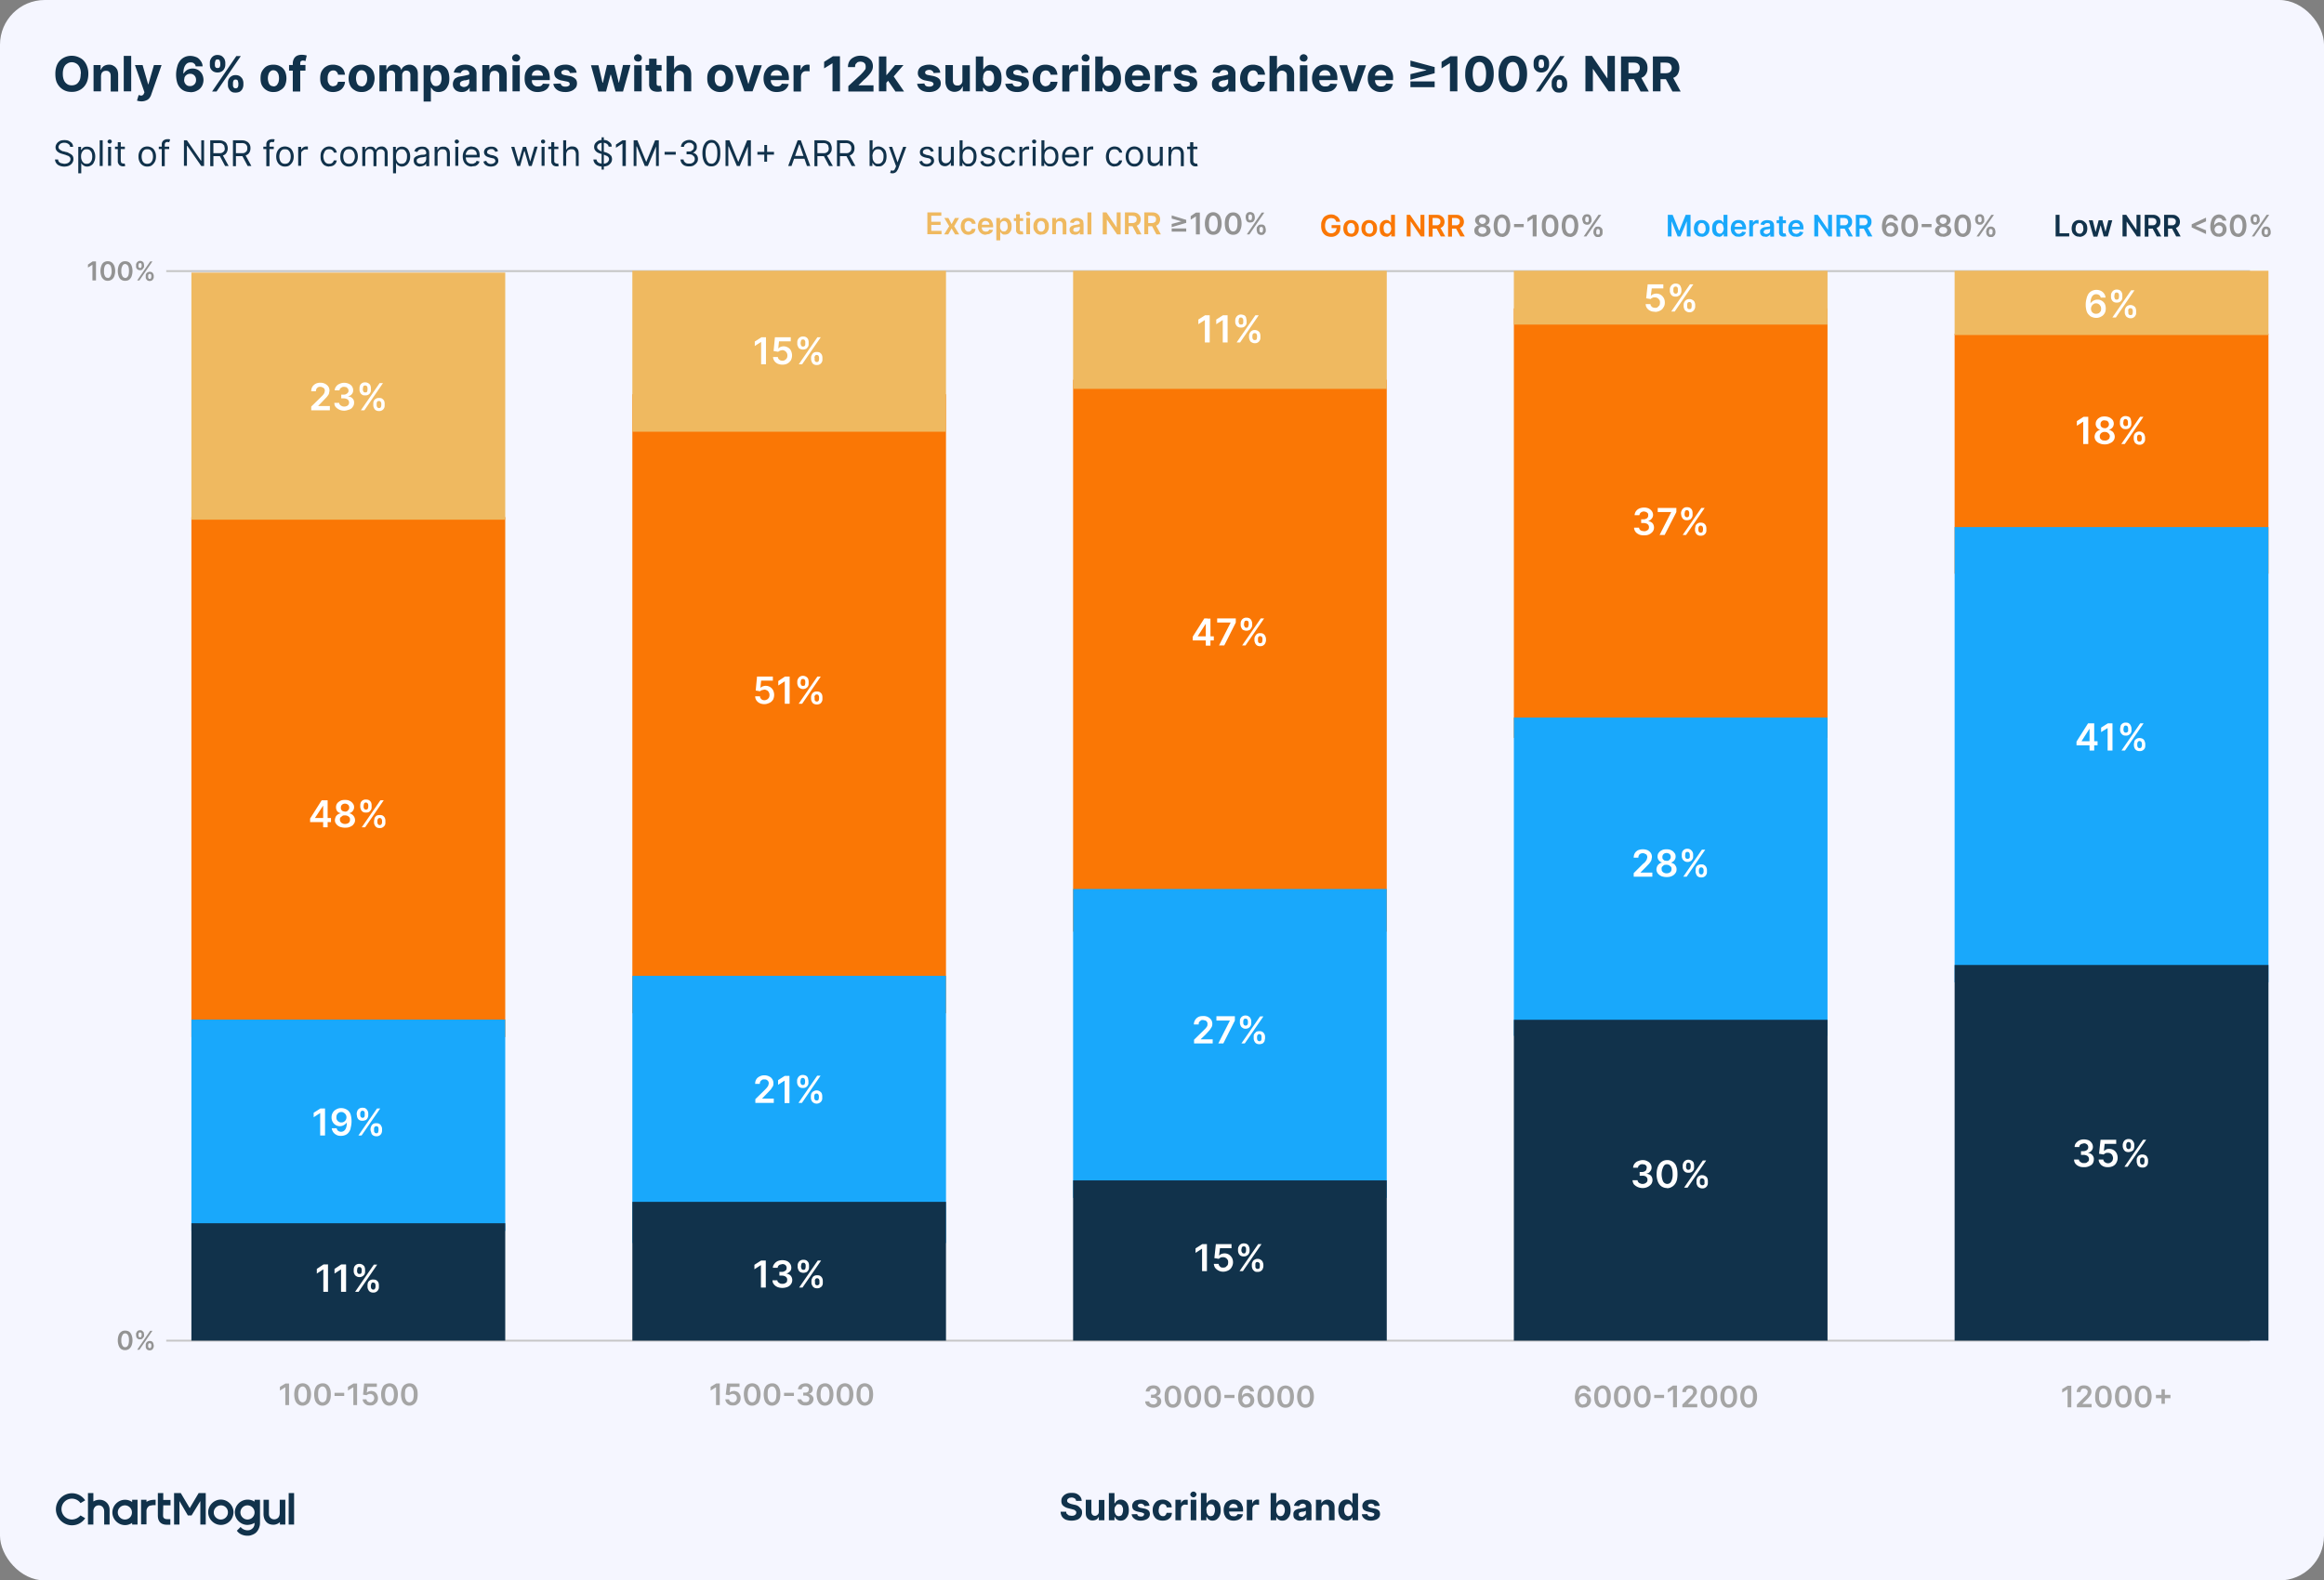
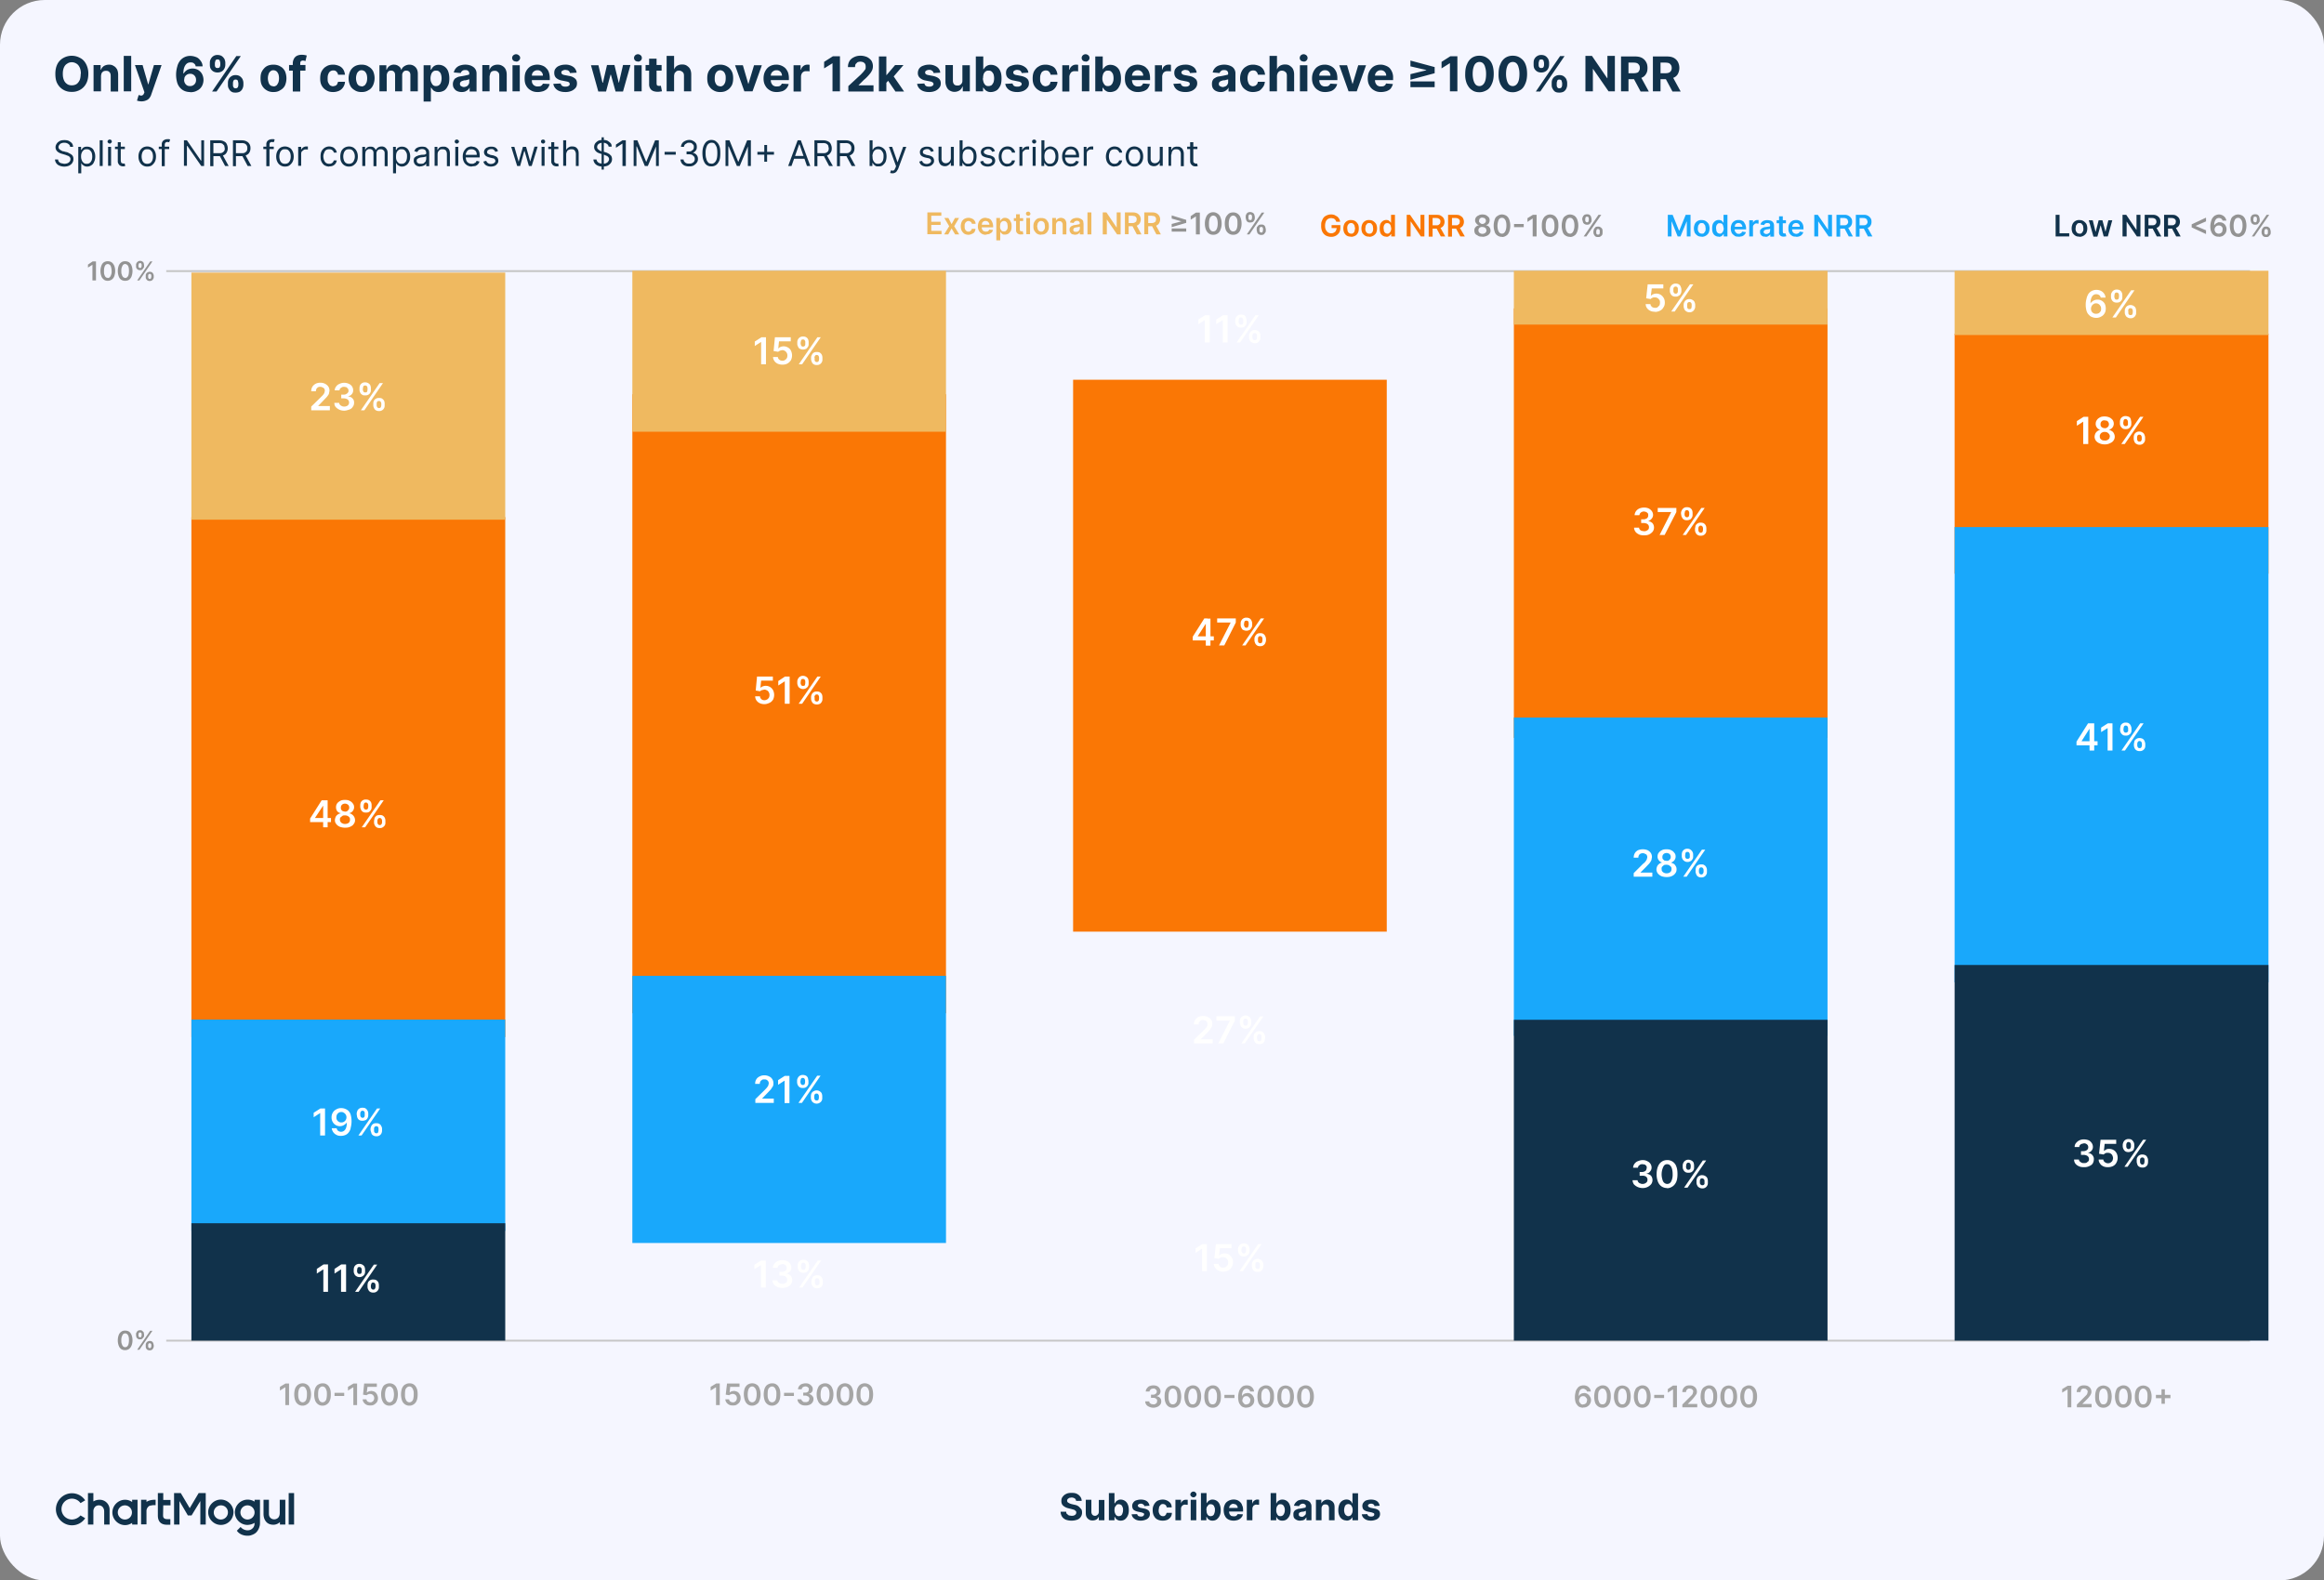
<svg xmlns="http://www.w3.org/2000/svg" id="Layer_1" data-name="Layer 1" viewBox="0 0 1247 848.2">
  <rect x="0" y="0" width="1247" height="848.2" fill="#808080" stroke="none" />
  <defs>
    <style>
      .cls-1{fill:#939393}.cls-2{fill:#fff}.cls-4{fill:#19a8fb}.cls-7{fill:#11324b}.cls-9{fill:#efb960}.cls-10{fill:#fa7705}
    </style>
  </defs>
  <rect width="1247" height="848.2" rx="24" ry="24" fill="#f5f6ff" />
  <path d="M89.2 145.5h1118.1M89.2 719.5h1118.1" fill="none" stroke="#c6c6c6" stroke-linejoin="round" />
  <path class="cls-7" d="M47.4 39.6c0 2-.4 3.9-1.2 5.3a8.1 8.1 0 0 1-3.2 3.3 8.4 8.4 0 0 1-4.5 1.1 8.4 8.4 0 0 1-7.7-4.4c-.8-1.4-1.1-3.2-1.1-5.3s.4-3.8 1.1-5.2 1.9-2.6 3.2-3.3a9.2 9.2 0 0 1 9 0c1.4.7 2.4 1.8 3.2 3.3a11 11 0 0 1 1.2 5.2Zm-4 0c0-1.3-.2-2.4-.6-3.3s-1-1.7-1.7-2.1c-.8-.5-1.6-.8-2.6-.8s-1.8.3-2.5.8c-.7.4-1.3 1.1-1.7 2-.4 1-.6 2-.6 3.4s.2 2.5.6 3.4c.4 1 1 1.6 1.7 2.1s1.6.7 2.5.7 1.8-.2 2.6-.7c.7-.5 1.2-1.2 1.6-2s.6-2.1.6-3.5Zm10.8 1.3V49h-4V34.9H54v2.5h.2a4 4 0 0 1 1.6-2c.7-.4 1.6-.7 2.7-.7 1 0 1.8.2 2.5.7.8.4 1.3 1 1.8 1.8.4.8.6 1.8.6 2.9v9h-4v-8.3c0-1-.2-1.6-.6-2-.5-.6-1-.8-1.9-.8-.5 0-1 .1-1.4.3s-.7.6-1 1c-.1.5-.3 1-.3 1.6Zm16.2-10.7V49h-4V30h4ZM76 54.4a7.8 7.8 0 0 1-2.5-.4l.9-3 1.2.3c.4 0 .7 0 1-.3.3-.1.5-.5.7-1l.2-.5-5.1-14.6h4.1l3 10.4h.1l3-10.4h4.1l-5.5 15.7c-.2.8-.6 1.4-1 2-.5.6-1 1-1.8 1.3a6 6 0 0 1-2.5.5Zm26-5c-1 0-2-.2-2.8-.5-1-.4-1.7-.9-2.4-1.6a7.5 7.5 0 0 1-1.7-2.9 15.4 15.4 0 0 1 0-8.6 8 8 0 0 1 1.5-3.2A6.8 6.8 0 0 1 102 30c1.3 0 2.4.3 3.4.7s1.7 1.2 2.3 2 1 1.8 1 2.9H105c-.1-.7-.4-1.2-1-1.6-.4-.4-1-.5-1.8-.5-1.2 0-2.1.5-2.8 1.6s-1 2.5-1 4.3h.2a5.1 5.1 0 0 1 2.8-2.3 6 6 0 0 1 5 .5c.8.5 1.5 1.2 2 2.1a6.9 6.9 0 0 1-.1 6.6c-.6 1-1.4 1.8-2.5 2.3-1 .6-2.3.9-3.7.9Zm0-3.2a3.1 3.1 0 0 0 2.8-1.6c.3-.5.4-1.1.4-1.7s-.1-1.2-.4-1.7a3 3 0 0 0-2.8-1.6 3.2 3.2 0 0 0-3 2l-.2 1.3a3.4 3.4 0 0 0 1.5 2.9c.5.3 1 .4 1.7.4Zm10.6-11.5v-1c0-.7.1-1.4.5-2a3.8 3.8 0 0 1 3.6-2.2c.9 0 1.7.2 2.3.6.6.4 1 .9 1.4 1.5.3.7.5 1.4.5 2.1v1c0 .8-.2 1.5-.5 2.1s-.8 1.2-1.4 1.5c-.6.4-1.4.6-2.3.6s-1.6-.2-2.3-.6a4 4 0 0 1-1.4-1.5c-.3-.6-.4-1.3-.4-2Zm1.2 14.4 13-19h2.4l-13 19h-2.4Zm1.5-15.4v1c0 .5 0 .9.3 1.3.2.4.6.5 1.1.5s1-.1 1.2-.5.3-.8.3-1.3v-1l-.3-1.2c-.2-.4-.6-.6-1.2-.6-.5 0-.9.2-1.1.6l-.3 1.2Zm7 11.8v-1c0-.7.1-1.4.4-2 .4-.7.8-1.2 1.5-1.6.6-.4 1.3-.6 2.2-.6s1.7.2 2.3.6a5 5 0 0 1 1.4 1.5c.3.7.5 1.4.5 2.1v1c0 .8-.2 1.5-.5 2.1-.3.7-.8 1.2-1.4 1.6-.6.3-1.4.5-2.3.5s-1.6-.1-2.2-.5c-.7-.4-1.1-1-1.4-1.6-.4-.6-.5-1.3-.5-2Zm2.7-1v1c0 .5 0 .9.3 1.3.2.4.6.6 1.1.6s1-.2 1.2-.6c.2-.4.3-.8.3-1.3v-1l-.3-1.2c-.2-.4-.6-.6-1.2-.6s-.9.2-1.1.6-.3.8-.3 1.3Zm21.7 4.9c-1.4 0-2.6-.3-3.7-1-1-.6-1.8-1.4-2.4-2.5s-.8-2.4-.8-3.9.2-2.7.8-3.8c.6-1 1.4-2 2.4-2.6 1-.6 2.3-.9 3.7-.9s2.7.3 3.8 1c1 .5 1.8 1.4 2.4 2.5a9.7 9.7 0 0 1 0 7.7 6 6 0 0 1-2.5 2.5c-1 .7-2.2 1-3.7 1Zm0-3c.7 0 1.3-.3 1.7-.6.4-.4.7-1 1-1.6a7.8 7.8 0 0 0 0-4.4c-.3-.6-.6-1.2-1-1.5s-1-.6-1.7-.6-1.2.2-1.6.6a3 3 0 0 0-1 1.5 6.7 6.7 0 0 0 0 4.4 3 3 0 0 0 1 1.6c.4.3 1 .5 1.7.5ZM163.9 35v2.9h-8.8v-3h8.8Zm-6.8 14V34c0-1 .3-1.9.7-2.6.4-.7 1-1.2 1.6-1.5a6 6 0 0 1 2.4-.5 9.4 9.4 0 0 1 2.8.4l-.7 3a4 4 0 0 0-1.3-.3c-.5 0-1 .2-1.2.4-.2.3-.3.7-.3 1.2v15h-4Zm21.6.4c-1.4 0-2.7-.3-3.7-1-1-.6-1.8-1.4-2.4-2.5-.6-1.1-.8-2.4-.8-3.8s.2-2.8.8-3.9c.6-1 1.4-2 2.4-2.5 1-.7 2.3-1 3.7-1 1.3 0 2.3.3 3.3.7a5 5 0 0 1 2.2 1.9c.5.8.8 1.8.9 2.8h-3.7c-.1-.7-.4-1.2-.9-1.7s-1-.6-1.7-.6c-.6 0-1.2.2-1.6.5s-.8.8-1 1.4c-.3.6-.4 1.4-.4 2.3s0 1.7.3 2.3c.3.6.6 1.1 1 1.5.6.3 1 .5 1.7.5l1.2-.3c.4-.2.7-.5.9-.8l.5-1.3h3.7c0 1-.4 2-.9 2.8s-1.2 1.5-2.2 2a8 8 0 0 1-3.2.7Zm15.3 0c-1.4 0-2.7-.3-3.7-1-1-.6-1.9-1.4-2.4-2.5a9.1 9.1 0 0 1 0-7.7 6 6 0 0 1 2.4-2.6c1-.6 2.3-.9 3.7-.9s2.7.3 3.7 1a6 6 0 0 1 2.5 2.5 9.2 9.2 0 0 1-.1 7.7c-.5 1-1.3 2-2.4 2.5-1 .7-2.2 1-3.7 1Zm0-3c.7 0 1.2-.3 1.7-.6.4-.4.7-1 1-1.6a7.8 7.8 0 0 0 0-4.4c-.3-.6-.6-1.2-1-1.5s-1-.6-1.7-.6-1.2.2-1.6.6a3 3 0 0 0-1 1.5 6.7 6.7 0 0 0 0 4.4 3 3 0 0 0 1 1.6c.4.3 1 .5 1.6.5Zm9.6 2.6V35h3.7v2.4h.2a4 4 0 0 1 4-2.7 4 4 0 0 1 2.4.8c.7.4 1.1 1 1.4 2h.1c.3-.9.8-1.5 1.6-2s1.7-.8 2.7-.8c1.3 0 2.4.5 3.2 1.3s1.3 2 1.3 3.6V49h-4v-8.8c0-.7-.2-1.3-.6-1.7-.4-.4-1-.6-1.6-.6-.7 0-1.2.2-1.6.7s-.6 1-.6 1.7V49H212v-8.8c0-.7-.2-1.3-.6-1.7a2 2 0 0 0-1.6-.6c-.4 0-.8 0-1.2.3a2 2 0 0 0-.8 1 3 3 0 0 0-.3 1.3V49h-4Zm23.7 5.4V35h3.8v2.4h.2l.8-1.2a4 4 0 0 1 3.3-1.4 5.3 5.3 0 0 1 5 3.3c.4 1 .7 2.4.7 4s-.2 3-.8 4c-.5 1.1-1.2 2-2 2.5-.9.5-1.9.8-3 .8-.7 0-1.4-.1-1.9-.4-.5-.2-1-.5-1.3-1l-.8-1h-.1v7.5h-4ZM231 42c0 .8.1 1.6.4 2.2s.5 1.1 1 1.5 1 .5 1.6.5 1.2-.2 1.6-.5a3 3 0 0 0 1-1.5 7 7 0 0 0 0-4.4c-.2-.6-.5-1-1-1.4-.4-.4-1-.5-1.6-.5s-1.2.1-1.6.5a3 3 0 0 0-1 1.4c-.2.6-.4 1.4-.4 2.2Zm16.8 7.4c-1 0-1.8-.2-2.5-.5s-1.2-.8-1.6-1.4c-.5-.6-.7-1.4-.7-2.4 0-.8.2-1.4.5-2s.6-1 1.1-1.2c.6-.4 1.1-.6 1.8-.8a44.1 44.1 0 0 0 5.1-1c.2 0 .3-.3.3-.6 0-.7-.2-1.1-.6-1.4-.3-.4-.8-.5-1.5-.5s-1.3.1-1.7.5c-.4.3-.7.7-.8 1.1l-3.7-.3a5 5 0 0 1 3.2-3.7 9 9 0 0 1 5.3-.2c.7.2 1.3.5 1.9.9a4.2 4.2 0 0 1 1.8 3.6v9.6H252v-2h-.1c-.2.5-.5.9-1 1.2a4 4 0 0 1-1.3.8c-.5.2-1.2.3-1.9.3Zm1-2.7c.7 0 1.2-.2 1.6-.4a2 2 0 0 0 1-1c.3-.3.4-.8.4-1.3v-1.5l-.5.2-.7.2-.8.2h-.7l-1.2.4a2 2 0 0 0-.8.6c-.2.2-.3.5-.3 1s.2.9.6 1.1.9.5 1.5.5Zm13.9-5.8V49h-3.9V34.9h3.8v2.5h.1a4 4 0 0 1 1.6-2c.7-.4 1.6-.7 2.7-.7 1 0 1.8.2 2.6.7.7.4 1.3 1 1.7 1.8.4.8.6 1.8.6 2.9v9h-4v-8.3c0-1-.1-1.6-.6-2-.5-.6-1-.8-1.9-.8-.5 0-1 .1-1.4.3s-.7.6-.9 1l-.4 1.6ZM277 33c-.6 0-1.1-.1-1.6-.5-.4-.4-.6-.9-.6-1.4s.2-1 .6-1.4c.5-.4 1-.6 1.5-.6s1.1.2 1.5.6c.5.4.7.8.7 1.4s-.3 1-.7 1.4a2 2 0 0 1-1.5.6Zm-2 16V35h3.9v14h-4Zm13.5.4c-1.5 0-2.7-.3-3.8-1a6 6 0 0 1-2.4-2.5c-.6-1-.8-2.3-.8-3.8s.2-2.8.8-3.9 1.4-2 2.4-2.6a7.6 7.6 0 0 1 6.3-.4c.8.3 1.5.7 2 1.3.7.6 1.2 1.4 1.5 2.3.3.9.5 2 .5 3.1V43h-12v-2.4h8.3c0-.6-.1-1.1-.4-1.5a2.7 2.7 0 0 0-2.5-1.4 3 3 0 0 0-2.7 1.5c-.2.4-.3 1-.3 1.5V43c0 .7 0 1.3.3 1.8s.7 1 1.2 1.2c.4.3 1 .4 1.7.4l1.2-.1a2.4 2.4 0 0 0 1.5-1.4l3.6.2c-.2.8-.5 1.6-1.1 2.3s-1.3 1.1-2.2 1.5c-1 .3-2 .5-3.1.5ZM309.4 39l-3.6.2c0-.3-.2-.6-.4-.9s-.5-.4-.8-.6l-1.2-.2a3 3 0 0 0-1.5.4 1 1 0 0 0-.7 1c0 .3.2.6.4.9.3.2.8.4 1.4.5l2.6.5a6 6 0 0 1 3 1.4c.7.6 1 1.5 1 2.5s-.2 1.7-.7 2.4c-.6.7-1.3 1.3-2.3 1.7a8 8 0 0 1-3.2.6c-1.9 0-3.4-.4-4.5-1.2s-1.8-1.9-2-3.2l4-.2c0 .5.3 1 .8 1.3.4.3 1 .4 1.7.4s1.2-.1 1.7-.4c.4-.2.6-.6.6-1s-.2-.7-.4-.9-.8-.4-1.4-.5l-2.5-.5a6 6 0 0 1-3-1.4c-.7-.7-1-1.6-1-2.7 0-.9.2-1.7.7-2.3.5-.7 1.2-1.2 2-1.5 1-.4 2-.6 3.2-.6a7 7 0 0 1 4.3 1.2c1 .7 1.6 1.8 1.8 3ZM321 49l-3.9-14h4l2.2 9.4h.2l2.2-9.5h4l2.3 9.5h.1l2.2-9.5h4l-4 14.2h-4l-2.5-9h-.2l-2.4 9H321Zm21.3-16c-.6 0-1-.1-1.5-.5-.4-.4-.6-.9-.6-1.4s.2-1 .6-1.4c.4-.4 1-.6 1.5-.6s1 .2 1.5.6c.4.4.6.8.6 1.4s-.2 1-.6 1.4c-.4.4-1 .6-1.5.6Zm-2 16V35h4v14h-4ZM355 35v2.9h-8.6v-3h8.5Zm-6.7-3.5h4v13.2l.1.9.5.4.7.1h.6l.4-.1.6 3-.8.1a7.4 7.4 0 0 1-3.8-.2c-.7-.3-1.3-.7-1.7-1.4a4 4 0 0 1-.6-2.3V31.5Zm13.4 9.4V49h-4V30h4v7.3a4 4 0 0 1 1.6-2c.7-.4 1.6-.7 2.7-.7 1 0 1.9.2 2.6.7s1.3 1 1.7 1.8.6 1.8.6 2.9v9H367v-8.3c0-1-.2-1.6-.7-2a2.9 2.9 0 0 0-3.3-.5l-1 1c-.1.5-.3 1-.3 1.6Zm24.7 8.5c-1.4 0-2.6-.3-3.7-1-1-.6-1.8-1.4-2.4-2.5s-.8-2.4-.8-3.9.2-2.7.8-3.8c.6-1 1.4-2 2.4-2.6 1-.6 2.3-.9 3.7-.9s2.7.3 3.8 1c1 .5 1.8 1.4 2.4 2.5.6 1.1.8 2.4.8 3.8s-.2 2.8-.8 3.9c-.6 1-1.4 2-2.4 2.5-1 .7-2.3 1-3.7 1Zm0-3c.7 0 1.3-.3 1.7-.6.4-.4.8-1 1-1.6.2-.6.3-1.4.3-2.2s0-1.5-.3-2.2c-.2-.6-.6-1.2-1-1.5s-1-.6-1.6-.6-1.2.2-1.7.6a4 4 0 0 0-1 1.5c-.2.7-.3 1.4-.3 2.2s0 1.6.3 2.2c.2.7.6 1.2 1 1.6.5.3 1 .5 1.7.5ZM408.8 35l-5 14h-4.4l-5-14h4.2l2.9 10h.1l3-10h4.1Zm8 14.4c-1.5 0-2.8-.3-3.8-1a6 6 0 0 1-2.4-2.5c-.6-1-.9-2.3-.9-3.8s.3-2.8.9-3.9 1.3-2 2.4-2.6c1-.6 2.2-.9 3.6-.9a7 7 0 0 1 4.7 1.8c.6.6 1.1 1.4 1.5 2.3.3.9.5 2 .5 3.1V43h-12v-2.4h8.3c0-.6-.2-1.1-.4-1.5a2.7 2.7 0 0 0-2.5-1.4c-.6 0-1.2.1-1.6.4a3 3 0 0 0-1.1 1 3 3 0 0 0-.4 1.6V43c0 .7.1 1.3.4 1.8s.6 1 1.1 1.2c.5.3 1 .4 1.7.4l1.2-.1a2.4 2.4 0 0 0 1.5-1.4l3.7.2a5.4 5.4 0 0 1-3.3 3.8c-1 .3-2 .5-3.2.5Zm9-.4V35h3.8v2.4h.2a3.5 3.5 0 0 1 3.4-2.7 4.9 4.9 0 0 1 1.2.1v3.5l-.7-.1h-1c-.5 0-1 0-1.5.3-.4.2-.8.6-1 1s-.4 1-.4 1.6v8h-4Zm24.9-18.8V49h-4V34h-.1l-4.4 2.7v-3.5l4.7-3h3.8Zm4.5 18.8v-2.8l6.7-6.2 1.4-1.5 1-1.3c.2-.4.2-1 .2-1.4 0-.6-.1-1-.3-1.5-.3-.4-.6-.7-1-.9a4.1 4.1 0 0 0-3.1 0l-1 1c-.2.5-.3 1-.3 1.6H455a6 6 0 0 1 .8-3.2c.6-1 1.4-1.6 2.4-2.1s2.1-.8 3.5-.8 2.5.3 3.5.7c1 .5 1.8 1.2 2.4 2a5.8 5.8 0 0 1 .4 5 9 9 0 0 1-1.5 2.3 21 21 0 0 1-3 3l-2.8 2.8v.1h8v3.3h-13.5Zm16.4 0V30.3h4V49h-4Zm3.5-4v-4.7h.6l4.6-5.4h4.5l-6.1 7.1h-1l-2.6 3Zm5.3 4-4.1-6 2.6-2.9 6.2 9h-4.7Zm24.1-10-3.6.2c0-.3-.1-.6-.4-.9a2.4 2.4 0 0 0-2-.8 3 3 0 0 0-1.5.4c-.4.2-.6.6-.6 1 0 .3.1.6.4.9.3.2.7.4 1.4.5l2.6.5c1.3.3 2.4.8 3 1.4.7.6 1 1.5 1 2.5s-.2 1.7-.8 2.4c-.5.7-1.3 1.3-2.2 1.7-1 .4-2 .6-3.3.6-1.8 0-3.3-.4-4.4-1.2s-1.8-1.9-2-3.2l3.9-.2c.1.5.4 1 .8 1.3.5.3 1 .4 1.8.4s1.2-.1 1.6-.4c.5-.2.7-.6.7-1s-.2-.7-.5-.9-.7-.4-1.3-.5l-2.5-.5a6 6 0 0 1-3-1.4 3.3 3.3 0 0 1-1.1-2.7c0-.9.3-1.7.7-2.3a4 4 0 0 1 2.1-1.5c1-.4 2-.6 3.2-.6a7 7 0 0 1 4.2 1.2c1 .7 1.7 1.8 1.8 3Zm11.9 4v-8h4v14h-3.8v-2.5h-.2c-.3.8-.8 1.5-1.5 2-.8.5-1.7.8-2.8.8-1 0-1.7-.3-2.5-.7a4 4 0 0 1-1.6-1.8c-.4-.8-.7-1.8-.7-2.9v-9h4v8.3c0 .9.2 1.5.6 2s1 .7 1.8.7c.5 0 1 0 1.4-.3.4-.2.7-.5 1-1s.3-1 .3-1.6Zm7.2 6V30.3h4v7l.8-1a4 4 0 0 1 3.3-1.5 5.3 5.3 0 0 1 5 3.3c.5 1 .7 2.4.7 4s-.2 3-.7 4c-.6 1.1-1.2 2-2.1 2.5-.9.5-1.9.8-3 .8a4 4 0 0 1-1.9-.4 4 4 0 0 1-1.3-1l-.8-1h-.1v2h-4Zm3.8-7c0 .8.2 1.6.4 2.2.2.6.6 1.1 1 1.5s1 .5 1.6.5 1.2-.2 1.7-.5c.4-.4.7-.9 1-1.5a7.8 7.8 0 0 0 0-4.4 5 5 0 0 0-1-1.4c-.5-.4-1-.5-1.7-.5s-1.1.1-1.6.5a3 3 0 0 0-1 1.4c-.2.6-.3 1.4-.3 2.2Zm24.4-3-3.6.2c0-.3-.2-.6-.4-.9s-.4-.4-.8-.6l-1.1-.2a3 3 0 0 0-1.6.4c-.4.2-.6.6-.6 1 0 .3.1.6.4.9.3.2.7.4 1.4.5l2.6.5c1.3.3 2.4.8 3 1.4.7.6 1 1.5 1 2.5s-.2 1.7-.8 2.4c-.5.7-1.3 1.3-2.2 1.7-1 .4-2 .6-3.3.6-1.8 0-3.3-.4-4.4-1.2s-1.8-1.9-2-3.2l3.9-.2c.1.5.4 1 .8 1.3.5.3 1 .4 1.8.4s1.2-.1 1.6-.4c.5-.2.7-.6.7-1s-.2-.7-.5-.9-.7-.4-1.4-.5l-2.4-.5a6 6 0 0 1-3.1-1.4c-.7-.7-1-1.6-1-2.7 0-.9.2-1.7.7-2.3a4 4 0 0 1 2.1-1.5c1-.4 2-.6 3.2-.6A7 7 0 0 1 550 36c1 .7 1.7 1.8 1.8 3Zm9.2 10.4c-1.4 0-2.7-.3-3.7-1-1-.6-1.8-1.4-2.4-2.5-.6-1.1-.8-2.4-.8-3.8s.2-2.8.8-3.9c.6-1 1.4-2 2.4-2.5 1-.7 2.3-1 3.7-1 1.3 0 2.3.3 3.3.7 1 .4 1.7 1 2.2 1.9.5.8.8 1.8.9 2.8h-3.7c-.1-.7-.4-1.2-.9-1.7s-1-.6-1.7-.6c-.6 0-1.1.2-1.6.5s-.8.8-1 1.4c-.3.6-.4 1.4-.4 2.3s0 1.7.3 2.3c.3.6.6 1.1 1.1 1.5.5.3 1 .5 1.6.5l1.2-.3 1-.8.4-1.3h3.7c0 1-.4 2-.9 2.8s-1.2 1.5-2.2 2a8 8 0 0 1-3.2.7Zm9-.4V35h3.7v2.4h.2a3.5 3.5 0 0 1 3.4-2.7 4.9 4.9 0 0 1 1.2.1v3.5l-.8-.1h-.9c-.5 0-1 0-1.5.3-.5.2-.8.6-1 1s-.5 1-.5 1.6v8H570Zm12.5-16c-.6 0-1-.1-1.5-.5-.4-.4-.6-.9-.6-1.4s.2-1 .6-1.4c.4-.4 1-.6 1.5-.6s1 .2 1.5.6c.4.4.6.8.6 1.4s-.2 1-.6 1.4c-.4.4-1 .6-1.5.6Zm-2 16V35h4v14h-4Zm7.2 0V30.3h4v7c.2-.3.4-.7.8-1a4 4 0 0 1 3.3-1.5 5.3 5.3 0 0 1 5 3.3c.4 1 .7 2.4.7 4s-.2 3-.8 4c-.5 1.1-1.2 2-2 2.5-.9.5-1.9.8-3 .8-.7 0-1.4-.1-1.9-.4a4 4 0 0 1-1.3-1l-.8-1h-.1v2h-4Zm3.8-7a5 5 0 0 0 1.4 3.7c.4.4 1 .5 1.6.5s1.2-.2 1.6-.5a3 3 0 0 0 1-1.5c.3-.6.4-1.4.4-2.2s-.1-1.5-.3-2.2a5 5 0 0 0-1-1.4c-.5-.4-1-.5-1.7-.5s-1.2.1-1.6.5a3 3 0 0 0-1 1.4c-.2.6-.4 1.4-.4 2.2Zm19.1 7.4c-1.5 0-2.7-.3-3.8-1a6 6 0 0 1-2.4-2.5c-.6-1-.8-2.3-.8-3.8s.2-2.8.8-3.9 1.4-2 2.4-2.6a7.6 7.6 0 0 1 6.3-.4c.8.3 1.5.7 2 1.3.7.6 1.2 1.4 1.5 2.3.3.9.5 2 .5 3.1V43h-12v-2.4h8.3c0-.6-.1-1.1-.4-1.5a2.7 2.7 0 0 0-2.5-1.4 3 3 0 0 0-2.7 1.5c-.2.4-.4 1-.4 1.5V43c0 .7.2 1.3.4 1.8s.7 1 1.1 1.2c.5.3 1 .4 1.7.4l1.2-.1a2 2 0 0 0 1-.6l.6-.9 3.6.3c-.2.8-.6 1.6-1.1 2.3s-1.3 1.1-2.2 1.5c-1 .3-2 .5-3.1.5Zm9.1-.4V35h3.8v2.4h.1c.3-.9.7-1.6 1.3-2 .6-.5 1.3-.7 2.1-.7a4.9 4.9 0 0 1 1.3.1v3.5l-.8-.1h-.9c-.6 0-1 0-1.6.3-.4.2-.8.6-1 1s-.4 1-.4 1.6v8h-4ZM642 39l-3.5.2c0-.3-.2-.6-.4-.9s-.5-.4-.8-.6l-1.2-.2a3 3 0 0 0-1.5.4c-.4.2-.7.6-.7 1 0 .3.2.6.5.9.2.2.7.4 1.3.5l2.6.5a6 6 0 0 1 3 1.4c.8.6 1.1 1.5 1.1 2.5s-.3 1.7-.8 2.4-1.3 1.3-2.2 1.7c-1 .4-2 .6-3.3.6-1.9 0-3.4-.4-4.5-1.2s-1.7-1.9-2-3.2l4-.2c0 .5.3 1 .8 1.3.4.3 1 .4 1.7.4s1.3-.1 1.7-.4c.4-.2.6-.6.6-1s-.1-.7-.4-.9-.8-.4-1.4-.5l-2.5-.5a6 6 0 0 1-3-1.4c-.7-.7-1-1.6-1-2.7 0-.9.2-1.7.7-2.3.5-.7 1.2-1.2 2-1.5 1-.4 2-.6 3.3-.6a7 7 0 0 1 4.2 1.2c1 .7 1.6 1.8 1.8 3Zm13 10.4c-1 0-1.7-.2-2.4-.5s-1.3-.8-1.7-1.4c-.4-.6-.6-1.4-.6-2.4 0-.8.1-1.4.4-2s.7-1 1.2-1.2c.5-.4 1-.6 1.7-.8a44.1 44.1 0 0 0 5.1-1c.2 0 .3-.3.3-.6 0-.7-.2-1.1-.5-1.4-.4-.4-1-.5-1.6-.5-.7 0-1.3.1-1.7.5-.4.3-.7.7-.8 1.1l-3.7-.3a5 5 0 0 1 3.2-3.7 9 9 0 0 1 5.3-.2c.7.2 1.4.5 2 .9a4.2 4.2 0 0 1 1.7 3.6v9.6h-3.7v-2h-.1c-.2.5-.5.9-1 1.2a4 4 0 0 1-1.3.8c-.5.2-1.1.3-1.8.3Zm1.1-2.7c.6 0 1-.2 1.5-.4s.8-.5 1-1c.3-.3.4-.8.4-1.3v-1.5c0 .1-.2.2-.5.2l-.7.2-.8.2h-.7l-1.2.4a2 2 0 0 0-.8.6c-.2.2-.3.5-.3 1s.2.9.6 1.1.9.5 1.5.5Zm16.3 2.7c-1.4 0-2.7-.3-3.7-1-1-.6-1.9-1.4-2.4-2.5-.6-1.1-.9-2.4-.9-3.8s.3-2.8.9-3.9c.5-1 1.4-2 2.4-2.5 1-.7 2.3-1 3.7-1 1.2 0 2.3.3 3.3.7a5 5 0 0 1 2.2 1.9c.5.8.8 1.8.9 2.8H675c-.2-.7-.4-1.2-.9-1.7s-1-.6-1.7-.6c-.6 0-1.2.2-1.6.5s-.8.8-1 1.4a6.4 6.4 0 0 0 0 4.6 3 3 0 0 0 1 1.5c.4.3 1 .5 1.6.5l1.2-.3.9-.8c.2-.4.4-.8.4-1.3h3.8c-.1 1-.4 2-1 2.8s-1.2 1.5-2 2a9 9 0 0 1-3.4.7Zm12.8-8.5V49h-4V30h4v7.3a4 4 0 0 1 1.6-2c.7-.4 1.6-.7 2.7-.7 1 0 1.9.2 2.6.7s1.3 1 1.7 1.8.6 1.8.6 2.9v9h-3.9v-8.3c0-1-.2-1.6-.7-2a2.9 2.9 0 0 0-3.2-.5c-.5.3-.8.6-1 1-.2.5-.4 1-.4 1.6Zm14.3-7.9c-.6 0-1-.1-1.5-.5-.4-.4-.6-.9-.6-1.4s.2-1 .6-1.4c.4-.4 1-.6 1.5-.6s1 .2 1.5.6c.4.4.6.8.6 1.4s-.2 1-.6 1.4c-.4.4-1 .6-1.5.6Zm-2 16V35h4v14h-4Zm13.5.4c-1.4 0-2.7-.3-3.7-1a6 6 0 0 1-2.4-2.5c-.6-1-.9-2.3-.9-3.8s.3-2.8.9-3.9 1.3-2 2.4-2.6c1-.6 2.2-.9 3.6-.9a7 7 0 0 1 4.7 1.8c.6.6 1.1 1.4 1.5 2.3.3.9.5 2 .5 3.1V43h-12v-2.4h8.3c0-.6-.2-1.1-.4-1.5a2.7 2.7 0 0 0-2.5-1.4c-.6 0-1.2.1-1.6.4a3 3 0 0 0-1.1 1 3 3 0 0 0-.4 1.6V43c0 .7.1 1.3.4 1.8s.6 1 1.1 1.2c.5.3 1 .4 1.7.4l1.2-.1a2.4 2.4 0 0 0 1.5-1.4l3.7.2a5.4 5.4 0 0 1-3.3 3.8c-1 .3-2 .5-3.2.5ZM733 35l-5 14h-4.4l-5-14h4.2l2.9 10h.1l3-10h4.2Zm8 14.4c-1.5 0-2.7-.3-3.8-1a6 6 0 0 1-2.4-2.5c-.6-1-.9-2.3-.9-3.8s.3-2.8.9-3.9 1.4-2 2.4-2.6c1-.6 2.2-.9 3.6-.9 1 0 1.8.2 2.6.5s1.6.7 2.2 1.3a7.4 7.4 0 0 1 1.9 5.4V43h-12v-2.4h8.3c0-.6-.1-1.1-.4-1.5a2.7 2.7 0 0 0-2.5-1.4 3 3 0 0 0-2.7 1.5c-.3.4-.4 1-.4 1.5V43c0 .7.1 1.3.4 1.8s.6 1 1.1 1.2c.5.3 1 .4 1.7.4l1.2-.1c.3-.1.7-.3 1-.6.2-.2.4-.5.5-.9l3.7.3c-.2.8-.6 1.6-1.1 2.3s-1.3 1.1-2.2 1.5c-1 .3-2 .5-3.2.5Zm28.8-10.1-13 3.5v-3l8.6-2.1-.1.1v-.4l.1.2-8.6-2v-3.1l13 3.5v3.2Zm-13 7.5v-3.1h13v3.1h-13ZM782 30.2V49h-4V34h-.2l-4.3 2.7v-3.5l4.7-3h3.7Zm11.8 19.3c-1.6 0-3-.4-4-1.2-1.2-.7-2-1.9-2.7-3.3-.6-1.5-1-3.3-.9-5.3 0-2.1.3-3.9 1-5.3a7.2 7.2 0 0 1 2.5-3.3c1.2-.8 2.5-1.2 4.1-1.2s3 .4 4.1 1.2a7 7 0 0 1 2.7 3.3c.6 1.4.9 3.2.9 5.2 0 2.1-.3 3.9-1 5.4-.6 1.4-1.4 2.6-2.6 3.3s-2.5 1.2-4 1.2Zm0-3.3c1.1 0 2-.6 2.6-1.6.7-1.1 1-2.8 1-5 0-1.4-.2-2.6-.5-3.5-.2-1-.7-1.7-1.2-2.2a3 3 0 0 0-4.5.9c-.6 1.1-1 2.7-1 4.9 0 1.4.2 2.6.5 3.6s.7 1.7 1.2 2.2c.6.5 1.2.7 2 .7Zm17.9 3.3c-1.6 0-3-.4-4-1.2-1.2-.7-2-1.9-2.7-3.3-.6-1.5-1-3.3-.9-5.3 0-2.1.3-3.9 1-5.3a7.2 7.2 0 0 1 2.5-3.3c1.2-.8 2.5-1.2 4.1-1.2s3 .4 4.1 1.2a7 7 0 0 1 2.7 3.3c.6 1.4.9 3.2.9 5.2 0 2.1-.3 3.9-1 5.4-.6 1.4-1.4 2.6-2.6 3.3s-2.5 1.2-4 1.2Zm0-3.3c1.1 0 2-.6 2.6-1.6.7-1.1 1-2.8 1-5 0-1.4-.2-2.6-.5-3.5-.2-1-.7-1.7-1.2-2.2a3 3 0 0 0-4.5.9c-.6 1.1-1 2.7-1 4.9 0 1.4.2 2.6.5 3.6s.7 1.7 1.2 2.2c.6.5 1.2.7 2 .7Zm11.2-11.5v-1c0-.7.1-1.4.4-2 .4-.7.8-1.2 1.5-1.6.6-.4 1.3-.6 2.2-.6s1.7.2 2.3.6c.6.4 1 .9 1.4 1.5.3.7.5 1.4.5 2.1v1c0 .8-.2 1.5-.5 2.1s-.8 1.2-1.4 1.5c-.6.4-1.4.6-2.3.6s-1.7-.2-2.3-.6a4 4 0 0 1-1.4-1.5c-.3-.6-.4-1.3-.4-2Zm1.2 14.4 13-19h2.4l-13 19H824Zm1.5-15.4v1c0 .5 0 .9.3 1.3.2.4.6.5 1.1.5s1-.1 1.2-.5.3-.8.3-1.3v-1l-.3-1.2c-.2-.4-.6-.6-1.2-.6-.5 0-1 .2-1.1.6l-.3 1.2Zm7 11.8v-1c0-.7.1-1.4.4-2 .4-.7.8-1.2 1.5-1.6.6-.4 1.3-.6 2.2-.6s1.7.2 2.3.6a5 5 0 0 1 1.4 1.5c.3.7.5 1.4.5 2.1v1c0 .8-.2 1.5-.5 2.1-.3.7-.8 1.2-1.4 1.6-.6.3-1.4.5-2.3.5s-1.6-.1-2.3-.5a4 4 0 0 1-1.3-1.6c-.4-.6-.5-1.3-.5-2Zm2.7-1v1c0 .5 0 .9.3 1.3.2.4.6.6 1.1.6s1-.2 1.2-.6c.2-.4.3-.8.3-1.3v-1l-.3-1.2c-.2-.4-.6-.6-1.2-.6s-1 .2-1.1.6-.3.8-.3 1.3Zm31.2-14.3V49h-3.4l-8.3-12h-.1v12h-4V30h3.5l8.2 12h.1V30h4Zm3.3 18.8V30.3h7.5c1.4 0 2.6.2 3.6.7s1.8 1.3 2.3 2.2c.6 1 .8 2 .8 3.3s-.2 2.3-.8 3.2c-.5.9-1.3 1.6-2.3 2-1 .5-2.3.8-3.7.8h-5v-3.2h4.3c.8 0 1.4-.1 2-.3s.8-.6 1-1c.3-.4.4-1 .4-1.5s-.1-1.2-.4-1.6-.6-.8-1.1-1-1.1-.3-2-.3h-2.6V49h-4Zm10.2-8.5 4.7 8.6h-4.4l-4.6-8.6h4.3Zm6.9 8.5V30.3h7.4c1.5 0 2.7.2 3.7.7s1.8 1.3 2.3 2.2a7 7 0 0 1 0 6.5c-.5.9-1.3 1.6-2.3 2-1 .5-2.3.8-3.8.8h-5v-3.2h4.4c.7 0 1.4-.1 1.9-.3s.9-.6 1.1-1c.3-.4.4-1 .4-1.5s-.1-1.2-.4-1.6-.6-.8-1.1-1-1.2-.3-2-.3H891V49h-4Zm10.2-8.5 4.7 8.6h-4.4l-4.6-8.6h4.3ZM37.6 78.8c0-.7-.4-1.2-1-1.6-.6-.4-1.3-.6-2.1-.6a4 4 0 0 0-1.6.3 2 2 0 0 0-1 .8 2 2 0 0 0-.5 1.2c0 .4.1.7.3 1l.7.6.9.5c.3.2.6.2.8.2l1.4.4c.4 0 .8.2 1.2.4l1.3.7c.4.3.8.6 1 1 .3.5.4 1 .4 1.7 0 .8-.2 1.4-.6 2-.3.6-1 1.1-1.7 1.5a6.8 6.8 0 0 1-5.2 0 3.8 3.8 0 0 1-2.4-3.3h1.7c0 .5.2 1 .5 1.3.3.3.7.6 1.2.7l1.5.3c.7 0 1.2-.1 1.8-.3.5-.2.9-.5 1.2-.9.3-.4.4-.8.4-1.3s-.1-.8-.4-1.1c-.2-.3-.6-.6-1-.7l-1.3-.5-1.7-.5c-1.1-.3-2-.7-2.6-1.3a3 3 0 0 1-1-2.3c0-.8.3-1.4.7-2 .4-.6 1-1 1.7-1.4.7-.3 1.5-.4 2.4-.4s1.6.1 2.3.4c.7.4 1.3.8 1.7 1.3s.6 1.2.6 1.9h-1.6ZM42 93V78.8h1.5v1.6h.2l.5-.7c.2-.3.5-.5.9-.7s.9-.3 1.6-.3c.8 0 1.6.2 2.3.6.7.4 1.2 1 1.5 1.9.4.8.6 1.7.6 2.8s-.2 2-.6 2.8c-.3.8-.8 1.5-1.5 1.9a4 4 0 0 1-2.3.7c-.7 0-1.2-.2-1.6-.4l-1-.7-.4-.7h-.1V93H42Zm1.5-9c0 .7.1 1.4.4 2 .2.6.5 1 1 1.4.4.4 1 .5 1.6.5s1.2-.1 1.7-.5c.4-.3.7-.8 1-1.4.2-.6.3-1.3.3-2s-.1-1.4-.3-2-.6-1-1-1.4c-.5-.4-1-.5-1.7-.5s-1.2.1-1.6.5a3 3 0 0 0-1 1.3c-.3.6-.4 1.3-.4 2Zm11.6-8.7v13.8h-1.6V75.3h1.6Zm3.8 1.7c-.4 0-.6 0-.8-.3-.3-.2-.4-.4-.4-.7s.1-.6.4-.8c.2-.2.4-.3.8-.3s.5.1.8.3c.2.2.3.5.3.8s-.1.5-.4.7c-.2.2-.4.4-.8.4ZM58 89.1V78.8h1.6V89H58Zm9-10.3V80h-5.3v-1.3H67Zm-3.8-2.5h1.6v9.9l.2 1c.1.2.3.4.5.4l.7.2h.4l.3-.1.3 1.4a3.5 3.5 0 0 1-2.5-.1c-.4-.2-.8-.5-1-.9-.3-.4-.5-.9-.5-1.5V76.3ZM79 89.4a4.4 4.4 0 0 1-4.1-2.6c-.4-.8-.6-1.7-.6-2.8s.2-2 .6-2.8c.4-.8 1-1.5 1.6-1.9s1.6-.7 2.5-.7 1.8.3 2.5.7 1.2 1 1.6 1.9c.4.8.6 1.7.6 2.8s-.2 2-.6 2.8-1 1.4-1.6 1.9-1.6.7-2.5.7Zm0-1.5c.7 0 1.3-.2 1.8-.5a4 4 0 0 0 1-1.5c.2-.6.3-1.2.3-1.9s-.1-1.3-.3-2c-.2-.5-.6-1-1-1.4-.5-.4-1-.5-1.8-.5s-1.3.1-1.7.5a3 3 0 0 0-1 1.5 6 6 0 0 0 0 3.8 3 3 0 0 0 1 1.5c.4.3 1 .5 1.7.5Zm11.8-9.1V80h-5.6v-1.3h5.5Zm-4 10.3V77.4a2.5 2.5 0 0 1 1.6-2.4c.4-.2.9-.3 1.4-.3h1l.5.2-.5 1.4h-.3l-.6-.1c-.5 0-.9.1-1.1.4-.2.2-.4.6-.4 1.1v11.5h-1.6Zm22.7-13.8v13.8H108l-7.5-10.8h-.2V89h-1.6V75.3h1.6l7.5 10.9h.2V75.3h1.6Zm3.3 13.8V75.3h4.7c1.1 0 2 .2 2.7.6.7.3 1.2.8 1.5 1.5s.5 1.3.5 2.2-.2 1.5-.5 2.1-.8 1.2-1.5 1.5c-.7.4-1.6.6-2.7.6h-3.7v-1.6h3.7c.7 0 1.3 0 1.8-.3s.7-.5 1-.9.3-.9.3-1.4l-.3-1.5-1-1a4 4 0 0 0-1.8-.3h-3v12.4H113Zm6.5-6.2 3.4 6.2h-1.9l-3.3-6.2h1.9Zm5.7 6.2V75.3h4.7c1 0 2 .2 2.6.6.7.3 1.2.8 1.6 1.5s.5 1.3.5 2.2-.2 1.5-.5 2.1-.9 1.2-1.6 1.5a5 5 0 0 1-2.6.6h-3.8v-1.6h3.7c.8 0 1.4 0 1.8-.3s.8-.5 1-.9.3-.9.3-1.4 0-1-.3-1.5c-.2-.4-.5-.7-1-1a4 4 0 0 0-1.8-.3h-3v12.4H125Zm6.5-6.2 3.4 6.2h-2l-3.3-6.2h1.9Zm15.4-4.1V80h-5.6v-1.3h5.6Zm-4 10.3V77.4a2.5 2.5 0 0 1 1.6-2.4c.4-.2 1-.3 1.4-.3h1l.5.2-.5 1.4h-.3l-.5-.1c-.6 0-1 .1-1.2.4-.2.2-.3.6-.3 1.1v11.5H143Zm10.1.3a4.4 4.4 0 0 1-4.2-2.6c-.4-.8-.6-1.7-.6-2.8s.2-2 .6-2.8c.4-.8 1-1.5 1.6-1.9s1.6-.7 2.5-.7 1.8.3 2.5.7 1.2 1 1.6 1.9c.4.8.6 1.7.6 2.8s-.2 2-.6 2.8-1 1.4-1.6 1.9-1.6.7-2.5.7Zm0-1.5c.6 0 1.2-.2 1.7-.5a4 4 0 0 0 1-1.5c.2-.6.3-1.2.3-1.9s-.1-1.3-.3-2c-.2-.5-.6-1-1-1.4-.5-.4-1-.5-1.8-.5s-1.3.1-1.7.5a3 3 0 0 0-1 1.5 6 6 0 0 0 0 3.8 3 3 0 0 0 1 1.5c.4.3 1 .5 1.7.5Zm7 1.2V78.8h1.6v1.6c.3-.6.6-1 1.1-1.3a3 3 0 0 1 1.7-.5h.8v1.7l-.3-.1h-.7c-.4 0-.9 0-1.3.3l-1 .8c-.2.4-.3.8-.3 1.3V89H160Zm16.7.3c-1 0-1.9-.3-2.6-.7a4.6 4.6 0 0 1-1.6-2c-.4-.7-.5-1.7-.5-2.7s.1-2 .5-2.8c.4-.8 1-1.4 1.7-1.9.7-.4 1.5-.7 2.4-.7.7 0 1.4.2 2 .4.6.3 1 .7 1.4 1.2.4.5.6 1 .7 1.7h-1.6c0-.5-.4-1-.8-1.3-.4-.4-1-.5-1.7-.5-.6 0-1.1.1-1.6.4s-.8.8-1 1.4c-.3.6-.5 1.3-.5 2s.2 1.6.4 2.1.6 1.1 1 1.4c.6.4 1.1.5 1.7.5.4 0 .8 0 1.2-.2a2.3 2.3 0 0 0 1.3-1.6h1.6a3.6 3.6 0 0 1-2 2.8c-.6.3-1.3.4-2 .4Zm10.6 0a4.4 4.4 0 0 1-4.2-2.6c-.4-.8-.5-1.7-.5-2.8s.2-2 .5-2.8c.4-.8 1-1.5 1.7-1.9a4.9 4.9 0 0 1 5 0c.6.5 1.2 1 1.6 1.9.4.8.6 1.7.6 2.8s-.2 2-.6 2.8-1 1.4-1.7 1.9-1.5.7-2.4.7Zm0-1.5c.7 0 1.2-.2 1.7-.5a3 3 0 0 0 1-1.5c.3-.6.4-1.2.4-1.9s-.1-1.3-.4-2c-.2-.5-.5-1-1-1.4-.5-.4-1-.5-1.7-.5s-1.3.1-1.8.5-.8.9-1 1.5a6 6 0 0 0 0 3.8 3 3 0 0 0 1 1.5c.5.3 1 .5 1.8.5Zm7.1 1.2V78.8h1.5v1.6h.1c.3-.6.6-1 1.1-1.3.5-.3 1-.4 1.7-.4s1.3.1 1.7.4c.5.3.8.8 1.1 1.3h.1c.3-.5.7-1 1.2-1.3.5-.3 1.2-.5 2-.5s1.6.3 2.2 1 .9 1.4.9 2.6v7h-1.6v-7c0-.7-.2-1.3-.7-1.6-.4-.4-.9-.5-1.4-.5-.8 0-1.3.2-1.7.6-.4.5-.6 1-.6 1.7v6.8h-1.6V82a2 2 0 0 0-.6-1.5 2 2 0 0 0-1.5-.5c-.4 0-.8 0-1.1.3-.4.2-.7.5-1 1l-.2 1.3v6.5h-1.6Zm16.5 3.9V78.8h1.5v1.6h.2c.2-.1.3-.4.5-.7s.5-.5 1-.7.9-.3 1.5-.3c.9 0 1.7.2 2.3.6.7.4 1.2 1 1.6 1.9.4.8.6 1.7.6 2.8s-.2 2-.6 2.8c-.4.8-.9 1.5-1.6 1.9a4 4 0 0 1-2.3.7c-.6 0-1.1-.2-1.5-.4s-.8-.4-1-.7c-.2-.3-.3-.6-.5-.7h-.1V93h-1.6Zm1.6-9c0 .7 0 1.4.3 2 .2.6.6 1 1 1.4.4.4 1 .5 1.6.5s1.3-.1 1.7-.5c.5-.3.8-.8 1-1.4.2-.6.3-1.3.3-2s0-1.4-.3-2-.5-1-1-1.4c-.4-.4-1-.5-1.7-.5s-1.2.1-1.6.5a3 3 0 0 0-1 1.3c-.2.6-.3 1.3-.3 2Zm13 5.4a4 4 0 0 1-1.8-.4 3 3 0 0 1-1.7-2.8c0-.6.1-1 .3-1.5l1-.8 1.3-.5 1.4-.3 1.6-.1c.4 0 .6-.2.8-.3.2 0 .3-.2.3-.5 0-.7-.2-1.2-.5-1.6-.4-.4-1-.6-1.7-.6s-1.3.2-1.8.5l-.9 1.1-1.5-.5c.3-.7.6-1.1 1-1.5.5-.3 1-.6 1.6-.7a6.3 6.3 0 0 1 2.7-.1c.4 0 .9.2 1.3.5l1 1c.3.5.4 1.2.4 2v6.9h-1.6v-1.4A3 3 0 0 1 227 89c-.4.2-1 .3-1.6.3Zm.3-1.5c.6 0 1.1 0 1.6-.3l1-1 .3-1.2v-1.5l-.4.2-.8.2-.9.1-.7.1c-.4 0-.8.2-1.1.3l-.9.5c-.2.2-.3.6-.3 1 0 .5.2 1 .6 1.2.4.3 1 .4 1.6.4Zm9-4.9v6h-1.6V78.8h1.5v1.6h.2c.2-.5.6-1 1-1.3.6-.3 1.2-.4 2-.4.7 0 1.3 0 1.8.4.6.3 1 .7 1.3 1.3.3.6.4 1.3.4 2.2v6.6h-1.6v-6.5c0-.8-.2-1.5-.6-2-.4-.4-1-.6-1.8-.6-.5 0-1 0-1.3.3-.4.2-.7.6-1 1-.2.4-.3 1-.3 1.5Zm10.3-6c-.3 0-.6 0-.8-.3-.2-.2-.3-.4-.3-.7s.1-.6.3-.8c.2-.2.5-.3.8-.3s.6.1.8.3c.2.2.4.5.4.8s-.2.5-.4.7c-.2.2-.5.4-.8.4Zm-.8 12.1V78.8h1.6V89h-1.6Zm8.9.3c-1 0-1.9-.3-2.6-.7-.7-.5-1.3-1-1.7-1.9-.4-.8-.6-1.7-.6-2.8s.2-2 .6-2.8a6 6 0 0 1 1.6-1.9c.7-.4 1.6-.7 2.5-.7l1.6.3a4 4 0 0 1 2.5 2.5c.2.6.3 1.5.3 2.4v.7h-8v-1.4h6.4c0-.6 0-1-.3-1.6s-.6-.8-1-1c-.4-.3-1-.4-1.5-.4-.6 0-1.2.1-1.7.4a3 3 0 0 0-1 1.2 3 3 0 0 0-.4 1.7v.9c0 .8.2 1.4.4 2 .3.5.7 1 1.2 1.2.5.3 1 .4 1.7.4.4 0 .8 0 1.1-.2l.9-.5c.2-.2.4-.5.5-.9l1.6.4c-.2.5-.4 1-.8 1.4a4 4 0 0 1-1.5 1l-1.9.2Zm14-8.3-1.4.4-.4-.7-.7-.6c-.3-.2-.7-.2-1.1-.2-.7 0-1.2.2-1.6.5-.4.2-.6.6-.6 1 0 .5 0 .8.4 1l1.3.6 1.6.3c.9.3 1.6.6 2 1s.7 1.1.7 1.9c0 .5-.1 1-.5 1.5s-.8.9-1.4 1.2c-.6.2-1.3.4-2.1.4-1 0-2-.3-2.6-.7a3 3 0 0 1-1.4-2l1.5-.4c.2.5.5 1 .9 1.2.4.3.9.5 1.5.5a3 3 0 0 0 1.8-.5c.5-.3.7-.7.7-1.2 0-.3-.2-.6-.4-.9s-.6-.4-1.2-.5l-1.7-.4c-1-.3-1.6-.6-2-1-.5-.5-.8-1.1-.8-1.9 0-.5.2-1 .5-1.5.4-.5.8-.8 1.4-1 .6-.3 1.2-.4 2-.4 1 0 1.8.2 2.4.6.6.5 1 1 1.2 1.8Zm10.3 8-3.2-10.3h1.7l2.3 8 2.3-8h1.7l2.2 7.9 2.3-8h1.7l-3.2 10.4h-1.5l-2.3-8h-.2l-2.2 8h-1.6ZM291.4 77c-.3 0-.6 0-.8-.3-.2-.2-.3-.4-.3-.7s0-.6.3-.8c.2-.2.5-.3.8-.3s.6.1.8.3c.2.2.3.5.3.8s0 .5-.3.7c-.2.2-.5.4-.8.4Zm-.8 12.1V78.8h1.6V89h-1.6Zm9-10.3V80h-5.4v-1.3h5.4Zm-3.8-2.5h1.6v9.9c0 .4 0 .8.2 1l.5.4.7.2h.4l.3-.1.3 1.4a3.5 3.5 0 0 1-2.5-.1c-.5-.2-.8-.5-1-.9-.4-.4-.5-.9-.5-1.5V76.3Zm8 6.7v6h-1.6V75.3h1.6v5h.1c.3-.5.7-.9 1.2-1.2a3 3 0 0 1 1.9-.5 4 4 0 0 1 1.9.4c.5.3.9.8 1.2 1.3.3.6.4 1.3.4 2.2v6.6H309v-6.4c0-.9-.3-1.5-.7-2s-1-.6-1.7-.6a3 3 0 0 0-1.4.3c-.5.2-.8.5-1 1a3 3 0 0 0-.4 1.5Zm22.8-4.2c-.1-.7-.4-1.2-1-1.6-.6-.4-1.3-.6-2.1-.6a4 4 0 0 0-1.6.3c-.5.2-.9.5-1.1.8a2 2 0 0 0-.4 1.2c0 .4.1.7.3 1l.7.6.8.5c.3.2.6.2.9.2l1.4.4 1.2.4 1.3.7 1 1c.2.5.4 1 .4 1.7 0 .8-.2 1.4-.6 2a5 5 0 0 1-1.7 1.5c-.8.3-1.7.5-2.7.5-1 0-1.9-.2-2.6-.5a3.8 3.8 0 0 1-2.4-3.3h1.7c0 .5.3 1 .6 1.3.3.3.7.6 1.1.7l1.6.3c.6 0 1.2-.1 1.7-.3.5-.2 1-.5 1.2-.9.3-.4.5-.8.5-1.3s-.2-.8-.4-1.1c-.3-.3-.6-.6-1-.7L324 83l-1.7-.5c-1-.3-2-.7-2.5-1.3a3 3 0 0 1-1-2.3c0-.8.2-1.4.6-2 .5-.6 1-1 1.7-1.4.7-.3 1.5-.4 2.4-.4s1.7.1 2.4.4c.7.4 1.2.8 1.7 1.3s.6 1.2.6 1.9h-1.6Zm-3.8 12V73.7h1.2V91h-1.2Zm13-15.5v13.8H334v-12h-.1l-3.4 2.2v-1.7l3.5-2.3h1.7Zm4.2 0h2l4.7 11.5h.1l4.7-11.5h2v13.8H352V78.6l-4.4 10.5H346l-4.3-10.5h-.2v10.5H340V75.3Zm22.6 6.2V83h-6v-1.5h6Zm7.2 7.8a6 6 0 0 1-2.4-.4 4 4 0 0 1-1.6-1.3c-.4-.6-.6-1.2-.7-2h1.7c0 .5.2 1 .5 1.2.2.4.6.6 1 .8.5.2 1 .2 1.5.2.6 0 1.1 0 1.6-.3.4-.2.8-.5 1-.8s.4-.8.4-1.3-.1-1-.4-1.4l-1-.9c-.6-.2-1.1-.3-1.8-.3h-1.2v-1.5h1.2c.5 0 1 0 1.4-.3l1-.8c.2-.4.3-.8.3-1.3s0-.9-.3-1.2l-.8-.8c-.3-.2-.9-.3-1.4-.3-.5 0-.9 0-1.3.3s-.8.4-1 .7a2 2 0 0 0-.5 1.2h-1.6c0-.7.3-1.4.7-2a4 4 0 0 1 1.6-1.2 5 5 0 0 1 2.1-.5c.9 0 1.6.2 2.2.6.7.3 1.1.8 1.5 1.3.3.6.4 1.2.4 1.8 0 .8-.1 1.5-.6 2-.4.6-1 1-1.6 1.2a3.2 3.2 0 0 1 2.8 3.4 3 3 0 0 1-.7 2c-.4.6-1 1-1.6 1.4-.7.4-1.5.5-2.4.5Zm11.9 0c-1 0-1.8-.2-2.6-.8s-1.2-1.4-1.6-2.4c-.4-1-.6-2.4-.6-3.9s.2-2.7.6-3.8c.4-1 1-1.9 1.6-2.4.8-.6 1.6-.9 2.6-.9s2 .3 2.6.9a5 5 0 0 1 1.7 2.4c.4 1 .5 2.3.5 3.8s-.1 2.8-.5 3.9c-.4 1-1 1.9-1.7 2.4s-1.5.8-2.6.8Zm0-1.4c1 0 1.8-.5 2.4-1.5s.8-2.4.8-4.2c0-1.2-.1-2.2-.3-3-.3-.9-.7-1.5-1.1-2s-1-.6-1.7-.6c-1 0-1.8.5-2.4 1.5a9 9 0 0 0-.8 4.1c0 1.2.1 2.2.4 3 .2 1 .6 1.5 1 2s1 .6 1.8.6Zm7.7-12.6h2l4.7 11.5h.1l4.7-11.5h2v13.8h-1.6V78.6l-4.4 10.5h-1.5L391 78.6h-.2v10.5h-1.5V75.3Zm17 7.7v-1.5h8.9V83h-9Zm3.7 3.7v-8.9h1.5v9H410Zm14.6 2.4h-1.8l5.1-13.8h1.7l5.1 13.8H433l-4-11.6h-.2l-4.1 11.6Zm.6-5.4h7.1v1.5h-7v-1.5Zm11.7 5.4V75.3h4.6c1.1 0 2 .2 2.7.6.7.3 1.2.8 1.5 1.5s.5 1.3.5 2.2-.1 1.5-.5 2.1-.8 1.2-1.5 1.5c-.7.4-1.6.6-2.6.6h-3.8v-1.6h3.7c.7 0 1.3 0 1.8-.3s.8-.5 1-.9.3-.9.3-1.4l-.3-1.5c-.2-.4-.6-.7-1-1a4 4 0 0 0-1.8-.3h-3v12.4H437Zm6.4-6.2 3.5 6.2h-2l-3.3-6.2h1.8Zm5.7 6.2V75.3h4.7c1 0 2 .2 2.6.6.7.3 1.2.8 1.6 1.5s.5 1.3.5 2.2-.2 1.5-.5 2.1-.9 1.2-1.6 1.5c-.6.4-1.5.6-2.6.6H450v-1.6h3.7c.8 0 1.4 0 1.8-.3s.8-.5 1-.9.3-.9.3-1.4 0-1-.3-1.5c-.2-.4-.5-.7-1-1a4 4 0 0 0-1.8-.3h-3v12.4h-1.6Zm6.5-6.2 3.4 6.2h-2l-3.3-6.2h1.9Zm11 6.2V75.3h1.6v5.1h.1l.5-.7c.2-.3.5-.5.9-.7s1-.4 1.6-.4a4.5 4.5 0 0 1 3.9 2.5 8.4 8.4 0 0 1 0 5.7c-.4.8-1 1.4-1.6 1.9s-1.4.6-2.3.6c-.6 0-1.2 0-1.6-.3l-.9-.7-.5-.8h-.2v1.6h-1.5Zm1.6-5.1c0 .7 0 1.4.3 2 .2.6.6 1 1 1.4.4.4 1 .5 1.6.5s1.2-.1 1.7-.5a3 3 0 0 0 1-1.4c.2-.6.3-1.3.3-2s0-1.4-.3-2-.6-1-1-1.4c-.5-.4-1-.5-1.7-.5s-1.2.1-1.6.5a3 3 0 0 0-1 1.3c-.2.6-.4 1.3-.4 2Zm10.6 9a3.9 3.9 0 0 1-1.2-.2l.5-1.4 1 .2c.3 0 .5-.2.8-.4l.6-1.2.3-.8-3.8-10.4h1.7l2.9 8.3 3-8.3h1.7l-4.4 11.9-.8 1.3a2.8 2.8 0 0 1-2.3 1ZM501 81.1l-1.4.4-.4-.7-.7-.6c-.3-.2-.7-.2-1.1-.2-.6 0-1.2.2-1.6.5-.4.2-.6.6-.6 1 0 .5.1.8.4 1l1.4.6 1.5.3c1 .3 1.6.6 2 1s.7 1.1.7 1.9c0 .5-.1 1-.5 1.5s-.8.9-1.4 1.2c-.6.2-1.3.4-2.1.4-1 0-2-.3-2.6-.7a3 3 0 0 1-1.3-2l1.5-.4c.1.5.4 1 .8 1.2.4.3 1 .5 1.6.5a3 3 0 0 0 1.7-.5c.5-.3.7-.7.7-1.2 0-.3-.1-.6-.4-.9s-.6-.4-1.1-.5l-1.8-.4c-1-.3-1.6-.6-2-1-.5-.5-.7-1.1-.7-1.9 0-.5.1-1 .5-1.5.3-.5.7-.8 1.3-1 .6-.3 1.2-.4 2-.4 1 0 1.8.2 2.4.6.6.5 1 1 1.2 1.8Zm9.2 3.9v-6.2h1.6V89h-1.6v-1.7h-.1c-.3.5-.7 1-1.2 1.3a3 3 0 0 1-2 .6c-.6 0-1.1-.2-1.6-.4a3 3 0 0 1-1.2-1.3 5 5 0 0 1-.5-2.2v-6.6h1.6v6.5c0 .7.2 1.3.7 1.8.4.4 1 .6 1.6.6a2.7 2.7 0 0 0 2.2-1.2c.3-.4.5-1 .5-1.6Zm4.7 4.1V75.3h1.6v5.1h.1l.5-.7c.2-.3.5-.5 1-.7s.8-.4 1.5-.4a4.5 4.5 0 0 1 3.9 2.5 8.4 8.4 0 0 1 0 5.7c-.4.8-1 1.4-1.6 1.9s-1.4.6-2.3.6c-.6 0-1.2 0-1.6-.3l-.9-.7-.5-.8h-.2v1.6H515Zm1.6-5.1c0 .7 0 1.4.3 2 .2.6.6 1 1 1.4.5.4 1 .5 1.6.5s1.3-.1 1.7-.5c.5-.3.8-.8 1-1.4.2-.6.3-1.3.3-2s0-1.4-.3-2-.5-1-1-1.4c-.4-.4-1-.5-1.7-.5s-1.2.1-1.6.5a3 3 0 0 0-1 1.3c-.2.6-.3 1.3-.3 2Zm17.3-2.9-1.4.4-.4-.7-.7-.6c-.3-.2-.7-.2-1.1-.2-.7 0-1.2.2-1.6.5-.4.2-.7.6-.7 1 0 .5.2.8.5 1l1.3.6 1.6.3c.9.3 1.6.6 2 1s.7 1.1.7 1.9a3 3 0 0 1-2 2.7 5.4 5.4 0 0 1-4.7-.3 3 3 0 0 1-1.3-2l1.5-.4c.2.5.4 1 .8 1.2.5.3 1 .5 1.6.5a3 3 0 0 0 1.8-.5c.4-.3.7-.7.7-1.2 0-.3-.2-.6-.4-.9s-.7-.4-1.2-.5l-1.7-.4c-1-.3-1.7-.6-2.1-1a3 3 0 0 1-.7-1.9c0-.5.2-1 .5-1.5.4-.5.8-.8 1.4-1 .6-.3 1.2-.4 2-.4 1 0 1.8.2 2.4.6.6.5 1 1 1.2 1.8Zm6.8 8.3c-1 0-1.8-.3-2.5-.7a4.6 4.6 0 0 1-1.6-2c-.4-.7-.6-1.7-.6-2.7s.2-2 .6-2.8a6 6 0 0 1 1.6-1.9 4.9 4.9 0 0 1 4.5-.3c.5.3 1 .7 1.4 1.2.4.5.6 1 .7 1.7H543c-.1-.5-.4-1-.8-1.3-.4-.4-1-.5-1.7-.5-.6 0-1.1.1-1.6.4s-.8.8-1.1 1.4a5.7 5.7 0 0 0 0 4.1 3 3 0 0 0 1 1.4c.5.4 1 .5 1.7.5.4 0 .8 0 1.1-.2a2.3 2.3 0 0 0 1.4-1.6h1.6a3.6 3.6 0 0 1-2 2.8 5 5 0 0 1-2.1.4Zm6.4-.3V78.8h1.5v1.6h.2c.1-.6.5-1 1-1.3a3 3 0 0 1 1.7-.5h.8v1.7l-.4-.1h-.6c-.5 0-1 0-1.3.3l-1 .8c-.2.4-.3.8-.3 1.3V89H547Zm7.9-12.1c-.3 0-.6 0-.8-.3-.2-.2-.3-.4-.3-.7s0-.6.3-.8c.2-.2.5-.3.8-.3s.6.1.8.3c.2.2.3.5.3.8s0 .5-.3.7c-.2.2-.5.4-.8.4Zm-.8 12.1V78.8h1.6V89H554Zm4.7 0V75.3h1.6v5.1h.1l.5-.7c.2-.3.5-.5 1-.7s.8-.4 1.5-.4c.9 0 1.7.3 2.3.7a4 4 0 0 1 1.6 1.8c.4.8.5 1.8.5 2.9s-.1 2-.5 2.8c-.4.8-.9 1.4-1.6 1.9s-1.4.6-2.3.6c-.6 0-1.2 0-1.6-.3l-.9-.7-.5-.8h-.2v1.6h-1.5Zm1.6-5.1c0 .7.1 1.4.3 2 .2.6.6 1 1 1.4.5.4 1 .5 1.6.5s1.3-.1 1.7-.5c.5-.3.8-.8 1-1.4a5.7 5.7 0 0 0 0-4 2.7 2.7 0 0 0-2.7-2c-.6 0-1.1.2-1.6.6a3 3 0 0 0-1 1.3c-.2.6-.3 1.3-.3 2Zm14.3 5.4c-1 0-1.8-.3-2.6-.7-.7-.5-1.2-1-1.6-1.9-.4-.8-.6-1.7-.6-2.8s.2-2 .6-2.8a6 6 0 0 1 1.6-1.9 5 5 0 0 1 4-.4 4 4 0 0 1 2.5 2.5c.3.6.4 1.5.4 2.4v.7h-8v-1.4h6.4c0-.6-.1-1-.4-1.6s-.5-.8-1-1c-.4-.3-.9-.4-1.4-.4a3 3 0 0 0-1.7.4 3 3 0 0 0-1 1.2 3 3 0 0 0-.4 1.7v.9c0 .8.1 1.4.4 2 .3.5.6 1 1.1 1.2.5.3 1 .4 1.7.4.4 0 .8 0 1.2-.2l.8-.5c.3-.2.5-.5.6-.9l1.6.4a4 4 0 0 1-2.2 2.3c-.6.2-1.3.3-2 .3Zm6.8-.3V78.8h1.5v1.6h.1c.2-.6.5-1 1-1.3a3 3 0 0 1 1.7-.5h.8v1.7l-.3-.1h-.6c-.5 0-1 0-1.4.3l-1 .8-.2 1.3V89h-1.6Zm16.5.3c-.9 0-1.7-.3-2.4-.7a4.8 4.8 0 0 1-1.7-2 7.2 7.2 0 0 1 .1-5.5c.3-.8.9-1.4 1.6-1.9.7-.4 1.5-.7 2.4-.7.8 0 1.4.2 2 .4.6.3 1 .7 1.4 1.2.4.5.7 1 .7 1.7h-1.5c-.2-.5-.4-1-.9-1.3-.4-.4-1-.5-1.6-.5-.7 0-1.2.1-1.7.4s-.8.8-1 1.4a5.7 5.7 0 0 0 0 4.1c.2.6.5 1.1 1 1.4.5.4 1 .5 1.7.5.4 0 .7 0 1-.2a2.3 2.3 0 0 0 1.4-1.6h1.6a3.6 3.6 0 0 1-2 2.8c-.6.3-1.3.4-2 .4Zm10.7 0a4.4 4.4 0 0 1-4.1-2.6c-.4-.8-.6-1.7-.6-2.8s.2-2 .6-2.8a5 5 0 0 1 1.6-1.9 4.6 4.6 0 0 1 4.9 0 4 4 0 0 1 1.7 1.9c.4.8.6 1.7.6 2.8s-.2 2-.6 2.8-1 1.4-1.7 1.9-1.5.7-2.4.7Zm0-1.5c.7 0 1.3-.2 1.7-.5a3 3 0 0 0 1-1.5c.3-.6.4-1.2.4-1.9s-.1-1.3-.3-2l-1-1.4c-.5-.4-1.1-.5-1.8-.5s-1.3.1-1.8.5a4 4 0 0 0-1 1.5 6 6 0 0 0 0 3.8 4 4 0 0 0 1 1.5c.5.3 1 .5 1.8.5Zm13.6-2.9v-6.2h1.6V89h-1.6v-1.7c-.3.5-.7 1-1.2 1.3-.5.4-1.2.6-2 .6-.6 0-1.2-.2-1.7-.4a3 3 0 0 1-1.2-1.3 5 5 0 0 1-.4-2.2v-6.6h1.6v6.5c0 .7.2 1.3.6 1.8.5.4 1 .6 1.7.6a2.7 2.7 0 0 0 2.2-1.2c.3-.4.4-1 .4-1.6Zm6.1-2v6H627V78.8h1.5v1.6h.1c.3-.5.6-1 1.1-1.3a4 4 0 0 1 2-.4c.6 0 1.3 0 1.8.4.5.3 1 .7 1.2 1.3.3.6.5 1.3.5 2.2v6.6h-1.6v-6.5c0-.8-.2-1.5-.7-2-.4-.4-1-.6-1.7-.6-.5 0-1 0-1.4.3-.4.2-.7.6-.9 1-.2.4-.3 1-.3 1.5Zm14.1-4.2V80H637v-1.3h5.4Zm-3.8-2.5h1.6v9.9c0 .4 0 .8.2 1l.5.4.6.2h.5l.2-.1.4 1.4a3.5 3.5 0 0 1-2.6-.1c-.4-.2-.7-.5-1-.9-.3-.4-.5-.9-.5-1.5V76.3Z" />
  <path class="cls-10" d="M102.7 277.5v279.1h168.4V277.5H102.7z" />
  <path class="cls-9" d="M102.7 146.3v132.6h168.4V146.3H102.7z" />
  <path class="cls-4" d="M102.7 547.2v113.4h168.4V547.2H102.7z" />
  <path class="cls-7" d="M102.7 656.5v63h168.4v-63H102.7z" />
  <path class="cls-2" d="M176 678.8v14.5h-2.5v-12h-.1l-3.4 2.2V681l3.6-2.4h2.5Zm9.7 0v14.5H183v-12h-.1l-3.4 2.2V681l3.6-2.4h2.5Zm4.1 3.4v-.7c0-.6.1-1.1.3-1.6a2.9 2.9 0 0 1 2.8-1.6c.6 0 1.2.2 1.7.5.4.3.8.6 1 1.1.2.5.3 1 .3 1.6v.7c0 .6 0 1.1-.3 1.6-.2.5-.6.8-1 1.1-.5.3-1 .5-1.7.5s-1.3-.2-1.7-.5c-.5-.3-.8-.6-1-1.1a3 3 0 0 1-.4-1.6Zm.8 11 10-14.5h1.8l-10 14.6h-1.8Zm1-11.7v.7c0 .4.1.8.3 1 .2.4.5.5 1 .5s.7-.1 1-.4l.2-1v-.8c0-.4-.1-.8-.3-1-.2-.4-.5-.5-1-.5s-.7.1-.9.4a2 2 0 0 0-.2 1Zm5.6 9v-.7c0-.6.1-1 .3-1.6a2.9 2.9 0 0 1 2.8-1.5c.6 0 1.2.1 1.7.4.4.3.8.7 1 1.1.2.5.3 1 .3 1.6v.8c0 .5 0 1-.3 1.5a2.8 2.8 0 0 1-2.7 1.6 3 3 0 0 1-1.7-.4c-.5-.3-.8-.7-1-1.2-.3-.5-.4-1-.4-1.5Zm1.8-.7v.8c0 .3.1.7.3 1s.5.5 1 .5.7-.2.9-.5.3-.7.3-1v-.8c0-.4-.1-.7-.3-1s-.5-.5-1-.5c-.4 0-.7.1-.9.5l-.3 1Zm-32.6-248.5v-2l6.2-9.8h1.7v3h-1L169 439h8.6v2.2h-11.3Zm7 2.7v-14.5h2.4V444h-2.5Zm11.7.2c-1 0-2-.2-2.8-.5-.8-.4-1.4-.8-1.9-1.5-.5-.6-.7-1.3-.7-2s.2-1.2.4-1.8a3.8 3.8 0 0 1 2.7-1.9v-.1a3 3 0 0 1-1.9-1.1c-.4-.6-.6-1.3-.6-2.1s.2-1.4.6-2c.4-.6 1-1 1.7-1.4.7-.4 1.6-.5 2.5-.5s1.8.1 2.5.5a4 4 0 0 1 1.7 1.4c.5.6.7 1.2.7 2a3.3 3.3 0 0 1-2.5 3.2v.1c.6.1 1 .3 1.5.7a3.7 3.7 0 0 1 1.5 3 3 3 0 0 1-.7 2c-.4.7-1 1.1-1.9 1.5-.8.4-1.7.5-2.8.5Zm0-2c.6 0 1-.1 1.5-.3.4-.2.7-.4.9-.8.2-.3.3-.7.3-1.2 0-.4 0-.8-.3-1.2s-.6-.6-1-.8c-.4-.2-.9-.3-1.4-.3s-1 0-1.4.3l-1 .8c-.3.3-.3.8-.3 1.2 0 .5.1.9.4 1.2.2.4.5.6 1 .8.3.2.8.3 1.3.3Zm0-6.6c.5 0 .9-.1 1.2-.3l.8-.8a2.2 2.2 0 0 0 0-2.2c-.2-.3-.4-.5-.8-.7s-.7-.3-1.2-.3-.8.1-1.2.3a2 2 0 0 0-1 1.8c0 .4 0 .8.2 1.1.2.4.5.6.8.8l1.2.3Zm8.2-2.6v-.8c0-.6.1-1 .3-1.6a2.9 2.9 0 0 1 2.8-1.5c.6 0 1.2.1 1.7.4.4.3.8.7 1 1.1.2.5.3 1 .3 1.6v.8c0 .5 0 1-.3 1.5a3 3 0 0 1-1 1.2c-.5.3-1 .4-1.7.4s-1.3-.1-1.7-.4c-.5-.3-.8-.7-1-1.2s-.4-1-.4-1.5Zm.8 11 10-14.5h1.8l-10 14.5H194Zm1-11.8v.8c0 .4.1.7.3 1 .2.3.5.5 1 .5s.7-.2 1-.5l.2-1v-.8c0-.4-.1-.7-.3-1-.2-.3-.5-.5-1-.5s-.7.2-.9.5a2 2 0 0 0-.2 1Zm5.6 9v-.7l.3-1.5a4 4 0 0 1 1-1.2c.6-.3 1.1-.4 1.8-.4s1.2.1 1.7.4c.4.3.8.7 1 1.2.2.4.3 1 .3 1.5v.8c0 .6 0 1-.3 1.6-.3.4-.6.8-1 1-.5.4-1 .5-1.7.5s-1.3-.1-1.7-.4c-.5-.3-.8-.7-1-1.1a3 3 0 0 1-.4-1.6Zm1.8-.7v.8c0 .4.1.7.3 1 .2.3.5.5 1 .5s.7-.2.9-.5c.2-.3.3-.6.3-1v-.8a2 2 0 0 0-.3-1c-.2-.3-.5-.5-1-.5-.4 0-.7.2-.9.5s-.3.7-.3 1Zm-28.1 154.4v14.5h-2.6v-12h-.1l-3.4 2.2v-2.4l3.6-2.3h2.5Zm8.8-.2a5.8 5.8 0 0 1 3.8 1.5c.5.6 1 1.3 1.2 2.2a13.1 13.1 0 0 1 0 6.7c-.1 1-.5 1.8-1 2.5s-1.1 1.2-1.8 1.5-1.5.5-2.4.5c-1 0-1.7-.1-2.4-.5-.8-.4-1.3-.8-1.8-1.5-.4-.6-.7-1.3-.8-2.1h2.6c.2.6.4 1 .8 1.4.5.3 1 .5 1.6.5 1 0 1.8-.5 2.3-1.3.6-1 .8-2.1.8-3.7-.3.4-.6.8-1 1a4.1 4.1 0 0 1-2.7 1 4.4 4.4 0 0 1-3.9-2.3c-.4-.7-.6-1.5-.6-2.4 0-1 .2-1.8.7-2.6.4-.7 1-1.3 1.8-1.7a5 5 0 0 1 2.8-.7Zm0 2.1a2.6 2.6 0 0 0-2.4 1.4c-.2.4-.3.9-.3 1.4 0 .5 0 1 .3 1.4.2.4.5.8 1 1 .3.3.8.4 1.3.4a2.6 2.6 0 0 0 2-.8 2.8 2.8 0 0 0-.6-4.4c-.4-.3-.8-.4-1.4-.4Zm8.2 1.6v-.8c0-.6.2-1 .4-1.6a2.9 2.9 0 0 1 2.7-1.5c.7 0 1.3.1 1.7.4s.8.7 1 1.2c.3.4.4 1 .4 1.5v.8c0 .6-.1 1-.3 1.5s-.6.9-1 1.2c-.6.2-1.1.4-1.8.4s-1.2-.1-1.7-.4-.8-.7-1-1.2c-.2-.4-.3-1-.3-1.5Zm.9 11 10-14.5h1.7l-10 14.5h-1.7Zm1-11.8v.8c0 .4.1.7.3 1 .2.3.5.5 1 .5s.7-.2.9-.5.2-.6.2-1v-.8c0-.4 0-.7-.2-1-.2-.3-.5-.5-1-.5s-.7.2-.9.5a2 2 0 0 0-.3 1Zm5.5 9.1v-.8c0-.5.2-1 .4-1.5s.6-.9 1-1.2c.5-.3 1-.4 1.7-.4s1.3.1 1.7.4c.5.3.8.7 1 1.2.3.4.4 1 .4 1.5v.8c0 .6-.1 1-.3 1.5a2.8 2.8 0 0 1-2.8 1.6 3 3 0 0 1-1.6-.4c-.5-.3-.9-.7-1-1.2s-.4-1-.4-1.5Zm1.9-.8v.8c0 .4 0 .7.3 1 .1.3.5.5 1 .5s.7-.2.9-.5l.2-1v-.8c0-.3 0-.7-.2-1-.2-.3-.5-.5-1-.5-.4 0-.7.2-1 .5a2 2 0 0 0-.2 1ZM167 220.2v-2l5-4.9 1.3-1.3.7-1 .3-1.2c0-.5-.1-.9-.3-1.2a2 2 0 0 0-1-.7c-.3-.2-.7-.3-1.1-.3s-1 0-1.3.3a2 2 0 0 0-.8.8c-.2.4-.3.8-.3 1.3H167c0-1 .2-1.7.6-2.4s1-1.2 1.7-1.6 1.6-.6 2.6-.6 1.8.2 2.6.6c.7.4 1.3.9 1.7 1.5s.6 1.4.6 2.2l-.3 1.6c-.2.6-.6 1-1.1 1.7l-2.2 2.3-2.5 2.6h6.3v2.3h-10Zm17.7.2a6 6 0 0 1-4.6-2c-.5-.6-.7-1.4-.7-2.2h2.6c0 .4.2.8.4 1 .3.3.6.6 1 .7.3.2.8.3 1.3.3s1-.1 1.4-.3c.4-.2.7-.4.9-.8.2-.3.3-.7.3-1a2 2 0 0 0-1.3-2 4 4 0 0 0-1.6-.3h-1.3v-2h1.3c.5 0 1-.1 1.3-.3.4-.2.7-.4 1-.8s.3-.6.3-1c0-.5-.1-.8-.3-1.1l-.8-.8-1.2-.2a3 3 0 0 0-1.2.2l-1 .7a2 2 0 0 0-.3 1h-2.6c0-.7.3-1.5.7-2a4 4 0 0 1 1.9-1.5 5.8 5.8 0 0 1 5 0 3.7 3.7 0 0 1 2.3 3.5 3 3 0 0 1-.7 2c-.5.6-1.1 1-2 1.1v.1c1 .2 1.9.5 2.4 1.2.6.6.8 1.3.8 2.2 0 .8-.2 1.6-.7 2.2-.4.7-1 1.2-1.9 1.5s-1.7.6-2.7.6Zm8.2-11.3v-.7c0-.6.1-1.1.3-1.6a2.9 2.9 0 0 1 2.8-1.6c.6 0 1.2.2 1.7.5.4.3.8.6 1 1.1.2.5.3 1 .3 1.6v.7c0 .6 0 1.1-.3 1.6-.2.5-.6.8-1 1.1-.5.3-1 .4-1.7.4s-1.3 0-1.7-.4c-.5-.3-.8-.6-1-1.1a3 3 0 0 1-.4-1.6Zm.8 11 10-14.5h1.8l-10 14.6h-1.8Zm1-11.7v.7c0 .4.2.8.3 1 .2.4.5.5 1 .5s.7-.1 1-.4l.2-1v-.8c0-.4-.1-.8-.3-1-.1-.4-.5-.5-1-.5s-.7.1-.9.4a2 2 0 0 0-.2 1Zm5.6 9v-.7c0-.6.1-1.1.3-1.6a2.9 2.9 0 0 1 2.8-1.5c.6 0 1.2 0 1.7.4.4.3.8.7 1 1.1.2.5.3 1 .3 1.6v.8c0 .5 0 1-.3 1.5a2.8 2.8 0 0 1-2.7 1.6 3 3 0 0 1-1.7-.4c-.5-.3-.8-.7-1-1.2-.3-.5-.4-1-.4-1.5Zm1.8-.7v.8c0 .3.1.7.3 1 .2.3.5.5 1 .5s.7-.2 1-.5l.2-1v-.8c0-.4-.1-.7-.3-1-.2-.4-.5-.5-1-.5-.4 0-.7.1-.9.4s-.3.7-.3 1Z" />
  <path class="cls-10" d="M1048.8 179.1v128.8h168.4V179.1h-168.4z" />
  <path class="cls-9" d="M1048.8 145.3v34.5h168.4v-34.5h-168.4z" />
  <path class="cls-4" d="M1048.8 282.9v244.3h168.4V282.9h-168.4z" />
  <path class="cls-7" d="M1048.8 517.9v201.6h168.4V517.9h-168.4z" />
  <path class="cls-2" d="M1118.2 626.4c-1 0-2-.1-2.7-.5-.8-.3-1.4-.8-1.9-1.4-.5-.7-.7-1.4-.7-2.2h2.6c0 .4.2.7.4 1l1 .7c.4.2.8.2 1.3.2s1 0 1.4-.2l1-.8c.2-.3.3-.7.3-1.1a2 2 0 0 0-1.4-2 4 4 0 0 0-1.6-.3h-1.3v-2h1.3c.5 0 1-.1 1.4-.3.3-.1.6-.4.9-.7.2-.3.3-.7.3-1.1a2 2 0 0 0-.3-1.1c-.2-.3-.4-.5-.8-.7-.3-.2-.7-.3-1.2-.3l-1.2.3c-.4.1-.7.4-1 .7-.2.3-.3.6-.3 1h-2.5c0-.8.2-1.5.7-2.1a5.2 5.2 0 0 1 4.3-2c1 0 1.8.2 2.6.5.7.4 1.2.9 1.6 1.5.4.6.6 1.3.6 2a3 3 0 0 1-.7 2c-.5.6-1.1 1-2 1.2 1.1.2 1.9.6 2.4 1.2s.9 1.4.8 2.3c0 .8-.2 1.5-.6 2.2s-1.1 1.1-2 1.5a6 6 0 0 1-2.7.5Zm12.8 0c-.9 0-1.7-.1-2.5-.5s-1.3-.8-1.7-1.5c-.5-.6-.7-1.3-.7-2.1h2.5c0 .6.3 1 .8 1.4.5.4 1 .6 1.7.6.5 0 1-.1 1.4-.4s.7-.5 1-1c.1-.4.3-.8.3-1.4 0-.5-.2-1-.4-1.5-.2-.4-.6-.7-1-1-.4-.2-.9-.3-1.4-.3a3 3 0 0 0-1.3.2l-1 .7-2.4-.4.8-7.5h8.4v2.2h-6.2l-.4 3.8 1.2-.8a3 3 0 0 1 1.6-.3 4.3 4.3 0 0 1 4 2.3 5.4 5.4 0 0 1-.1 5.1 4 4 0 0 1-1.8 1.8 6 6 0 0 1-2.7.6Zm8-11.2v-.8c0-.5.2-1 .4-1.5a2.9 2.9 0 0 1 2.7-1.6c.7 0 1.3.1 1.7.4s.8.7 1 1.2c.3.4.4 1 .4 1.5v.8c0 .6-.1 1-.3 1.6s-.6.8-1 1-1.1.5-1.8.5-1.2-.1-1.7-.4a3 3 0 0 1-1-1.2c-.2-.4-.4-1-.4-1.5Zm.9 11 10-14.5h1.7l-10 14.5h-1.7Zm1-11.8v.8c0 .4.1.7.3 1s.5.5 1 .5.7-.2.9-.5.3-.6.3-1v-.8c0-.4-.1-.7-.3-1-.2-.3-.5-.5-1-.5s-.7.2-.9.5a2 2 0 0 0-.3 1Zm5.6 9.1v-.8c0-.5 0-1 .3-1.5a2.9 2.9 0 0 1 2.7-1.6c.7 0 1.3.2 1.7.4.5.3.8.7 1 1.2.3.5.4 1 .4 1.5v.8c0 .6-.1 1-.3 1.6a2.8 2.8 0 0 1-2.8 1.5 3 3 0 0 1-1.6-.4c-.5-.3-.9-.7-1-1.1s-.4-1-.4-1.6Zm1.8-.8v.8c0 .4.1.7.3 1s.5.5 1 .5.7-.2.9-.5l.2-1v-.8c0-.3 0-.7-.2-1-.2-.3-.5-.5-1-.5-.4 0-.7.2-1 .5a2 2 0 0 0-.2 1Zm-27.8-399v14.6h-2.7v-12l-3.4 2.2V226l3.6-2.3h2.5Zm8.8 14.8c-1 0-2-.2-2.8-.6-.8-.3-1.4-.8-1.9-1.4-.4-.6-.7-1.3-.7-2.1 0-.6.2-1.2.4-1.7a3.8 3.8 0 0 1 2.7-2 3 3 0 0 1-1.8-1.2 3 3 0 0 1-.7-2c0-.8.2-1.5.6-2 .4-.7 1-1.1 1.7-1.5s1.6-.5 2.5-.5 1.8.2 2.5.5 1.3.8 1.8 1.4c.4.6.6 1.3.6 2a3.3 3.3 0 0 1-2.5 3.2v.1c.6.1 1 .4 1.5.7s.9.8 1.1 1.3a3.5 3.5 0 0 1-.3 3.8c-.4.6-1 1-1.9 1.4a6 6 0 0 1-2.8.6Zm0-2c.6 0 1-.2 1.5-.3l1-.8.3-1.2c0-.5-.2-.9-.4-1.2s-.6-.7-1-.9c-.4-.2-.8-.3-1.4-.3s-1 .1-1.3.3c-.5.2-.8.5-1 .9s-.4.7-.3 1.2c0 .4 0 .8.3 1.2s.5.6 1 .8c.3.2.8.2 1.4.2Zm0-6.7c.5 0 .9 0 1.2-.3a2 2 0 0 0 1.1-1.8 2 2 0 0 0-.3-1.1 2 2 0 0 0-.8-.8l-1.2-.2c-.5 0-.8 0-1.2.2a2 2 0 0 0-1 1.9c0 .4 0 .8.2 1 .2.4.5.7.9.8.3.2.7.3 1.2.3Zm8.2-2.6v-.7c0-.6.1-1.1.3-1.6a2.9 2.9 0 0 1 2.8-1.6c.6 0 1.2.2 1.7.4s.8.7 1 1.2l.3 1.5v.8c0 .6 0 1.1-.3 1.6s-.6.8-1 1.1c-.5.3-1 .4-1.7.4s-1.3-.1-1.7-.4-.8-.7-1-1.1a3 3 0 0 1-.4-1.6Zm.8 11 10-14.5h1.8l-10 14.6h-1.8Zm1-11.7v.7c0 .4.1.7.3 1 .2.4.5.5 1 .5s.7-.1 1-.4.2-.7.2-1v-.8c0-.4-.1-.8-.3-1-.2-.4-.5-.6-1-.6s-.7.2-.9.5a2 2 0 0 0-.2 1Zm5.6 9v-.7c0-.6.1-1.1.3-1.6a2.9 2.9 0 0 1 2.8-1.6c.6 0 1.2.2 1.6.5.5.3.8.6 1 1.1s.4 1 .4 1.6v.7c0 .6 0 1.1-.3 1.6a2.8 2.8 0 0 1-2.7 1.6 3 3 0 0 1-1.7-.5c-.5-.2-.8-.6-1-1.1s-.4-1-.4-1.6Zm1.8-.7v.7c0 .4.1.8.3 1 .2.4.5.5 1 .5s.7-.1.9-.4c.2-.3.3-.7.3-1v-.8c0-.4-.1-.8-.3-1-.2-.4-.5-.5-1-.5-.4 0-.7.1-.9.4a2 2 0 0 0-.3 1ZM1114.2 400v-2l6.2-9.8h1.7v3h-1l-4.2 6.6h8.6v2.2h-11.3Zm7 2.8v-14.6h2.5v14.6h-2.5Zm12.3-14.6v14.6h-2.6v-12h-.1l-3.4 2.1v-2.4l3.6-2.3h2.5Zm4.1 3.5v-.8l.3-1.5a2.9 2.9 0 0 1 2.8-1.6c.6 0 1.2.1 1.6.4s.8.7 1 1.2.4 1 .4 1.5v.8c0 .6 0 1-.3 1.6s-.6.8-1 1c-.5.4-1 .5-1.7.5s-1.3-.1-1.7-.4-.8-.7-1-1.1a3 3 0 0 1-.4-1.6Zm.8 11 10-14.5h1.8l-10 14.6h-1.8Zm1-11.8v.8c0 .4.1.7.3 1 .2.3.5.5 1 .5s.7-.2 1-.5.2-.6.2-1v-.8a2 2 0 0 0-.3-1c-.2-.3-.5-.5-1-.5s-.7.2-.9.5a2 2 0 0 0-.2 1Zm5.6 9.1v-.8l.3-1.5a2.9 2.9 0 0 1 2.8-1.6c.6 0 1.2.2 1.6.4.5.3.8.7 1 1.2s.4 1 .4 1.6v.7c0 .6 0 1.1-.3 1.6a2.8 2.8 0 0 1-2.7 1.5 3 3 0 0 1-1.7-.4c-.5-.3-.8-.7-1-1.1s-.4-1-.4-1.6Zm1.8-.8v.8c0 .4.1.7.3 1 .2.4.5.5 1 .5s.7-.1.9-.5c.2-.3.3-.6.3-1v-.8a2 2 0 0 0-.3-1c-.2-.3-.5-.5-1-.5a1 1 0 0 0-.9.5 2 2 0 0 0-.3 1Zm-22.1-228.6a6 6 0 0 1-2-.4c-.7-.2-1.3-.6-1.8-1.2-.6-.5-1-1.2-1.3-2.1a12.5 12.5 0 0 1 0-6.7c.2-1 .6-1.8 1-2.5a5 5 0 0 1 1.9-1.6 5.6 5.6 0 0 1 4.8 0 4.5 4.5 0 0 1 2.5 3.6h-2.6c-.1-.5-.4-1-.8-1.3-.4-.3-1-.5-1.6-.5-1 0-1.7.4-2.3 1.3-.5.9-.8 2-.8 3.6.3-.4.6-.8 1-1a4.1 4.1 0 0 1 2.7-1 4.4 4.4 0 0 1 4 2.3c.3.7.5 1.5.5 2.5s-.2 1.8-.6 2.5-1 1.4-1.9 1.8a5 5 0 0 1-2.7.7Zm0-2.2c.5 0 1-.1 1.4-.3s.7-.6 1-1 .3-1 .3-1.5-.1-1-.4-1.4a2.6 2.6 0 0 0-2.3-1.4c-.4 0-.7 0-1 .2a2.8 2.8 0 0 0-1.5 1.6 3 3 0 0 0 .1 2.5 2.6 2.6 0 0 0 2.4 1.3Zm8-9.1v-.8c0-.5.1-1 .4-1.5a2.9 2.9 0 0 1 2.7-1.6c.6 0 1.2.1 1.7.4.4.3.8.7 1 1.2.2.4.3 1 .3 1.5v.8c0 .6 0 1.1-.3 1.6-.2.4-.6.8-1 1.1-.5.3-1 .4-1.7.4s-1.2-.1-1.7-.4c-.5-.3-.8-.7-1-1.1a3 3 0 0 1-.4-1.6Zm.8 11 10-14.5h1.8l-10 14.6h-1.8Zm1-11.8v.8c0 .4.2.7.3 1 .2.4.5.5 1 .5s.8-.2 1-.5l.2-1v-.8c0-.3 0-.7-.3-1-.1-.3-.4-.5-1-.5s-.7.2-.9.5a2 2 0 0 0-.2 1Zm5.6 9.1v-.7c0-.6.1-1.1.4-1.6a2.9 2.9 0 0 1 2.7-1.6c.6 0 1.2.2 1.7.5.4.3.8.6 1 1.1.2.5.3 1 .3 1.6v.7c0 .6 0 1.1-.3 1.6a2.8 2.8 0 0 1-2.7 1.6 3 3 0 0 1-1.7-.5c-.5-.3-.8-.6-1-1.1a3 3 0 0 1-.4-1.6Zm1.9-.7v.7c0 .4 0 .8.2 1 .2.4.5.5 1 .5s.7-.1 1-.4l.2-1v-.8c0-.4-.1-.8-.3-1-.1-.4-.5-.5-1-.5-.4 0-.7.1-.9.4s-.3.7-.3 1Z" />
  <path class="cls-10" d="M339.3 211.6v332.2h168.3V211.6H339.3z" />
  <path class="cls-9" d="M339.3 145.3v86.4h168.3v-86.4H339.3z" />
  <path class="cls-4" d="M339.3 523.7v143.4h168.3V523.7H339.3z" />
-   <path class="cls-7" d="M339.3 645v74.5h168.3V645H339.3z" />
  <path class="cls-2" d="M410.9 676.5V691h-2.6v-12h-.1l-3.4 2.2v-2.4l3.6-2.3h2.5Zm8.9 14.7c-1 0-2-.2-2.7-.5-.8-.4-1.4-.8-1.9-1.5-.5-.6-.7-1.3-.7-2.1h2.6c0 .4.2.7.4 1l1 .7c.4.2.8.2 1.3.2s1 0 1.4-.3c.4-.1.7-.4 1-.7l.2-1.1a2 2 0 0 0-.3-1.2c-.2-.3-.6-.6-1-.8a4 4 0 0 0-1.6-.3h-1.3v-2h1.3c.5 0 1-.1 1.3-.3.4-.1.7-.4 1-.7.2-.3.3-.7.3-1.1a2 2 0 0 0-1-1.8c-.4-.2-.8-.3-1.3-.3l-1.2.3c-.4.1-.7.4-1 .7-.2.3-.3.6-.3 1h-2.6c0-.8.3-1.5.8-2.1.4-.6 1-1.1 1.8-1.5a6.6 6.6 0 0 1 5 0c.8.4 1.3.9 1.7 1.5.4.6.6 1.3.6 2 0 .8-.2 1.5-.7 2s-1.1 1-2 1.2c1.1.2 1.9.6 2.4 1.2s.8 1.4.8 2.3c0 .8-.2 1.5-.7 2.2-.4.6-1 1.1-1.9 1.5-.8.3-1.7.5-2.7.5ZM428 680v-.8c0-.6.1-1 .4-1.6a2.9 2.9 0 0 1 2.7-1.5c.6 0 1.2.1 1.7.4.4.3.8.7 1 1.1.2.5.3 1 .3 1.6v.8c0 .5 0 1-.3 1.5a3 3 0 0 1-1 1.2c-.5.2-1 .4-1.7.4s-1.3-.2-1.7-.4c-.5-.3-.8-.7-1-1.2s-.4-1-.4-1.5Zm.8 11 10-14.5h1.8l-10 14.5h-1.8Zm1-11.8v.8l.3 1c.2.3.5.5 1 .5s.8-.2 1-.5l.2-1v-.8c0-.4 0-.7-.3-1-.1-.4-.4-.5-1-.5s-.7.1-.9.5a2 2 0 0 0-.2 1Zm5.6 9v-.7c0-.5.1-1 .4-1.5.2-.5.5-.9 1-1.2.5-.3 1-.4 1.7-.4s1.2.1 1.7.4c.4.3.8.7 1 1.2.2.4.3 1 .3 1.5v.8c0 .6 0 1-.3 1.6s-.6.8-1 1c-.5.4-1 .5-1.7.5s-1.2-.1-1.7-.4c-.5-.3-.8-.7-1-1.2-.3-.4-.4-1-.4-1.5Zm1.9-.7v.8c0 .4 0 .7.2 1s.5.5 1 .5.7-.2 1-.5.2-.6.2-1v-.8c0-.4-.1-.7-.3-1s-.5-.5-1-.5c-.4 0-.7.2-.9.5s-.3.7-.3 1Zm-27.1-309.6c-1 0-1.8-.2-2.5-.5s-1.4-.9-1.8-1.5-.7-1.4-.7-2.2h2.6c0 .6.3 1.1.7 1.5s1 .6 1.7.6c.5 0 1-.2 1.4-.4.4-.2.7-.6 1-1 .2-.4.3-.9.3-1.4 0-.6-.1-1-.4-1.5a2 2 0 0 0-1-1c-.4-.2-.8-.4-1.4-.4l-1.3.3c-.4.1-.7.4-1 .6l-2.3-.4.7-7.5h8.5v2.2h-6.3l-.4 3.9a3 3 0 0 1 1.2-.8 4.5 4.5 0 0 1 4 .3c.7.4 1.2 1 1.6 1.7a5.8 5.8 0 0 1 0 5.1c-.5.7-1 1.3-1.9 1.7s-1.7.7-2.7.7Zm13.5-14.8v14.6h-2.6v-12h-.1l-3.4 2.2v-2.4l3.6-2.4h2.5Zm4.1 3.5v-.7c0-.6.1-1.1.4-1.6a2.9 2.9 0 0 1 2.7-1.6c.6 0 1.2.2 1.7.5.4.3.8.6 1 1.1.2.5.3 1 .3 1.6v.7c0 .6 0 1.1-.3 1.6-.2.5-.6.8-1 1.1a3.1 3.1 0 0 1-3.4 0c-.5-.3-.8-.6-1-1.1s-.4-1-.4-1.6Zm.8 11 10-14.5h1.8l-10 14.6h-1.8Zm1-11.7v.7c0 .4.2.8.3 1 .2.4.5.5 1 .5s.8-.1 1-.4l.2-1v-.8c0-.4 0-.7-.3-1-.1-.4-.4-.5-1-.5s-.7.1-.9.4a2 2 0 0 0-.2 1Zm5.6 9v-.7c0-.6.1-1 .4-1.6.2-.4.5-.8 1-1.1.5-.3 1-.4 1.7-.4s1.2.1 1.7.4c.4.3.8.7 1 1.1.2.5.3 1 .3 1.6v.8c0 .5 0 1-.3 1.5a3 3 0 0 1-1 1.2c-.5.2-1 .4-1.7.4s-1.2-.2-1.7-.4c-.5-.3-.8-.7-1-1.2-.3-.5-.4-1-.4-1.5Zm1.9-.7v.8c0 .3 0 .7.2 1 .2.3.5.5 1 .5s.7-.2 1-.5l.2-1v-.8c0-.4-.1-.7-.3-1-.1-.4-.5-.5-1-.5-.4 0-.7.2-.9.5s-.3.6-.3 1Zm-31.8 217.7v-2l5-4.9 1.2-1.3.7-1 .3-1.2c0-.5-.1-.9-.3-1.2-.2-.3-.5-.6-.9-.8s-.8-.2-1.2-.2-1 0-1.3.3-.6.4-.8.8c-.2.3-.3.8-.3 1.3h-2.5c0-1 .2-1.8.6-2.4.4-.7 1-1.2 1.8-1.6s1.5-.6 2.5-.6 1.8.2 2.6.6c.7.3 1.3.8 1.7 1.5.4.6.6 1.3.6 2.1 0 .6 0 1.1-.3 1.7l-1.1 1.7-2.2 2.3-2.5 2.6h6.3v2.3h-10Zm18.3-14.6V592H421v-12h-.1l-3.4 2.2v-2.5l3.6-2.3h2.5Zm4.1 3.5v-.8c0-.5.1-1 .4-1.5a2.9 2.9 0 0 1 2.7-1.6c.6 0 1.2.2 1.7.4.4.3.8.7 1 1.2l.3 1.5v.8c0 .6 0 1.1-.3 1.6-.2.4-.6.8-1 1.1-.5.3-1 .4-1.7.4s-1.3-.1-1.7-.4c-.5-.3-.8-.7-1-1.1s-.4-1-.4-1.6Zm.8 11 10-14.5h1.8l-10 14.6h-1.8Zm1-11.8v.8c0 .4.2.7.3 1 .2.3.5.5 1 .5s.7-.2 1-.5l.2-1v-.8a2 2 0 0 0-.3-1c-.1-.3-.5-.5-1-.5s-.7.2-.9.5a2 2 0 0 0-.2 1Zm5.6 9.1v-.7c0-.6.1-1.1.3-1.6.3-.5.6-.9 1.1-1.1a3.1 3.1 0 0 1 3.4 0c.4.3.8.6 1 1.1.2.5.3 1 .3 1.6v.7c0 .6 0 1.1-.3 1.6-.2.5-.6.8-1 1.1-.5.3-1 .5-1.7.5s-1.3-.2-1.7-.5c-.5-.3-.8-.6-1-1.1a3 3 0 0 1-.4-1.6Zm1.8-.7v.7c0 .4.1.7.3 1 .2.4.5.5 1 .5s.7-.1 1-.4l.2-1v-.8c0-.4-.1-.8-.3-1-.2-.4-.5-.5-1-.5-.4 0-.7.1-.9.4s-.3.7-.3 1ZM411 181v14.5h-2.6v-12l-3.4 2.2v-2.4l3.6-2.3h2.5Zm8.8 14.7c-1 0-1.8-.2-2.5-.5s-1.4-.9-1.8-1.5-.7-1.3-.7-2.1h2.6c0 .6.3 1 .7 1.4.5.4 1 .6 1.7.6.5 0 1-.1 1.4-.4.4-.2.7-.6 1-1 .2-.4.3-.9.3-1.4 0-.6-.1-1-.4-1.5a2.8 2.8 0 0 0-2.4-1.4l-1.2.3-1 .6-2.4-.4.7-7.4h8.5v2.2H418l-.4 3.8h.1a3 3 0 0 1 1.1-.8 4.5 4.5 0 0 1 4 .3c.7.4 1.3 1 1.6 1.7a5.8 5.8 0 0 1 0 5.1c-.5.7-1 1.3-1.9 1.8-.7.4-1.6.6-2.7.6Zm8-11.2v-.8c0-.6.1-1.1.4-1.6a2.9 2.9 0 0 1 2.7-1.5c.6 0 1.2.1 1.7.4s.8.7 1 1.1c.2.5.3 1 .3 1.6v.8c0 .5 0 1-.3 1.5s-.6.9-1 1.2c-.5.2-1 .4-1.7.4s-1.2-.2-1.7-.4-.8-.7-1-1.2c-.3-.5-.4-1-.4-1.5Zm.8 11 10-14.5h1.8l-10 14.5h-1.8Zm1-11.8v.8l.3 1c.2.3.5.5 1 .5s.8-.2 1-.5.2-.7.2-1v-.8c0-.4 0-.7-.3-1-.1-.4-.4-.5-1-.5s-.7.1-.9.5a2 2 0 0 0-.2 1Zm5.6 9v-.7c0-.5.1-1 .4-1.5s.5-.9 1-1.2c.5-.3 1-.4 1.7-.4s1.2.1 1.7.4c.4.3.8.7 1 1.2.2.4.3 1 .3 1.5v.8c0 .5 0 1-.3 1.5a2.8 2.8 0 0 1-2.7 1.6 3 3 0 0 1-1.7-.4c-.5-.3-.8-.7-1-1.2s-.4-1-.4-1.5Zm1.9-.7v.8c0 .4 0 .7.2 1 .2.3.5.5 1 .5s.7-.2 1-.5l.2-1v-.8c0-.4-.1-.7-.3-1-.1-.3-.5-.5-1-.5a1 1 0 0 0-.9.5 2 2 0 0 0-.3 1Z" />
  <path class="cls-10" d="M575.8 203.8V500h168.3V203.8H575.8z" />
-   <path class="cls-9" d="M575.8 145.3v63.4h168.3v-63.4H575.8z" />
-   <path class="cls-4" d="M575.8 477.1v165.8h168.3V477.1H575.8z" />
-   <path class="cls-7" d="M575.8 633.5v86h168.3v-86H575.8z" />
  <path class="cls-2" d="M647.6 667.7v14.5H645v-12h-.1l-3.4 2.2V670l3.6-2.3h2.5Zm8.8 14.8a5.5 5.5 0 0 1-4.4-2.1c-.4-.6-.6-1.3-.7-2.1h2.6c0 .6.3 1 .8 1.5s1 .5 1.6.5c.6 0 1-.1 1.4-.3l1-1c.2-.4.3-1 .3-1.5s0-1-.3-1.4a2.8 2.8 0 0 0-2.4-1.4c-.5 0-.9 0-1.3.2s-.8.4-1 .7l-2.4-.4.8-7.5h8.4v2.2h-6.2l-.5 3.9h.1a3 3 0 0 1 1.2-.8 4.5 4.5 0 0 1 4 .3c.6.4 1.2 1 1.6 1.7.4.7.6 1.5.6 2.5s-.3 1.8-.7 2.5a4 4 0 0 1-1.8 1.8c-.8.4-1.7.7-2.8.7Zm7.9-11.3v-.8c0-.5.1-1 .4-1.5a2.9 2.9 0 0 1 2.7-1.6c.6 0 1.2.1 1.7.4.5.3.8.7 1 1.2.2.4.4 1 .4 1.5v.8c0 .6-.1 1-.4 1.6-.2.4-.6.8-1 1-.5.4-1 .5-1.7.5s-1.2-.1-1.7-.4c-.5-.3-.8-.7-1-1.1s-.4-1-.4-1.6Zm.8 11 10-14.5h1.8l-10 14.5h-1.8Zm1-11.8v.8c0 .4.2.7.4 1 .1.3.4.5 1 .5s.7-.2.8-.5c.2-.3.3-.6.3-1v-.8c0-.4 0-.7-.2-1-.2-.3-.5-.5-1-.5s-.8.2-1 .5a2 2 0 0 0-.2 1Zm5.6 9.1v-.8c0-.5.1-1 .4-1.5.2-.5.6-.9 1-1.1a3.1 3.1 0 0 1 3.4 0c.4.3.8.6 1 1.1.2.5.4 1 .4 1.6v.7c0 .6-.2 1.1-.4 1.6s-.6.8-1 1.1c-.5.3-1 .4-1.7.4s-1.2 0-1.7-.4c-.4-.3-.8-.7-1-1.1-.2-.5-.4-1-.4-1.6Zm1.9-.8v.8c0 .4 0 .7.2 1s.5.5 1 .5.8-.1 1-.4.2-.7.2-1v-.8c0-.4 0-.8-.3-1s-.4-.5-1-.5c-.4 0-.7.1-.9.4s-.2.7-.2 1Zm-33.6-335v-2l6.2-9.8h1.7v3h-1l-4.2 6.5v.1h8.6v2.2H640Zm7 2.7V332h2.5v14.5H647Zm7.1 0 6.2-12.2v-.1h-7.2v-2.2h10v2.2l-6.2 12.3H654Zm11.6-11v-.8c0-.6.1-1.1.4-1.6a2.9 2.9 0 0 1 2.7-1.5c.6 0 1.2.1 1.7.4s.8.7 1 1.1c.2.5.4 1 .4 1.6v.8c0 .5-.1 1-.4 1.5s-.6.9-1 1.2c-.5.2-1 .4-1.7.4s-1.2-.2-1.7-.4-.8-.7-1-1.2c-.3-.5-.4-1-.4-1.5Zm.8 11 10-14.5h1.8l-10 14.5h-1.8Zm1-11.8v.8c0 .3.2.7.4 1 .1.3.4.5 1 .5s.7-.2.8-.5l.3-1v-.8c0-.4 0-.7-.2-1-.2-.4-.5-.5-1-.5s-.8.1-1 .5a2 2 0 0 0-.2 1Zm5.6 9v-.7c0-.5.1-1 .4-1.5s.6-.9 1-1.2c.5-.3 1-.4 1.7-.4s1.2.1 1.7.4c.4.3.8.7 1 1.2.2.4.4 1 .4 1.5v.8c0 .5-.2 1-.4 1.5a2.8 2.8 0 0 1-2.7 1.6 3 3 0 0 1-1.7-.4c-.4-.3-.8-.7-1-1.2s-.4-1-.4-1.5Zm1.9-.7v.8c0 .4 0 .7.2 1 .2.3.5.5 1 .5s.8-.2 1-.5l.2-1v-.8c0-.4 0-.7-.3-1-.1-.3-.4-.5-1-.5a1 1 0 0 0-.9.5 2 2 0 0 0-.2 1ZM640.7 560v-2l5-4.9 1.3-1.3.7-1c.2-.4.2-.8.2-1.2 0-.5 0-.8-.3-1.2-.2-.3-.5-.6-.8-.7l-1.3-.3c-.5 0-.9 0-1.2.3l-.9.8c-.2.4-.2.8-.2 1.3h-2.6a4.5 4.5 0 0 1 2.4-4c.7-.4 1.6-.5 2.6-.5a4.9 4.9 0 0 1 4.3 2 4.3 4.3 0 0 1 .3 3.8l-1.1 1.7-2.2 2.4-2.6 2.5v.1h6.4v2.2h-10Zm13 0 6.2-12.2v-.1h-7.2v-2.3h9.9v2.3l-6.2 12.3h-2.7Zm11.6-11v-.8c0-.6 0-1.1.3-1.6a2.9 2.9 0 0 1 2.7-1.6c.7 0 1.3.2 1.7.5.5.3.8.6 1 1.1.3.5.4 1 .4 1.6v.7c0 .6-.1 1.1-.3 1.6-.3.5-.6.8-1 1.1-.5.3-1 .5-1.8.5s-1.2-.2-1.6-.5c-.5-.3-.8-.6-1-1.1s-.4-1-.4-1.6Zm.8 11 10-14.5h1.8l-10 14.5H666Zm1-11.8v.7c0 .4.1.8.3 1 .2.4.5.5 1 .5s.7-.1.9-.4c.2-.3.3-.7.3-1v-.8c0-.4-.1-.8-.3-1-.2-.4-.5-.5-1-.5s-.7.1-.9.4a2 2 0 0 0-.3 1Zm5.6 9v-.7c0-.6 0-1 .3-1.6l1-1.1c.5-.3 1.1-.4 1.7-.4s1.3.1 1.7.4c.5.3.8.7 1 1.1.3.5.4 1 .4 1.6v.8l-.3 1.5a4 4 0 0 1-1 1.2c-.5.2-1 .4-1.8.4s-1.2-.2-1.6-.4c-.5-.3-.8-.7-1-1.2-.3-.5-.4-1-.4-1.5Zm1.8-.7v.8c0 .3.1.7.3 1 .2.3.5.5 1 .5s.7-.2.9-.5c.2-.3.2-.7.2-1v-.8c0-.4 0-.7-.2-1-.2-.4-.5-.5-1-.5-.4 0-.7.2-.9.5s-.3.6-.3 1Zm-25.4-387.3v14.6h-2.6v-12h-.1L643 174v-2.5l3.6-2.3h2.5Zm9.6 0v14.6h-2.6v-12h-.1l-3.4 2.2v-2.5l3.6-2.3h2.5Zm4.1 3.5v-.7c0-.6.1-1.1.4-1.6a2.9 2.9 0 0 1 2.7-1.6c.6 0 1.2.2 1.7.4s.8.7 1 1.2l.3 1.5v.8c0 .6 0 1.1-.3 1.6s-.6.8-1 1.1c-.5.3-1 .4-1.7.4s-1.2-.1-1.7-.4-.8-.7-1-1.1a3 3 0 0 1-.4-1.6Zm.8 11 10-14.5h1.8l-10 14.6h-1.8Zm1-11.7v.7c0 .4.2.7.3 1 .2.4.5.5 1 .5s.8-.1 1-.4.2-.7.2-1v-.8c0-.4 0-.8-.3-1-.1-.4-.4-.6-1-.6s-.7.2-.9.5a2 2 0 0 0-.2 1Zm5.6 9v-.7c0-.6.1-1.1.4-1.6a2.9 2.9 0 0 1 2.7-1.6c.6 0 1.2.2 1.7.5.4.3.8.6 1 1.1s.3 1 .3 1.6v.7c0 .6 0 1.1-.3 1.6a2.8 2.8 0 0 1-2.7 1.6 3 3 0 0 1-1.7-.5c-.5-.2-.8-.6-1-1.1s-.4-1-.4-1.6Zm1.8-.7v.7c0 .4.1.8.3 1 .2.4.5.5 1 .5s.7-.1 1-.4l.2-1v-.8c0-.4-.1-.8-.3-1-.1-.4-.5-.5-1-.5-.4 0-.7.1-.9.4a2 2 0 0 0-.3 1Z" />
  <path class="cls-10" d="M812.3 165.5V396h168.3V165.5H812.3z" />
  <path class="cls-9" d="M812.3 145.3v28.9h168.3v-28.9H812.3z" />
  <path class="cls-4" d="M812.3 385.1v170.8h168.3V385.1H812.3z" />
  <path class="cls-7" d="M812.3 547.3v172.2h168.3V547.3H812.3z" />
  <path class="cls-2" d="M881.4 637.6a6.4 6.4 0 0 1-4.7-2c-.4-.6-.7-1.4-.7-2.2h2.7c0 .4.1.8.4 1 .2.3.5.6 1 .7.3.2.7.3 1.2.3.6 0 1-.1 1.4-.3.4-.2.7-.4 1-.8.2-.3.3-.7.3-1.1a2 2 0 0 0-1.3-2 4 4 0 0 0-1.6-.2h-1.3v-2h1.3c.5 0 1-.2 1.3-.3.4-.2.7-.4.9-.8l.3-1c0-.5 0-.8-.2-1.2l-.8-.7-1.2-.2a3 3 0 0 0-1.3.2l-.9.7-.4 1h-2.5c0-.8.3-1.5.7-2.1.5-.6 1-1.1 1.8-1.4s1.6-.6 2.6-.6 1.8.2 2.5.6a3.7 3.7 0 0 1 2.3 3.5 3 3 0 0 1-.8 2c-.4.6-1 1-1.9 1.1v.1c1 .2 1.8.5 2.4 1.1a3.8 3.8 0 0 1 .1 4.5 5.8 5.8 0 0 1-4.7 2.1Zm13.1 0c-1.1 0-2.1-.3-3-.9a5.5 5.5 0 0 1-1.9-2.5 11 11 0 0 1-.7-4.1c0-1.6.3-3 .7-4 .5-1.2 1.1-2 2-2.6.8-.6 1.8-.9 3-.9a5 5 0 0 1 4.9 3.5c.4 1 .6 2.4.6 4s-.2 3-.6 4-1.1 2-2 2.6-1.8 1-3 1Zm0-2.2c1 0 1.7-.4 2.2-1.3a8 8 0 0 0 .8-4 10 10 0 0 0-.4-3 4 4 0 0 0-1-1.7c-.4-.4-1-.6-1.6-.6-.9 0-1.6.5-2 1.4a9.4 9.4 0 0 0-.5 6.8c.2.8.5 1.4 1 1.8s1 .6 1.6.6Zm8.4-9.1v-.7c0-.6.1-1.1.4-1.6a2.9 2.9 0 0 1 2.7-1.6c.6 0 1.2.2 1.7.5.4.2.8.6 1 1 .2.6.3 1 .3 1.7v.7c0 .6 0 1.1-.3 1.6-.2.5-.6.8-1 1.1-.5.3-1 .4-1.7.4s-1.3-.1-1.7-.4c-.5-.3-.8-.7-1-1.1a3 3 0 0 1-.4-1.6Zm.8 11 10-14.5h1.8l-10 14.6h-1.8Zm1-11.7v.7c0 .4.1.7.3 1 .2.4.5.5 1 .5s.7-.2 1-.5l.2-1v-.8a2 2 0 0 0-.3-1c-.1-.3-.5-.5-1-.5s-.7.2-.9.5a2 2 0 0 0-.2 1Zm5.6 9v-.7c0-.6.1-1.1.3-1.6a2.9 2.9 0 0 1 2.8-1.6c.6 0 1.2.2 1.7.5.4.3.8.6 1 1.1.2.5.3 1 .3 1.6v.7c0 .6 0 1.1-.3 1.6a2.8 2.8 0 0 1-2.7 1.6 3 3 0 0 1-1.7-.5c-.5-.3-.8-.6-1-1.1a3 3 0 0 1-.4-1.6Zm1.8-.7v.7c0 .4.1.8.3 1s.5.5 1 .5.7-.1 1-.4.2-.7.2-1v-.8c0-.4-.1-.8-.3-1s-.5-.5-1-.5c-.4 0-.7.1-.9.4s-.3.7-.3 1Zm-30-346.6c-1 0-1.9-.1-2.7-.5s-1.4-.8-1.9-1.5c-.4-.6-.7-1.3-.7-2.1h2.7c0 .4.1.7.4 1 .2.3.5.5 1 .7l1.2.2c.6 0 1 0 1.4-.3.4-.1.7-.4 1-.7.2-.3.3-.7.3-1.1a2 2 0 0 0-1.3-2 4 4 0 0 0-1.6-.3h-1.3v-2h1.3c.5 0 1-.1 1.3-.3.4-.1.7-.4.9-.7s.3-.7.3-1.1c0-.4 0-.8-.2-1.1l-.8-.7-1.2-.3a3 3 0 0 0-1.3.3c-.3.1-.6.4-.9.7l-.4 1h-2.5c0-.8.3-1.5.7-2.1.5-.7 1-1.1 1.8-1.5.8-.3 1.6-.5 2.6-.5s1.8.2 2.5.5a5 5 0 0 1 1.7 1.5c.4.6.6 1.3.6 2a3 3 0 0 1-.8 2c-.5.6-1 1-1.9 1.2 1 .2 1.8.6 2.4 1.2.5.6.8 1.4.8 2.3 0 .8-.2 1.5-.7 2.2-.5.6-1.1 1.1-1.9 1.5s-1.7.5-2.8.5Zm8.4-.2 6.2-12.2v-.1h-7.2v-2.2h10v2.2l-6.3 12.3h-2.7ZM902 276v-.7c0-.6.2-1 .5-1.6a2.9 2.9 0 0 1 2.7-1.5c.6 0 1.2.1 1.7.4.4.3.8.7 1 1.1.2.5.3 1 .3 1.6v.8c0 .5 0 1-.3 1.5a3 3 0 0 1-1 1.2c-.5.2-1 .4-1.7.4s-1.3-.1-1.7-.4c-.5-.3-.8-.7-1-1.2-.3-.4-.4-1-.4-1.5Zm.9 11.1 10-14.5h1.8l-10 14.5h-1.8Zm1-11.8v.8c0 .4.1.7.3 1 .2.3.5.5 1 .5s.7-.2 1-.5l.2-1v-.8c0-.4-.1-.7-.3-1-.1-.3-.5-.5-1-.5s-.7.2-.9.5a2 2 0 0 0-.2 1Zm5.6 9.1v-.8l.3-1.5a2.9 2.9 0 0 1 2.8-1.6c.6 0 1.2.1 1.7.4.4.3.8.7 1 1.2.2.4.3 1 .3 1.5v.8c0 .6 0 1-.3 1.6a2.8 2.8 0 0 1-2.7 1.5 3 3 0 0 1-1.7-.4c-.5-.3-.8-.7-1-1.1a3 3 0 0 1-.4-1.6Zm1.8-.8v.8c0 .4.1.7.3 1 .2.3.5.5 1 .5s.7-.2 1-.5l.2-1v-.8c0-.4-.1-.7-.3-1-.2-.3-.5-.5-1-.5-.4 0-.7.2-.9.5s-.3.6-.3 1Zm-34.7 186.9v-1.9l5-5c.6-.4 1-.9 1.3-1.2l.7-1.1.3-1.2c0-.5-.1-.8-.3-1.2s-.5-.5-1-.7c-.3-.2-.7-.3-1.1-.3s-1 .1-1.3.3a2 2 0 0 0-.8.8c-.2.4-.3.8-.3 1.3h-2.5c0-.9.2-1.7.6-2.4s1-1.2 1.7-1.6a7 7 0 0 1 5.2 0c.7.4 1.3.9 1.7 1.5s.6 1.4.6 2.2l-.3 1.6c-.2.6-.6 1.1-1.1 1.8l-2.2 2.3-2.5 2.5v.1h6.3v2.2h-10Zm17.6.2c-1 0-2-.2-2.8-.5-.8-.4-1.4-.9-1.9-1.5-.4-.6-.7-1.3-.7-2.1 0-.6.2-1.2.4-1.7a3.8 3.8 0 0 1 2.7-2 3 3 0 0 1-1.8-1.2 3 3 0 0 1-.7-2c0-.8.2-1.5.6-2a4 4 0 0 1 1.7-1.4c.7-.4 1.6-.5 2.5-.5s1.8.1 2.5.5a4 4 0 0 1 1.7 1.4c.5.5.7 1.2.7 2a3.3 3.3 0 0 1-2.5 3.2l1.5.7c.5.3.8.8 1.1 1.3s.4 1 .4 1.7c0 .8-.2 1.5-.7 2.1-.4.6-1 1.1-1.9 1.5s-1.7.5-2.8.5Zm0-2c.6 0 1-.1 1.5-.3.4-.2.7-.5.9-.8.2-.3.3-.7.3-1.2 0-.4 0-.9-.3-1.2l-1-.8c-.4-.2-.9-.3-1.4-.3s-1 0-1.4.2l-1 .9c-.2.4-.3.8-.2 1.2 0 .5 0 .9.3 1.2.2.3.5.6 1 .8.3.2.8.3 1.4.3Zm0-6.7c.5 0 .9 0 1.2-.2l.8-.8a2.2 2.2 0 0 0 0-2.2c-.2-.3-.4-.6-.8-.7-.3-.2-.7-.3-1.2-.3s-.8.1-1.2.3a2 2 0 0 0-1 1.8c0 .4 0 .8.2 1.1l.8.8 1.2.2Zm8.2-2.6v-.7c0-.6.1-1.1.3-1.6a2.9 2.9 0 0 1 2.8-1.6c.6 0 1.2.2 1.6.5s.8.7 1 1.1c.3.5.4 1 .4 1.6v.8c0 .5 0 1-.3 1.5s-.6.9-1 1.1c-.5.3-1 .5-1.7.5s-1.3-.2-1.7-.5-.8-.6-1-1.1a3 3 0 0 1-.4-1.6Zm.8 11.1 10-14.5h1.8l-10 14.5h-1.8Zm1-11.8v.8c0 .3.1.7.3 1 .2.3.5.4 1 .4s.7-.1 1-.4.2-.7.2-1v-.8c0-.4-.1-.7-.3-1-.2-.4-.5-.5-1-.5s-.7.1-.9.4a2 2 0 0 0-.2 1Zm5.6 9v-.7c0-.6.1-1 .3-1.6s.6-.8 1-1.1c.5-.3 1.1-.4 1.8-.4s1.2.1 1.6.4c.5.3.8.7 1 1.1.3.5.4 1 .4 1.6v.8c0 .5 0 1-.3 1.5a2.8 2.8 0 0 1-2.7 1.6 3 3 0 0 1-1.7-.4c-.5-.3-.8-.7-1-1.2s-.4-1-.4-1.5Zm1.8-.7v.8c0 .3.1.7.3 1 .2.3.5.5 1 .5s.7-.2.9-.5c.2-.3.3-.7.3-1v-.8c0-.4-.1-.7-.3-1-.2-.3-.5-.5-1-.5a1 1 0 0 0-.9.5 2 2 0 0 0-.3 1ZM888 167.3c-.9 0-1.7-.1-2.5-.5s-1.3-.8-1.8-1.5-.6-1.3-.7-2.1h2.6c0 .6.3 1 .8 1.5.4.3 1 .5 1.6.5.6 0 1 0 1.4-.3l1-1c.2-.4.3-1 .3-1.5s0-1-.3-1.4-.6-.8-1-1c-.4-.3-.9-.4-1.4-.4-.5 0-.9 0-1.3.2s-.8.4-1 .7l-2.4-.4.8-7.5h8.4v2.2h-6.2l-.5 3.9h.1a3 3 0 0 1 1.2-.8 4.5 4.5 0 0 1 4 .3c.6.4 1.2 1 1.6 1.7.4.7.6 1.5.6 2.5s-.2 1.8-.7 2.5a4 4 0 0 1-1.8 1.8 6 6 0 0 1-2.7.7Zm8-11.2v-.8c0-.5.1-1 .4-1.5a2.9 2.9 0 0 1 2.7-1.6c.7 0 1.2.1 1.7.4s.8.7 1 1.2.4 1 .4 1.5v.8c0 .6-.1 1-.4 1.6s-.6.8-1 1c-.5.4-1 .5-1.7.5s-1.2-.1-1.7-.4-.8-.7-1-1.2c-.3-.4-.4-1-.4-1.5Zm.8 11 10-14.5h1.8l-10 14.6h-1.8Zm1.1-11.8v.8c0 .4 0 .7.3 1 .1.3.5.5 1 .5s.7-.2.9-.5.2-.6.2-1v-.8c0-.3 0-.7-.2-1-.2-.3-.5-.5-1-.5s-.7.2-1 .5a2 2 0 0 0-.2 1Zm5.5 9.1v-.7c0-.6.1-1.1.4-1.6a2.9 2.9 0 0 1 2.7-1.6c.7 0 1.2.2 1.7.5.4.2.8.6 1 1s.4 1 .4 1.7v.7a3 3 0 0 1-.4 1.6 2.8 2.8 0 0 1-2.7 1.6 3 3 0 0 1-1.7-.5c-.4-.3-.8-.6-1-1.1s-.4-1-.4-1.6Zm1.9-.7v.7c0 .4 0 .7.2 1 .2.4.5.5 1 .5s.8-.1 1-.4l.2-1v-.8c0-.4 0-.8-.2-1-.2-.4-.5-.6-1-.6s-.8.2-1 .5a2 2 0 0 0-.2 1Z" />
  <path class="cls-7" d="M1103 127v-11.7h2.1v9.9h5.2v1.7h-7.3Zm12.8 0c-.8 0-1.6-.1-2.2-.5s-1.1-.9-1.5-1.5a6 6 0 0 1 0-4.8 3.8 3.8 0 0 1 3.7-2.1c.9 0 1.6.2 2.2.6s1.1.9 1.5 1.5a6 6 0 0 1 0 4.8 4.3 4.3 0 0 1-3.7 2.1Zm0-1.6c.5 0 .9 0 1.2-.3l.7-1c.2-.4.2-1 .2-1.5l-.2-1.5-.7-1c-.3-.3-.7-.4-1.2-.4s-.9.1-1.2.4l-.7 1-.2 1.5c0 .5 0 1 .2 1.4s.4.8.7 1 .7.4 1.2.4Zm7.5 1.6-2.5-8.8h2.1l1.5 6.1h.1l1.6-6.1h2l1.6 6h.1l1.5-6h2.1l-2.4 8.7h-2.2l-1.6-5.9h-.1l-1.7 6h-2.1Zm25.2-11.7v11.6h-1.9l-5.5-8v8h-2.2v-11.6h2l5.4 8h.1v-8h2.1Zm2.3 11.7v-11.7h4.4a4 4 0 0 1 3.6 1.8c.3.5.4 1.2.4 1.9s-.1 1.4-.4 2c-.3.5-.8 1-1.4 1.2-.6.3-1.4.5-2.3.5h-3v-1.8h2.7c.5 0 1 0 1.3-.2s.6-.4.7-.7c.2-.2.3-.6.3-1l-.2-1c-.2-.3-.5-.6-.8-.7-.3-.2-.8-.3-1.3-.3h-2v10h-2Zm6-5.3 2.9 5.2h-2.4l-2.8-5.3h2.3Zm4.4 5.3v-11.7h4.4c.9 0 1.6.1 2.2.5s1 .7 1.4 1.3a4 4 0 0 1 0 3.9c-.3.5-.8 1-1.4 1.2-.6.3-1.4.5-2.3.5h-3v-1.8h2.7c.6 0 1 0 1.3-.2l.8-.7.2-1c0-.4 0-.8-.2-1-.2-.3-.4-.6-.8-.7-.3-.2-.7-.3-1.3-.3h-1.9v10h-2.1Zm6-5.3 2.9 5.2h-2.4l-2.8-5.3h2.3Z" />
  <path class="cls-1" d="M1176 122v-1.6l7.7-3.6v2l-5.5 2.4v-.1.2l5.5 2.3v2l-7.8-3.6Zm14.5 5c-.6 0-1.1 0-1.6-.2s-1-.5-1.5-1-.7-1-1-1.7-.4-1.6-.4-2.7c0-1 .2-1.8.4-2.6s.5-1.5.9-2 .9-1 1.4-1.2c.6-.3 1.2-.5 2-.5.7 0 1.3.2 1.9.5a3.7 3.7 0 0 1 2 2.8h-2a2 2 0 0 0-.7-1 2 2 0 0 0-1.3-.4 2 2 0 0 0-1.8 1 5 5 0 0 0-.7 2.9l.8-.9 1-.5c.3-.3.8-.2 1.2-.2a3.5 3.5 0 0 1 3.1 1.8c.3.6.5 1.2.5 2a4 4 0 0 1-.5 2c-.4.6-.9 1.1-1.5 1.5a5 5 0 0 1-2.2.5Zm0-1.6a2.1 2.1 0 0 0 1.9-1.1l.2-1.2c0-.4 0-.8-.2-1.1a2 2 0 0 0-1.9-1 2 2 0 0 0-1.5.6 2.2 2.2 0 0 0-.7 1.5c0 .5.1.8.3 1.2s.4.6.8.8c.3.2.7.3 1 .3Zm10.4 1.7a4 4 0 0 1-2.4-.7 3.5 3.5 0 0 1-1.5-2 10.2 10.2 0 0 1 0-6.5c.3-1 .8-1.6 1.5-2 .7-.5 1.5-.8 2.4-.8s1.7.3 2.4.7c.7.5 1.2 1.2 1.5 2a9.7 9.7 0 0 1 0 6.6c-.4.9-.8 1.6-1.5 2a4 4 0 0 1-2.4.8Zm0-1.7c.7 0 1.3-.4 1.7-1.1s.7-1.8.7-3.2c0-1-.1-1.7-.3-2.3a3 3 0 0 0-.9-1.4c-.3-.4-.7-.5-1.2-.5-.7 0-1.3.3-1.7 1-.4.8-.7 1.8-.7 3.2 0 1 .1 1.7.3 2.4.2.6.5 1 .8 1.4.4.3.8.5 1.3.5Zm6.7-7.4v-.5c0-.5 0-.9.3-1.3.2-.4.4-.7.8-.9.4-.2.8-.3 1.3-.3s1 0 1.4.3.6.5.8 1l.3 1.2v.6c0 .4 0 .9-.3 1.2s-.4.7-.8 1c-.4.2-.8.3-1.4.3s-1-.1-1.3-.4c-.4-.2-.6-.5-.8-.9l-.3-1.2Zm.6 9 8-11.7h1.4l-8 11.6h-1.4Zm.9-9.5v.6c0 .3 0 .6.2.8s.4.4.8.4.6-.1.7-.4l.2-.8v-.6c0-.3 0-.6-.2-.9-.1-.2-.4-.3-.8-.3s-.6 0-.7.3l-.2.9Zm4.4 7.2v-.6l.3-1.2.8-1c.4-.2.8-.3 1.4-.3s1 .1 1.3.4c.4.2.6.5.8.9l.3 1.2v.6c0 .5 0 .9-.3 1.3l-.8.9c-.4.3-.8.3-1.3.3s-1 0-1.4-.3c-.4-.2-.6-.6-.8-1s-.3-.7-.3-1.2Zm1.5-.6v.6c0 .3 0 .6.2.9s.4.3.8.3.6 0 .7-.3c.2-.3.2-.6.2-.9v-.6c0-.3 0-.6-.2-.8s-.4-.4-.7-.4c-.4 0-.6.1-.8.4l-.2.8Z" />
  <path class="cls-4" d="M894.9 115.3h2.6l3.4 8.4h.2l3.4-8.4h2.6v11.6h-2v-8h-.1l-3.3 8h-1.5l-3.2-8h-.1v8h-2v-11.6Zm18.2 11.7c-.8 0-1.6-.1-2.2-.5s-1.1-.9-1.5-1.5a6 6 0 0 1 0-4.8 3.8 3.8 0 0 1 3.7-2.1c.9 0 1.6.2 2.2.6s1.1.9 1.5 1.5a6 6 0 0 1 0 4.8 4.3 4.3 0 0 1-3.7 2.1Zm0-1.6c.5 0 .9 0 1.2-.3l.7-1c.2-.4.2-1 .2-1.5l-.2-1.5-.7-1c-.3-.3-.7-.4-1.2-.4s-.9.1-1.2.4l-.7 1-.2 1.5c0 .5 0 1 .2 1.4s.4.8.7 1 .7.4 1.2.4Zm9.2 1.6a3.3 3.3 0 0 1-3.2-2c-.3-.7-.4-1.5-.4-2.4s.1-1.8.4-2.5a4 4 0 0 1 1.3-1.5 3.4 3.4 0 0 1 3.1-.3c.4.2.6.4.8.7l.5.6v-4.3h2.1v11.6h-2v-1.3h-.1l-.5.6a2.5 2.5 0 0 1-2 .9Zm.5-1.6c.5 0 .8-.1 1.1-.4s.6-.6.7-1c.2-.4.3-.9.3-1.4l-.3-1.5c-.2-.4-.3-.8-.6-1-.4-.2-.7-.3-1.2-.3s-.8 0-1.1.3c-.3.3-.6.6-.7 1-.2.4-.2 1-.2 1.5l.2 1.4c.2.4.4.8.7 1s.7.4 1.1.4ZM933 127c-1 0-1.7 0-2.3-.5s-1.1-.8-1.5-1.5a6 6 0 0 1 0-4.8 3.8 3.8 0 0 1 3.7-2.1 3.5 3.5 0 0 1 2.8 1l.8 1.4c.2.6.4 1.2.4 2v.6h-7.2v-1.4h5.2c0-.4-.1-.7-.3-1a1.9 1.9 0 0 0-1.7-1 2 2 0 0 0-1.9 1l-.2 1.1v1.3c0 .5 0 .9.3 1.3l.7.8c.3.2.7.3 1.2.3.3 0 .6 0 .8-.2l.6-.3.4-.7 2 .3a3 3 0 0 1-.7 1.3c-.4.4-.8.7-1.3.9l-1.8.3Zm5.6 0v-8.8h2v1.4c.2-.5.5-.8.9-1.1a2 2 0 0 1 1.3-.4 5.2 5.2 0 0 1 .8 0v1.9h-.5l-.5-.1a2 2 0 0 0-1 .2l-.7.7c-.2.3-.3.6-.3 1v5.1h-2Zm8.7 0c-.6 0-1 0-1.5-.2-.4-.2-.8-.5-1-.9-.3-.4-.4-.9-.4-1.4 0-.5 0-1 .2-1.2l.8-.8 1-.5 1.3-.2a41 41 0 0 0 2-.3l.1-.5c0-.4-.1-.7-.3-1a2 2 0 0 0-1.1-.3 2 2 0 0 0-1.2.3c-.3.2-.5.5-.6.8l-2-.3a3 3 0 0 1 2-2.1 5.4 5.4 0 0 1 3-.1 2.5 2.5 0 0 1 2 1.4c.2.4.3.8.3 1.4v5.9h-2v-1.2l-.6.6-.8.5c-.4.2-.8.2-1.2.2Zm.5-1.4c.4 0 .8-.1 1-.3.4-.1.6-.3.8-.6l.2-1v-1l-.3.2-.5.1-.6.1h-.4l-.9.3c-.2 0-.4.2-.5.4a1 1 0 0 0-.3.6c0 .4.2.7.5.9s.6.3 1 .3Zm10.5-7.4v1.6h-5v-1.6h5Zm-3.8-2.1h2.1v8.2l.1.6c.1.2.2.3.4.3l.4.1h.6l.4 1.5-.5.1-.7.1c-.5 0-1 0-1.4-.2a2.1 2.1 0 0 1-1.3-2.2v-8.5Zm9.3 10.9c-.9 0-1.6 0-2.3-.5s-1-.8-1.4-1.5c-.4-.7-.5-1.5-.5-2.4s.1-1.7.5-2.4a3.8 3.8 0 0 1 3.6-2.1 3.5 3.5 0 0 1 2.8 1c.4.4.7.9.9 1.4.2.6.3 1.2.3 2v.6h-7.2v-1.4h5.2c0-.4 0-.7-.2-1a1.9 1.9 0 0 0-1.8-1 2 2 0 0 0-1.8 1l-.3 1.1v1.3c0 .5.1.9.3 1.3s.4.6.8.8.7.3 1.1.3c.3 0 .6 0 .8-.2.3 0 .5-.2.7-.3l.4-.7 1.9.3a3 3 0 0 1-.7 1.3 3 3 0 0 1-1.3.9c-.5.2-1.1.3-1.8.3Zm19.2-11.7v11.6h-1.8l-5.5-8h-.1v8h-2.1v-11.6h1.9l5.5 8v-8h2.2Zm2.4 11.7v-11.7h4.3a4 4 0 0 1 3.6 1.8c.4.5.5 1.2.5 1.9s-.1 1.4-.5 2c-.3.5-.7 1-1.4 1.2-.6.3-1.3.5-2.2.5h-3.1v-1.8h2.8c.5 0 1 0 1.3-.2s.6-.4.7-.7c.2-.2.3-.6.3-1l-.3-1c-.1-.3-.4-.6-.7-.7-.4-.2-.8-.3-1.3-.3h-2v10h-2Zm6-5.3 2.8 5.2H992l-2.8-5.3h2.3Zm4.4 5.3v-11.7h4.3a4 4 0 0 1 3.6 1.8c.4.5.5 1.2.5 1.9s-.1 1.4-.5 2c-.3.5-.7 1-1.4 1.2-.6.3-1.3.5-2.2.5H997v-1.8h2.8c.5 0 1 0 1.3-.2s.6-.4.7-.7c.2-.2.3-.6.3-1l-.3-1c-.1-.3-.4-.6-.7-.7-.3-.2-.8-.3-1.3-.3h-2v10h-2Zm6-5.3 2.9 5.2h-2.4l-2.8-5.3h2.3Z" />
-   <path class="cls-1" d="M1014.3 127c-.6 0-1.1 0-1.6-.2s-1-.5-1.5-1-.7-1-1-1.7-.4-1.6-.4-2.7c0-1 .2-1.8.4-2.6s.5-1.5.9-2 .9-1 1.4-1.2c.6-.3 1.2-.5 2-.5.6 0 1.3.2 1.9.5a3.7 3.7 0 0 1 2 2.8h-2a2 2 0 0 0-.7-1 2 2 0 0 0-1.3-.4 2 2 0 0 0-1.8 1 5 5 0 0 0-.7 2.9l.8-.9 1-.5c.3-.3.8-.2 1.2-.2a3.5 3.5 0 0 1 3.1 1.8c.3.6.5 1.2.5 2a4 4 0 0 1-.5 2c-.4.6-.9 1.1-1.5 1.5a5 5 0 0 1-2.2.5Zm0-1.6a2.1 2.1 0 0 0 1.9-1.1l.2-1.2c0-.4 0-.8-.2-1.1a2 2 0 0 0-1.9-1 2 2 0 0 0-1.6.6 2.2 2.2 0 0 0-.6 1.5c0 .5.1.8.3 1.2s.4.6.8.8c.3.2.7.3 1 .3Zm10.4 1.7a4 4 0 0 1-2.4-.7c-.7-.4-1.2-1.1-1.6-2s-.5-2-.5-3.3c0-1.2.2-2.3.5-3.2a4 4 0 0 1 4-2.8 4 4 0 0 1 4 2.8 10.2 10.2 0 0 1-.1 6.5c-.4.9-.8 1.6-1.5 2a4 4 0 0 1-2.4.8Zm0-1.7c.7 0 1.3-.4 1.7-1.1s.6-1.8.6-3.2c0-1 0-1.7-.2-2.3a3 3 0 0 0-.9-1.4c-.3-.4-.7-.5-1.2-.5-.7 0-1.3.3-1.7 1-.5.8-.7 1.8-.7 3.2 0 1 .1 1.7.3 2.4.2.6.5 1 .8 1.4.4.3.8.5 1.3.5Zm11.7-5.1v1.6h-5.3v-1.7h5.3Zm6.3 6.7c-.9 0-1.6 0-2.3-.4s-1.2-.6-1.5-1.1c-.4-.5-.6-1-.6-1.7 0-.5.1-1 .3-1.4l1-1a3 3 0 0 1 1.2-.5v-.1c-.6-.1-1.1-.4-1.5-1-.4-.4-.5-1-.5-1.6 0-.6.1-1.1.5-1.6a3 3 0 0 1 1.4-1c.5-.4 1.2-.5 2-.5s1.4.1 2 .4c.6.3 1 .7 1.4 1.1.3.5.5 1 .5 1.6 0 .6-.2 1.2-.6 1.7s-.8.8-1.4.9l1.2.6a3 3 0 0 1 1.2 2.4c0 .6-.2 1.2-.6 1.7-.3.5-.8.9-1.5 1.1a5 5 0 0 1-2.2.5Zm0-1.5c.4 0 .8-.1 1-.3.4-.1.7-.3.8-.6.2-.3.3-.6.3-1 0-.3 0-.6-.3-1l-.7-.6-1.1-.2c-.4 0-.8 0-1.2.2a2 2 0 0 0-.7.7c-.2.3-.3.6-.3 1a1.6 1.6 0 0 0 1 1.5c.3.2.7.3 1.2.3Zm0-5.3.9-.3a1.6 1.6 0 0 0 .9-1.5c0-.3 0-.6-.2-.8-.2-.3-.4-.5-.7-.6l-1-.2a2 2 0 0 0-1 .2l-.6.6-.2.9c0 .3 0 .6.2.8l.7.6c.3.2.6.3 1 .3Zm10.5 6.9a4 4 0 0 1-2.5-.7c-.6-.4-1.1-1.1-1.5-2s-.5-2-.5-3.3c0-1.2.2-2.3.5-3.2a4 4 0 0 1 4-2.8 4 4 0 0 1 3.9 2.8 10.9 10.9 0 0 1 0 6.5c-.3.9-.9 1.6-1.6 2a4 4 0 0 1-2.4.8Zm0-1.7c.7 0 1.3-.4 1.7-1.1s.6-1.8.6-3.2c0-1-.1-1.7-.3-2.3a3 3 0 0 0-.8-1.4c-.4-.4-.8-.5-1.3-.5-.7 0-1.3.3-1.7 1a7 7 0 0 0-.6 3.2c0 1 0 1.7.3 2.4.2.6.4 1 .8 1.4.3.3.8.5 1.2.5Zm6.6-7.4v-.5c0-.5.1-.9.3-1.3.2-.4.5-.7.9-.9.3-.2.8-.3 1.3-.3s1 0 1.3.3.7.5.9 1l.2 1.2v.6c0 .4 0 .9-.2 1.2l-.9 1c-.3.2-.8.3-1.3.3s-1-.1-1.4-.4c-.3-.2-.6-.5-.8-.9l-.3-1.2Zm.7 9 8-11.7h1.4l-8 11.6h-1.4Zm.8-9.5v.6l.2.8c.1.2.4.4.8.4s.6-.1.8-.4.2-.5.2-.8v-.6l-.2-.9c-.2-.2-.4-.3-.8-.3s-.6 0-.8.3l-.2.9Zm4.4 7.2v-.6l.3-1.2c.2-.4.5-.7.9-1 .3-.2.8-.3 1.3-.3s1 .1 1.4.4c.3.2.6.5.8.9l.3 1.2v.6c0 .5-.1.9-.3 1.3s-.5.6-.8.9-.9.3-1.4.3-1 0-1.3-.3c-.4-.2-.7-.6-.9-1s-.2-.7-.2-1.2Zm1.5-.6v.6l.2.9c.1.3.4.3.8.3s.6 0 .8-.3l.2-.9v-.6c0-.3 0-.6-.2-.8s-.4-.4-.8-.4-.6.1-.8.4l-.2.8Z" />
  <path class="cls-10" d="M717 119a2.9 2.9 0 0 0-1-1.5c-.2-.1-.5-.3-.8-.3a3.3 3.3 0 0 0-2.6.3c-.5.3-1 .8-1.2 1.4s-.4 1.3-.4 2.2.1 1.6.4 2.2c.3.6.7 1 1.1 1.4.5.3 1.1.5 1.8.5.6 0 1-.1 1.5-.4s.8-.5 1-1 .4-.8.4-1.4h.4-3.1v-1.6h4.7v1.4a5 5 0 0 1-.6 2.6 4.9 4.9 0 0 1-4.4 2.3c-1 0-2-.3-2.8-.7a4.9 4.9 0 0 1-1.9-2.1 7 7 0 0 1-.6-3.2c0-1 0-1.8.4-2.5.2-.7.6-1.4 1-1.9s1.1-.9 1.8-1.2a5.6 5.6 0 0 1 4-.1l1.4.8a4.4 4.4 0 0 1 1.6 2.8h-2.2Zm8 8c-.9 0-1.6-.1-2.3-.5s-1-.9-1.4-1.5a6 6 0 0 1 0-4.8 3.8 3.8 0 0 1 3.7-2.1c.8 0 1.6.2 2.2.6s1 .9 1.4 1.5c.4.7.5 1.5.5 2.4s-.1 1.7-.5 2.4c-.3.6-.8 1.2-1.4 1.5s-1.4.6-2.2.6Zm0-1.6c.4 0 .8 0 1.1-.3s.6-.6.7-1l.3-1.5-.3-1.5c-.1-.4-.4-.7-.7-1-.3-.3-.7-.4-1.1-.4s-.9.1-1.2.4c-.3.3-.6.6-.7 1-.2.5-.2 1-.2 1.5l.2 1.4c.2.4.4.8.7 1s.7.4 1.2.4Zm9.7 1.6c-.9 0-1.6-.1-2.2-.5s-1.1-.9-1.5-1.5a6 6 0 0 1 0-4.8 3.8 3.8 0 0 1 3.7-2.1c.9 0 1.6.2 2.2.6s1.1.9 1.5 1.5a6 6 0 0 1 0 4.8 4.3 4.3 0 0 1-3.7 2.1Zm0-1.6c.5 0 .8 0 1.2-.3s.5-.6.7-1 .2-1 .2-1.5l-.2-1.5-.7-1c-.3-.3-.7-.4-1.2-.4s-.9.1-1.2.4l-.7 1-.2 1.5c0 .5 0 1 .2 1.4s.4.8.7 1 .7.4 1.2.4Zm9.2 1.6a3.3 3.3 0 0 1-3.2-2c-.3-.7-.4-1.5-.4-2.4s.1-1.8.4-2.5a4 4 0 0 1 1.3-1.5 3.4 3.4 0 0 1 3.1-.3l.8.7.5.6v-4.3h2.1v11.6h-2v-1.3h-.1l-.5.6a2.5 2.5 0 0 1-2 .9Zm.5-1.6c.5 0 .8-.1 1.1-.4s.6-.6.7-1c.2-.4.3-.9.3-1.4l-.3-1.5c-.2-.4-.4-.8-.7-1a2 2 0 0 0-2.3 0c-.2.3-.5.6-.6 1-.2.4-.2 1-.2 1.5l.2 1.4c.2.4.4.8.7 1s.7.4 1.1.4Zm19.9-10.1v11.6h-1.9l-5.4-8h-.1v8h-2.1v-11.6h1.8l5.5 8h.1v-8h2.1Zm2.3 11.7v-11.7h4.4c.9 0 1.6.1 2.2.5s1 .7 1.4 1.3a4 4 0 0 1 0 3.9c-.3.5-.8 1-1.4 1.2-.6.3-1.4.5-2.3.5h-3v-1.8h2.8c.5 0 .9 0 1.2-.2l.8-.7.2-1c0-.4 0-.8-.2-1-.2-.3-.4-.6-.8-.7-.3-.2-.7-.3-1.3-.3h-1.9v10h-2.1Zm6-5.3 2.9 5.2h-2.4l-2.8-5.3h2.3Zm4.4 5.3v-11.7h4.4c.9 0 1.6.1 2.2.5s1.1.7 1.4 1.3a4 4 0 0 1 0 3.9c-.3.5-.8 1-1.4 1.2-.6.3-1.4.5-2.3.5h-3v-1.8h2.8c.5 0 1 0 1.2-.2l.8-.7.2-1c0-.4 0-.8-.2-1-.2-.3-.4-.6-.8-.7-.3-.2-.7-.3-1.2-.3h-2v10h-2Zm6-5.3 3 5.2h-2.4l-2.9-5.3h2.3Z" />
  <path class="cls-1" d="M795.4 127c-.8 0-1.6 0-2.2-.4s-1.2-.6-1.6-1.1c-.3-.5-.5-1-.5-1.7 0-.5 0-1 .3-1.4.2-.4.5-.7.9-1a3 3 0 0 1 1.2-.5v-.1c-.6-.1-1-.4-1.4-1-.4-.4-.6-1-.6-1.6 0-.6.2-1.1.5-1.6.4-.4.8-.8 1.4-1 .6-.4 1.3-.5 2-.5s1.4.1 2 .4c.6.3 1 .7 1.4 1.1.4.5.5 1 .5 1.6 0 .6-.2 1.2-.5 1.7s-.9.8-1.5.9c.5.2.9.3 1.3.6a3 3 0 0 1 1.2 2.4c0 .6-.2 1.2-.6 1.7-.4.5-.9.9-1.5 1.1-.7.3-1.4.5-2.3.5Zm0-1.5c.5 0 .8-.1 1.2-.3.3-.1.5-.3.7-.6.2-.3.3-.6.3-1l-.3-1-.8-.6-1-.2c-.4 0-.9 0-1.2.2a2 2 0 0 0-.8.7c-.2.3-.2.6-.2 1a1.6 1.6 0 0 0 1 1.5c.3.2.7.3 1.1.3Zm0-5.3c.4 0 .7-.1 1-.3a1.6 1.6 0 0 0 .9-1.5c0-.3-.1-.6-.3-.8-.1-.3-.4-.5-.6-.6l-1-.2a2 2 0 0 0-1 .2l-.6.6-.2.9c0 .3 0 .6.2.8l.7.6c.2.2.6.3 1 .3Zm10.6 6.9a4 4 0 0 1-2.5-.7 3.5 3.5 0 0 1-1.5-2 10.2 10.2 0 0 1 0-6.5c.3-1 .8-1.6 1.5-2 .7-.5 1.5-.8 2.4-.8s1.7.3 2.4.7c.7.5 1.2 1.2 1.5 2a9.7 9.7 0 0 1 0 6.6c-.4.9-.8 1.6-1.5 2a4 4 0 0 1-2.4.8Zm0-1.7c.6 0 1.2-.4 1.6-1.1s.7-1.8.7-3.2c0-1-.1-1.7-.3-2.3a3 3 0 0 0-.8-1.4c-.4-.4-.8-.5-1.3-.5-.7 0-1.3.3-1.7 1a8.2 8.2 0 0 0-.4 5.5c.2.7.5 1.2.8 1.5.4.3.8.5 1.3.5Zm11.6-5.1v1.6h-5.2v-1.7h5.2Zm6.9-5v11.6h-2.1v-9.6h-.1l-2.7 1.8v-2l2.9-1.8h2Zm7.2 11.8a4 4 0 0 1-2.4-.7c-.6-.4-1.1-1.1-1.5-2s-.5-2-.5-3.3c0-1.2.1-2.3.5-3.2s.9-1.6 1.5-2c.7-.5 1.5-.8 2.4-.8s1.8.3 2.4.7c.7.5 1.2 1.2 1.6 2s.5 2 .5 3.3-.2 2.4-.5 3.3-.9 1.6-1.6 2a4 4 0 0 1-2.4.8Zm0-1.7c.8 0 1.3-.4 1.8-1.1s.6-1.8.6-3.2c0-1-.1-1.7-.3-2.3a3 3 0 0 0-.8-1.4c-.4-.4-.8-.5-1.3-.5-.7 0-1.3.3-1.7 1a7 7 0 0 0-.6 3.2c0 1 0 1.7.3 2.4.1.6.4 1 .8 1.4.3.3.7.5 1.2.5Zm10.7 1.7a4 4 0 0 1-2.4-.7 3.5 3.5 0 0 1-1.5-2 10.2 10.2 0 0 1 0-6.5c.3-1 .8-1.6 1.5-2 .7-.5 1.5-.8 2.4-.8s1.7.3 2.4.7c.7.5 1.2 1.2 1.5 2a9.7 9.7 0 0 1 0 6.6c-.4.9-.8 1.6-1.5 2a4 4 0 0 1-2.4.8Zm0-1.7c.7 0 1.3-.4 1.7-1.1s.7-1.8.7-3.2c0-1-.1-1.7-.3-2.3a3 3 0 0 0-.8-1.4c-.4-.4-.8-.5-1.3-.5-.7 0-1.3.3-1.7 1-.4.8-.7 1.8-.7 3.2 0 1 .1 1.7.3 2.4.2.6.5 1 .8 1.4.4.3.8.5 1.3.5Zm6.6-7.4v-.5c0-.5.2-.9.4-1.3s.5-.7.8-.9c.4-.2.8-.3 1.3-.3s1 0 1.4.3.6.5.8 1l.3 1.2v.6c0 .4 0 .9-.3 1.2s-.4.7-.8 1c-.4.2-.8.3-1.3.3s-1-.1-1.4-.4c-.4-.2-.6-.5-.8-.9l-.3-1.2Zm.7 9 8-11.7h1.5l-8 11.6h-1.5Zm.9-9.5v.6c0 .3 0 .6.2.8s.4.4.8.4.6-.1.7-.4l.2-.8v-.6c0-.3 0-.6-.2-.9-.1-.2-.4-.3-.7-.3s-.6 0-.8.3l-.2.9Zm4.4 7.2v-.6l.3-1.2.8-1c.4-.2.8-.3 1.4-.3s1 .1 1.3.4c.4.2.7.5.9.9s.2.8.2 1.2v.6c0 .5 0 .9-.2 1.3s-.5.6-.9.9-.8.3-1.3.3-1 0-1.4-.3c-.3-.2-.6-.6-.8-1s-.3-.7-.3-1.2Zm1.5-.6v.6c0 .3 0 .6.2.9s.4.3.8.3.6 0 .7-.3c.2-.3.2-.6.2-.9v-.6c0-.3 0-.6-.2-.8s-.4-.4-.7-.4c-.4 0-.6.1-.8.4l-.2.8Z" />
  <path class="cls-7" d="M38.6 815.5a5.6 5.6 0 1 1 0-11.2c1.8 0 3.6.9 4.6 2.4l2.5-1.5a8.5 8.5 0 0 0-7.1-3.8c-4.7 0-8.6 3.9-8.6 8.6s3.9 8.6 8.6 8.6c3 0 5.6-1.5 7.1-3.8l-2.5-1.5a6.3 6.3 0 0 1-4.6 2.2Zm116.3-14.2h2.9v16.9h-2.9zm-48.3 0-4.8 8.1-4.8-8.1h-3.6v16.9h2.9v-12.6l4.5 7.7h2l4.7-7.7v12.6h2.9v-16.9h-3.8zm-19 6.6h3.9V805h-3.9v-3.7h-2.9v12c0 2.9 1.3 5 4.9 5h1.8v-3h-1.6c-2 0-2.3-1-2.3-2v-.5l.1-4.9Zm-13.8 3.7v-6.7h-2.9v1.2a6.4 6.4 0 0 0-3.8-1.2c-3.7 0-6.8 3.1-6.8 6.8s3.1 6.8 6.8 6.8c1.5 0 2.7-.5 3.8-1.2v.9h2.9v-6.6Zm-6.8 3.9c-2 0-3.8-1.7-3.8-3.8a3.8 3.8 0 1 1 7.6 0c0 2.1-1.6 3.8-3.8 3.8Zm51.5 2.9c-3.7 0-6.8-3.1-6.8-6.8s3.1-6.8 6.8-6.8 6.8 3.1 6.8 6.8c-.1 3.8-3 6.8-6.8 6.8Zm0-10.5c-2 0-3.8 1.7-3.8 3.8a3.8 3.8 0 1 0 7.6 0 3.7 3.7 0 0 0-3.8-3.8ZM79 809.4a3 3 0 0 0-.4 1.6v7.1h-2.9v-13.2h2.9v1.1l1-.5c.6-.2 1.7-.6 3.3-.6h.6v2.9H82l-1.7.3c-.7.4-1.1.9-1.3 1.3Zm-22.9 4.7v3.8-3.8Zm-2.8-9.2c-1.1 0-2.2.3-3.2.9v-4.5h-2.9v16.9h2.9v-6.6c0-.7 0-1.3.2-1.7.2-.6.5-1 .8-1.3.9-.8 1.9-.7 1.9-.7s1-.1 1.9.7c.3.3.6.7.8 1.3.2.5.2 1 .2 1.7v6.6h2.9v-7.6a5.3 5.3 0 0 0-5.5-5.7Zm96.8 0v7.1c0 1.1-.3 1.9-.8 2.5a3 3 0 0 1-2.2.9c-.8 0-1.5-.3-2-.8-.6-.6-.8-1.3-.8-2.2v-7.5h-2.9v7.6c0 1.7.5 3.2 1.5 4.3.9 1 2.2 1.5 3.8 1.5 1.4 0 2.6-.6 3.5-1.4v1.3h2.9v-13.3h-3Zm-13.5 0v1a6.9 6.9 0 0 0-10.6 5.7c0 3.7 3.1 6.8 6.8 6.8a8 8 0 0 0 3.8-1.1v.2l-.1 1c-.2.8-.6 1.5-1.3 2-.7.6-1.5.8-2.4.8h-.1a5 5 0 0 1-3.6-1.8l-2 2c1.1 1.7 3.3 2.7 5.7 2.7h.2c.6 0 1.3-.1 1.8-.3 1-.3 2-.8 2.7-1.5a7 7 0 0 0 1.7-3c.2-.6.3-1.3.3-2v-12.5h-2.9Zm-3.8 10.6c-2 0-3.8-1.7-3.8-3.8a3.8 3.8 0 1 1 3.8 3.8Z" />
  <path d="M155.1 742.5v11.6h-2v-9.5h-.2l-2.7 1.7v-2l3-1.8h2Zm7.3 11.9a4 4 0 0 1-2.4-.7 4.4 4.4 0 0 1-1.6-2.1 10.4 10.4 0 0 1 0-6.5c.4-.9 1-1.6 1.6-2a4.4 4.4 0 0 1 4.8 0 4 4 0 0 1 1.5 2c.4.9.6 2 .6 3.2s-.2 2.4-.6 3.3c-.3 1-.9 1.6-1.5 2a4 4 0 0 1-2.4.8Zm0-1.8c.7 0 1.3-.4 1.7-1s.6-1.9.6-3.3c0-.9 0-1.7-.3-2.3a3 3 0 0 0-.8-1.4c-.3-.3-.7-.5-1.2-.5-.7 0-1.3.4-1.7 1s-.7 1.9-.7 3.3c0 .9.1 1.7.3 2.3.2.6.5 1.1.8 1.4.4.3.8.5 1.3.5Zm10.6 1.8a4 4 0 0 1-2.3-.7 4.4 4.4 0 0 1-1.6-2.1 10.4 10.4 0 0 1 0-6.5c.4-.9.9-1.6 1.6-2s1.4-.7 2.4-.7 1.7.2 2.4.7 1.1 1.1 1.5 2c.4.9.5 2 .5 3.2s-.1 2.4-.5 3.3a4 4 0 0 1-1.5 2 4 4 0 0 1-2.5.8Zm0-1.8c.8 0 1.4-.4 1.8-1s.6-1.9.6-3.3c0-.9 0-1.7-.3-2.3a3 3 0 0 0-.8-1.4c-.3-.3-.8-.5-1.3-.5-.7 0-1.2.4-1.7 1s-.6 1.9-.6 3.3c0 .9 0 1.7.3 2.3.2.6.4 1.1.8 1.4.3.3.8.5 1.3.5Zm11.7-5.1v1.7h-5.2v-1.7h5.2Zm6.9-5v11.6h-2v-9.5h-.2l-2.7 1.7v-2l3-1.8h2Zm7 11.8c-.7 0-1.4-.1-2-.4a4 4 0 0 1-1.4-1.2 3 3 0 0 1-.6-1.7h2c.1.5.3.9.7 1.2.4.2.8.4 1.3.4.4 0 .8 0 1.1-.3.4-.2.6-.4.8-.8a2.4 2.4 0 0 0 0-2.3 2 2 0 0 0-.8-.8 2 2 0 0 0-1.1-.3c-.4 0-.7 0-1 .2a2 2 0 0 0-.9.5l-1.9-.3.6-6h6.8v1.8h-5l-.4 3h.1l1-.6 1.2-.2c.7 0 1.4.2 2 .5.5.3.9.8 1.2 1.4a4.2 4.2 0 0 1 0 4c-.4.6-.9 1-1.5 1.4s-1.4.5-2.2.5Zm10.4.1a4 4 0 0 1-2.4-.7 4.4 4.4 0 0 1-1.5-2.1c-.4-.9-.6-2-.6-3.3a8 8 0 0 1 .6-3.2c.3-.9.8-1.6 1.5-2s1.5-.7 2.4-.7a4 4 0 0 1 3.9 2.7c.4.9.6 2 .6 3.2s-.2 2.4-.6 3.3c-.3 1-.8 1.6-1.5 2a4 4 0 0 1-2.4.8Zm0-1.8c.7 0 1.3-.4 1.7-1s.7-1.9.7-3.3c0-.9-.2-1.7-.3-2.3a3 3 0 0 0-.9-1.4c-.3-.3-.7-.5-1.2-.5-.7 0-1.3.4-1.7 1s-.7 1.9-.7 3.3c0 .9.1 1.7.3 2.3.2.6.5 1.1.8 1.4.4.3.8.5 1.3.5Zm10.7 1.8a4 4 0 0 1-2.4-.7 4.4 4.4 0 0 1-1.6-2.1 10.4 10.4 0 0 1 0-6.5c.4-.9.9-1.6 1.6-2s1.4-.7 2.4-.7 1.7.2 2.4.7 1.1 1.1 1.5 2c.4.9.5 2 .5 3.2s-.1 2.4-.5 3.3a4 4 0 0 1-1.5 2 4 4 0 0 1-2.4.8Zm0-1.8c.7 0 1.3-.4 1.7-1s.6-1.9.6-3.3c0-.9 0-1.7-.3-2.3a3 3 0 0 0-.8-1.4c-.3-.3-.8-.5-1.2-.5-.8 0-1.3.4-1.8 1s-.6 1.9-.6 3.3c0 .9 0 1.7.3 2.3.2.6.4 1.1.8 1.4.3.3.8.5 1.3.5Zm166.5-10.1v11.6h-2v-9.5h-.2l-2.7 1.7v-2l3-1.8h2Zm7 11.8c-.7 0-1.4-.1-2-.4a4 4 0 0 1-1.4-1.2 3 3 0 0 1-.6-1.7h2c.1.5.3.9.7 1.2.4.2.8.4 1.3.4s.8 0 1.1-.3c.4-.2.6-.4.8-.8a2.4 2.4 0 0 0 0-2.3 2 2 0 0 0-.8-.8 2 2 0 0 0-1.1-.3c-.4 0-.7 0-1 .2a2 2 0 0 0-.9.5l-1.9-.3.7-6h6.7v1.8h-5l-.3 3 1-.6 1.2-.2c.7 0 1.4.2 2 .5.5.3 1 .8 1.2 1.4.4.5.5 1.2.5 2s-.2 1.4-.5 2c-.4.6-.9 1-1.5 1.4s-1.3.5-2.2.5Zm10.4.1a4 4 0 0 1-2.4-.7 4.4 4.4 0 0 1-1.5-2.1 10.2 10.2 0 0 1-.1-6.5c.4-.9 1-1.6 1.6-2a4.4 4.4 0 0 1 4.8 0c.7.4 1.2 1.1 1.5 2 .4.9.6 2 .6 3.2s-.2 2.4-.6 3.3c-.3 1-.8 1.6-1.5 2a4 4 0 0 1-2.4.8Zm0-1.8c.7 0 1.3-.4 1.7-1s.7-1.9.7-3.3c0-.9-.1-1.7-.3-2.3a3 3 0 0 0-.9-1.4c-.3-.3-.7-.5-1.2-.5-.7 0-1.3.4-1.7 1s-.7 1.9-.7 3.3c0 .9.1 1.7.3 2.3.2.6.5 1.1.8 1.4.4.3.8.5 1.3.5Zm10.7 1.8a4 4 0 0 1-2.4-.7 4.4 4.4 0 0 1-1.6-2.1 10.4 10.4 0 0 1 0-6.5c.4-.9.9-1.6 1.6-2s1.4-.7 2.4-.7 1.7.2 2.4.7 1.1 1.1 1.5 2c.4.9.5 2 .5 3.2s-.1 2.4-.5 3.3a4 4 0 0 1-1.5 2 4 4 0 0 1-2.5.8Zm0-1.8c.7 0 1.3-.4 1.7-1s.6-1.9.6-3.3c0-.9 0-1.7-.3-2.3a3 3 0 0 0-.8-1.4c-.3-.3-.8-.5-1.2-.5-.8 0-1.3.4-1.8 1s-.6 1.9-.6 3.3c0 .9 0 1.7.3 2.3.2.6.4 1.1.8 1.4.3.3.8.5 1.3.5Zm11.7-5.1v1.7h-5.3v-1.7h5.2Zm6.2 6.8c-.9 0-1.6-.1-2.2-.4s-1.2-.7-1.5-1.2a3 3 0 0 1-.6-1.7h2.1c0 .3.2.6.4.8l.7.6 1 .1c.5 0 .9 0 1.2-.2.3-.1.6-.3.7-.6l.3-.9c0-.3 0-.6-.3-1-.1-.2-.4-.4-.8-.5-.3-.2-.7-.3-1.2-.3h-1v-1.6h1c.4 0 .7 0 1-.2.4-.1.6-.3.8-.6l.2-.9c0-.3 0-.6-.2-.9l-.6-.5a2.4 2.4 0 0 0-2 0c-.3 0-.5.3-.7.5-.2.2-.3.5-.3.8h-2c0-.6.2-1.2.6-1.7s.8-.9 1.4-1.1 1.3-.4 2-.4 1.5.1 2 .4c.6.3 1 .7 1.4 1.2s.5 1 .5 1.6c0 .6-.2 1.2-.6 1.6-.4.5-1 .7-1.5.9a3 3 0 0 1 1.8 1c.5.5.7 1 .7 1.8a3 3 0 0 1-.6 1.8 3 3 0 0 1-1.5 1.2 5 5 0 0 1-2.2.4Zm10.5.1a4 4 0 0 1-2.4-.7 4.4 4.4 0 0 1-1.5-2.1c-.4-.9-.6-2-.6-3.3a8 8 0 0 1 .6-3.2c.3-.9.8-1.6 1.5-2s1.5-.7 2.4-.7a4 4 0 0 1 3.9 2.7c.4.9.6 2 .6 3.2s-.2 2.4-.6 3.3c-.3 1-.8 1.6-1.5 2a4 4 0 0 1-2.4.8Zm0-1.8c.7 0 1.3-.4 1.7-1s.7-1.9.7-3.3c0-.9-.1-1.7-.3-2.3a3 3 0 0 0-.9-1.4c-.3-.3-.7-.5-1.2-.5-.7 0-1.3.4-1.7 1s-.7 1.9-.7 3.3c0 .9.1 1.7.3 2.3.2.6.5 1.1.8 1.4.4.3.8.5 1.3.5Zm10.7 1.8a4 4 0 0 1-2.4-.7 4.4 4.4 0 0 1-1.6-2.1 10.4 10.4 0 0 1 0-6.5c.4-.9 1-1.6 1.6-2a4.4 4.4 0 0 1 4.8 0 4 4 0 0 1 1.5 2c.4.9.6 2 .6 3.2s-.2 2.4-.6 3.3c-.3 1-.9 1.6-1.5 2a4 4 0 0 1-2.4.8Zm0-1.8c.7 0 1.3-.4 1.7-1s.6-1.9.6-3.3c0-.9 0-1.7-.2-2.3a3 3 0 0 0-.9-1.4c-.3-.3-.7-.5-1.2-.5-.7 0-1.3.4-1.7 1s-.7 1.9-.7 3.3c0 .9.1 1.7.3 2.3.2.6.5 1.1.8 1.4.4.3.8.5 1.3.5Zm10.6 1.8a4 4 0 0 1-2.3-.7 4.4 4.4 0 0 1-1.6-2.1c-.4-.9-.5-2-.5-3.3 0-1.2.2-2.3.5-3.2.4-.9.9-1.6 1.5-2a4.4 4.4 0 0 1 4.8 0 4 4 0 0 1 1.6 2 10.9 10.9 0 0 1 0 6.5c-.4 1-.9 1.6-1.6 2a4 4 0 0 1-2.4.8Zm0-1.8c.8 0 1.4-.4 1.8-1s.6-1.9.6-3.3c0-.9 0-1.7-.3-2.3a3 3 0 0 0-.8-1.4c-.3-.3-.8-.5-1.3-.5-.7 0-1.2.4-1.7 1s-.6 1.9-.6 3.3c0 .9 0 1.7.3 2.3.2.6.4 1.1.8 1.4.3.3.8.5 1.2.5Zm154.8 2.9c-.8 0-1.5-.2-2.2-.5s-1.1-.6-1.5-1.1a3 3 0 0 1-.6-1.8h2.2c0 .3 0 .6.3.9l.7.5 1.1.2c.4 0 .8 0 1.1-.2l.8-.6.2-1c0-.3 0-.6-.2-.9-.2-.2-.5-.5-.8-.6-.4-.2-.8-.2-1.3-.2h-1v-1.7h1c.4 0 .8 0 1-.2.4-.1.6-.3.8-.6.2-.2.3-.5.3-.8 0-.4-.1-.7-.3-1l-.6-.5c-.3-.2-.6-.2-1-.2l-1 .2-.7.6c-.2.2-.2.5-.3.8h-2c0-.7.2-1.2.6-1.7s.8-1 1.4-1.2 1.3-.4 2-.4 1.5.1 2.1.4c.6.3 1 .7 1.3 1.2s.5 1 .5 1.6c0 .7-.2 1.2-.6 1.7-.4.4-.9.7-1.5.8v.1a3 3 0 0 1 1.9 1c.4.4.6 1 .6 1.8a3 3 0 0 1-.5 1.7c-.4.5-1 1-1.5 1.2-.7.3-1.4.5-2.3.5Zm10.5 0a4 4 0 0 1-2.4-.7 4.4 4.4 0 0 1-1.5-2c-.4-1-.5-2-.5-3.3 0-1.3.1-2.4.5-3.2a4 4 0 0 1 1.5-2 4.4 4.4 0 0 1 4.8 0c.7.4 1.2 1 1.6 2a10.9 10.9 0 0 1 0 6.5c-.4.9-.9 1.5-1.6 2a4 4 0 0 1-2.4.7Zm0-1.8c.8 0 1.3-.3 1.8-1s.6-1.8.6-3.2c0-1-.1-1.7-.3-2.3a3 3 0 0 0-.8-1.5c-.4-.3-.8-.5-1.3-.5-.7 0-1.3.4-1.7 1.1s-.6 1.8-.6 3.2c0 1 0 1.7.3 2.3.1.7.4 1.1.8 1.5.3.3.7.4 1.2.4Zm10.7 1.8a4 4 0 0 1-2.4-.7 4.4 4.4 0 0 1-1.5-2c-.4-1-.6-2-.6-3.3 0-1.3.2-2.4.6-3.2.3-1 .8-1.6 1.5-2s1.5-.8 2.4-.8 1.7.2 2.4.7 1.2 1.2 1.5 2c.4 1 .6 2 .6 3.3s-.2 2.4-.6 3.3c-.3.9-.8 1.5-1.5 2a4 4 0 0 1-2.4.7Zm0-1.8c.7 0 1.3-.3 1.7-1s.7-1.8.7-3.2c0-1-.1-1.7-.3-2.3a3 3 0 0 0-.8-1.5c-.4-.3-.8-.5-1.3-.5-.7 0-1.3.4-1.7 1.1a8 8 0 0 0-.4 5.5c.2.7.5 1.1.8 1.5.4.3.8.4 1.3.4Zm10.7 1.8a4 4 0 0 1-2.4-.7 4.4 4.4 0 0 1-1.6-2 10.9 10.9 0 0 1 0-6.5c.4-1 .9-1.6 1.6-2s1.4-.8 2.4-.8 1.7.2 2.4.7 1.1 1.2 1.5 2c.4 1 .5 2 .5 3.3s-.1 2.4-.5 3.3c-.4.9-.9 1.5-1.5 2a4 4 0 0 1-2.4.7Zm0-1.8c.7 0 1.3-.3 1.7-1s.6-1.8.6-3.2c0-1 0-1.7-.3-2.3a3 3 0 0 0-.8-1.5c-.3-.3-.8-.5-1.2-.5-.8 0-1.3.4-1.8 1.1s-.6 1.8-.6 3.2c0 1 .1 1.7.3 2.3.2.7.4 1.1.8 1.5.4.3.8.4 1.3.4Zm11.7-5.1v1.7H657v-1.7h5.3Zm6.4 6.9c-.6 0-1.1-.1-1.7-.3s-1-.5-1.4-1-.8-1-1-1.7a10.2 10.2 0 0 1 0-5.3 5.3 5.3 0 0 1 2.3-3.3c.6-.2 1.2-.4 1.9-.4s1.4.1 2 .4a3.7 3.7 0 0 1 2 2.9h-2.1c-.1-.5-.3-.8-.6-1s-.8-.5-1.3-.5a2 2 0 0 0-1.8 1c-.5.8-.7 1.7-.7 3a3.1 3.1 0 0 1 1.8-1.5l1.2-.2a3.5 3.5 0 0 1 3.1 1.9c.3.5.5 1.2.5 2a4 4 0 0 1-.5 2 5 5 0 0 1-1.5 1.4 4 4 0 0 1-2.2.5Zm0-1.8a2.1 2.1 0 0 0 1.8-1l.3-1.2c0-.4 0-.8-.3-1.1l-.7-.8a2 2 0 0 0-1.1-.3 2 2 0 0 0-1.6.6l-.4.8-.2.8c0 .4.1.8.3 1.1l.8.9c.3.2.6.3 1 .3Zm10.4 1.8a4 4 0 0 1-2.4-.7 4.4 4.4 0 0 1-1.6-2 10.9 10.9 0 0 1 0-6.5c.4-1 .9-1.6 1.6-2s1.4-.8 2.4-.8 1.7.2 2.4.7 1.1 1.2 1.5 2c.4 1 .5 2 .5 3.3s-.1 2.4-.5 3.3c-.4.9-.9 1.5-1.5 2a4 4 0 0 1-2.4.7Zm0-1.8c.7 0 1.3-.3 1.7-1s.6-1.8.6-3.2c0-1 0-1.7-.3-2.3a3 3 0 0 0-.8-1.5c-.3-.3-.8-.5-1.2-.5-.8 0-1.3.4-1.8 1.1s-.6 1.8-.6 3.2c0 1 .1 1.7.3 2.3.2.7.4 1.1.8 1.5.4.3.8.4 1.3.4Zm10.7 1.8a4 4 0 0 1-2.5-.7 4.4 4.4 0 0 1-1.5-2c-.4-1-.5-2-.5-3.3 0-1.3.2-2.4.5-3.2a4 4 0 0 1 1.5-2 4.4 4.4 0 0 1 4.8 0c.7.4 1.2 1 1.6 2a10.9 10.9 0 0 1 0 6.5c-.4.9-.9 1.5-1.6 2a4 4 0 0 1-2.4.7Zm0-1.8c.7 0 1.3-.3 1.7-1s.6-1.8.6-3.2c0-1-.1-1.7-.3-2.3a3 3 0 0 0-.8-1.5c-.4-.3-.8-.5-1.3-.5-.7 0-1.3.4-1.7 1.1s-.6 1.8-.6 3.2c0 1 0 1.7.3 2.3.2.7.4 1.1.8 1.5.3.3.8.4 1.2.4Zm10.6 1.8a4 4 0 0 1-2.4-.7 4.4 4.4 0 0 1-1.5-2c-.4-1-.6-2-.6-3.3 0-1.3.2-2.4.6-3.2.3-1 .8-1.6 1.5-2s1.5-.8 2.4-.8 1.7.2 2.4.7 1.2 1.2 1.5 2c.4 1 .6 2 .6 3.3s-.2 2.4-.6 3.3c-.3.9-.8 1.5-1.5 2a4 4 0 0 1-2.4.7Zm0-1.8c.7 0 1.3-.3 1.7-1s.7-1.8.7-3.2c0-1-.1-1.7-.3-2.3a3 3 0 0 0-.8-1.5c-.4-.3-.8-.5-1.3-.5-.7 0-1.3.4-1.7 1.1s-.6 1.8-.6 3.2c0 1 0 1.7.2 2.3.2.7.5 1.1.8 1.5.4.3.8.4 1.3.4Zm149 1.8c-.6 0-1.1-.1-1.7-.3s-1-.5-1.4-1-.8-1-1-1.7a10.2 10.2 0 0 1 0-5.3c.1-.8.5-1.5.9-2 .4-.6.8-1 1.4-1.3.6-.2 1.2-.4 1.9-.4s1.4.1 2 .4a3.7 3.7 0 0 1 2 2.9h-2.1c-.1-.5-.3-.8-.7-1s-.7-.5-1.2-.5a2 2 0 0 0-1.9 1c-.4.8-.6 1.7-.6 3a3.1 3.1 0 0 1 1.8-1.5l1.2-.2a3.5 3.5 0 0 1 3 1.9c.4.5.6 1.2.6 2a4 4 0 0 1-.6 2c-.3.6-.8 1-1.4 1.4-.7.4-1.4.5-2.2.5Zm0-1.8a2.1 2.1 0 0 0 1.8-1l.3-1.2c0-.4 0-.8-.3-1.1l-.7-.8a2 2 0 0 0-1.1-.3 2 2 0 0 0-1.6.6l-.4.8c-.2.2-.2.5-.2.8 0 .4 0 .8.3 1.1l.7.9c.4.2.7.3 1.1.3Zm10.4 1.8a4 4 0 0 1-2.4-.7 4.4 4.4 0 0 1-1.6-2 10.9 10.9 0 0 1 0-6.5c.4-1 .9-1.6 1.6-2s1.4-.8 2.4-.8 1.7.2 2.4.7 1.1 1.2 1.5 2c.4 1 .5 2 .5 3.3s-.2 2.4-.5 3.3c-.4.9-.9 1.5-1.5 2a4 4 0 0 1-2.5.7Zm0-1.8c.7 0 1.3-.3 1.7-1s.6-1.8.6-3.2c0-1 0-1.7-.3-2.3a3 3 0 0 0-.8-1.5c-.3-.3-.8-.5-1.3-.5-.7 0-1.2.4-1.7 1.1s-.6 1.8-.6 3.2c0 1 0 1.7.3 2.3.2.7.4 1.1.8 1.5.3.3.8.4 1.3.4Zm10.6 1.8a4 4 0 0 1-2.4-.7 4.4 4.4 0 0 1-1.5-2c-.4-1-.6-2-.6-3.3 0-1.3.2-2.4.6-3.2.3-1 .9-1.6 1.5-2a4.4 4.4 0 0 1 4.8 0c.7.4 1.2 1 1.6 2a10.9 10.9 0 0 1 0 6.5c-.4.9-1 1.5-1.6 2a4 4 0 0 1-2.4.7Zm0-1.8c.8 0 1.3-.3 1.7-1s.7-1.8.7-3.2c0-1-.1-1.7-.3-2.3a3 3 0 0 0-.8-1.5c-.4-.3-.8-.5-1.3-.5-.7 0-1.3.4-1.7 1.1s-.6 1.8-.6 3.2c0 1 0 1.7.2 2.3.2.7.5 1.1.9 1.5.3.3.7.4 1.2.4Zm10.7 1.8a4 4 0 0 1-2.4-.7 4.4 4.4 0 0 1-1.5-2c-.4-1-.6-2-.6-3.3 0-1.3.2-2.4.6-3.2.3-1 .8-1.6 1.5-2s1.5-.8 2.4-.8 1.7.2 2.4.7 1.2 1.2 1.5 2c.4 1 .6 2 .6 3.3s-.2 2.4-.6 3.3c-.3.9-.8 1.5-1.5 2a4 4 0 0 1-2.4.7Zm0-1.8c.7 0 1.3-.3 1.7-1s.7-1.8.7-3.2c0-1-.1-1.7-.3-2.3a3 3 0 0 0-.9-1.5c-.3-.3-.7-.5-1.2-.5-.7 0-1.3.4-1.7 1.1s-.7 1.8-.7 3.2c0 1 .1 1.7.3 2.3.2.7.5 1.1.8 1.5.4.3.8.4 1.3.4Zm11.7-5.1v1.7h-5.3v-1.7h5.3Zm6.9-5v11.7h-2.1v-9.6h-.1l-2.7 1.7v-1.9l2.8-1.9h2Zm2.9 11.7v-1.5l4-4 1-1c.3-.3.5-.6.6-1l.2-.8c0-.4 0-.7-.2-1l-.7-.6-1-.2c-.3 0-.7 0-1 .2l-.7.7a2 2 0 0 0-.2 1h-2a3.5 3.5 0 0 1 1.9-3.2c.5-.3 1.2-.4 2-.4s1.5.1 2 .4c.6.3 1.1.7 1.4 1.2a3.4 3.4 0 0 1 .3 3 22.5 22.5 0 0 1-2.6 3.3l-2 2v.1h5v1.8h-8Zm14.3.2a4 4 0 0 1-2.4-.7 4.4 4.4 0 0 1-1.6-2 10.9 10.9 0 0 1 0-6.5c.4-1 .9-1.6 1.6-2s1.4-.8 2.4-.8 1.7.2 2.4.7 1.1 1.2 1.5 2c.4 1 .5 2 .5 3.3s-.2 2.4-.5 3.3c-.4.9-.9 1.5-1.5 2a4 4 0 0 1-2.5.7Zm0-1.8c.7 0 1.3-.3 1.7-1s.6-1.8.6-3.2c0-1 0-1.7-.3-2.3a3 3 0 0 0-.8-1.5c-.3-.3-.8-.5-1.3-.5-.7 0-1.2.4-1.7 1.1s-.6 1.8-.6 3.2c0 1 0 1.7.3 2.3.2.7.4 1.1.8 1.5.3.3.8.4 1.3.4Zm10.6 1.8a4 4 0 0 1-2.4-.7 4.4 4.4 0 0 1-1.5-2c-.4-1-.6-2-.6-3.3 0-1.3.2-2.4.6-3.2.3-1 .9-1.6 1.5-2a4.4 4.4 0 0 1 4.8 0c.7.4 1.2 1 1.6 2a10.9 10.9 0 0 1 0 6.5c-.4.9-1 1.5-1.6 2a4 4 0 0 1-2.4.7Zm0-1.8c.8 0 1.3-.3 1.7-1s.7-1.8.7-3.2c0-1-.1-1.7-.3-2.3a3 3 0 0 0-.8-1.5c-.4-.3-.8-.5-1.3-.5-.7 0-1.3.4-1.7 1.1s-.6 1.8-.6 3.2c0 1 0 1.7.2 2.3.2.7.5 1.1.9 1.5.3.3.7.4 1.2.4Zm10.7 1.8a4 4 0 0 1-2.4-.7 4.4 4.4 0 0 1-1.5-2c-.4-1-.6-2-.6-3.3 0-1.3.2-2.4.6-3.2.3-1 .8-1.6 1.5-2s1.5-.8 2.4-.8 1.7.2 2.4.7 1.2 1.2 1.5 2c.4 1 .6 2 .6 3.3s-.2 2.4-.6 3.3c-.3.9-.8 1.5-1.5 2a4 4 0 0 1-2.4.7Zm0-1.8c.7 0 1.3-.3 1.7-1s.6-1.8.6-3.2c0-1 0-1.7-.2-2.3a3 3 0 0 0-.9-1.5c-.3-.3-.7-.5-1.2-.5-.7 0-1.3.4-1.7 1.1s-.7 1.8-.7 3.2c0 1 .1 1.7.3 2.3.2.7.5 1.1.8 1.5.4.3.8.4 1.3.4Zm173.1-10.1v11.7h-2v-9.6h-.1l-2.8 1.7v-1.9l3-1.8h2Zm3 11.7v-1.5l4-4 1-1c.3-.3.5-.6.6-1l.2-.8c0-.4-.1-.7-.3-1l-.7-.6-1-.2a2 2 0 0 0-1 .2c-.3.2-.5.4-.6.7l-.3 1h-2c0-.7.2-1.3.5-1.9.4-.5.8-1 1.4-1.3.6-.3 1.3-.4 2-.4s1.5.1 2.1.4c.6.3 1 .7 1.4 1.2.3.5.5 1.1.5 1.8 0 .4 0 .8-.3 1.3-.1.4-.4.8-.8 1.3-.4.6-1 1.2-1.8 2l-2 2h5v1.8h-8Zm14.3.2a4 4 0 0 1-2.5-.7c-.6-.5-1.1-1.2-1.5-2s-.5-2-.5-3.3c0-1.3.2-2.4.5-3.2a4 4 0 0 1 1.5-2 4.4 4.4 0 0 1 4.8 0c.7.4 1.2 1 1.6 2a10.9 10.9 0 0 1 0 6.5c-.3.9-.9 1.6-1.6 2a4 4 0 0 1-2.4.7Zm0-1.8c.7 0 1.3-.3 1.7-1s.6-1.8.6-3.2c0-1-.1-1.7-.3-2.3a3 3 0 0 0-.8-1.5c-.4-.3-.8-.5-1.3-.5-.7 0-1.3.4-1.7 1.1s-.6 1.8-.6 3.2c0 1 0 1.7.3 2.3s.4 1.1.8 1.5c.3.3.8.4 1.2.4Zm10.6 1.8a4 4 0 0 1-2.4-.7 4.3 4.3 0 0 1-1.5-2 9.7 9.7 0 0 1 0-6.5c.3-1 .8-1.6 1.5-2s1.5-.8 2.4-.8 1.7.2 2.4.7 1.2 1.2 1.5 2a10.4 10.4 0 0 1 .1 6.6 4 4 0 0 1-1.6 2 4 4 0 0 1-2.4.7Zm0-1.8c.7 0 1.3-.3 1.7-1s.7-1.8.7-3.2c0-1-.1-1.7-.3-2.3a3 3 0 0 0-.8-1.5c-.4-.3-.8-.5-1.3-.5-.7 0-1.3.4-1.7 1.1s-.6 1.8-.6 3.2c0 1 0 1.7.2 2.3s.5 1.1.8 1.5c.4.3.8.4 1.3.4Zm10.7 1.8a4 4 0 0 1-2.4-.7c-.7-.5-1.2-1.2-1.6-2s-.5-2-.5-3.3c0-1.3.2-2.4.5-3.2.4-1 1-1.6 1.6-2a4.4 4.4 0 0 1 4.8 0c.7.4 1.2 1 1.5 2 .4.9.6 2 .6 3.2s-.2 2.4-.6 3.3-.9 1.6-1.5 2a4 4 0 0 1-2.4.7Zm0-1.8c.7 0 1.3-.3 1.7-1s.6-1.8.6-3.2c0-1 0-1.7-.2-2.3a3 3 0 0 0-.9-1.5c-.3-.3-.7-.5-1.2-.5-.7 0-1.3.4-1.7 1.1s-.7 1.8-.7 3.2c0 1 .1 1.7.3 2.3s.5 1.1.8 1.5c.4.3.8.4 1.3.4Zm6.8-3.3v-1.8h7.8v1.8h-7.8Zm3 3v-7.8h1.8v7.8h-1.8Z" fill="#a5a5a5" />
  <path class="cls-7" d="M577.4 805.5c0-.5-.3-1-.7-1.3-.5-.3-1-.5-1.8-.5l-1.2.2-.8.6c-.2.3-.3.5-.3.9 0 .2 0 .5.2.6 0 .2.3.4.5.5l.7.4.9.3 1.3.3a9 9 0 0 1 1.8.5c.5.3 1 .6 1.3 1l1 1.1c.2.5.3 1 .3 1.6a4 4 0 0 1-2.6 3.9 9.4 9.4 0 0 1-6.1 0c-.9-.4-1.6-1-2-1.6s-.8-1.6-.8-2.7h3c0 .5.1 1 .4 1.2l1 .8 1.4.2c.5 0 1 0 1.4-.2.4-.1.7-.4.9-.6.2-.3.3-.6.3-1 0-.3-.1-.6-.3-.8l-.8-.6-1.4-.4-1.6-.4a6.6 6.6 0 0 1-2.9-1.4c-.7-.6-1-1.5-1-2.5s.2-1.7.7-2.3c.5-.7 1.1-1.2 2-1.6.8-.4 1.7-.5 2.8-.5s2 .1 2.8.5 1.4.9 1.9 1.6.7 1.4.7 2.2h-3Zm12.2 5.8V805h3v10.9h-3v-2c-.3.7-.7 1.2-1.3 1.6-.5.3-1.2.5-2 .5s-1.4-.1-2-.5c-.5-.3-1-.8-1.3-1.4-.3-.6-.4-1.3-.4-2.2v-7h3v6.5c0 .6.2 1.1.5 1.5.4.4.8.6 1.4.6.4 0 .7 0 1-.3.3-.1.6-.4.8-.7.2-.3.3-.8.3-1.2Zm5.4 4.6v-14.6h3v5.5h.2l.6-.9c.3-.3.5-.5 1-.7.4-.3.9-.4 1.5-.4a4.1 4.1 0 0 1 3.8 2.5c.4.9.6 1.9.6 3.2s-.2 2.2-.6 3c-.4.9-1 1.5-1.6 2a4 4 0 0 1-2.2.6 3.2 3.2 0 0 1-3.1-2h-.2v1.8h-3Zm3-5.5c0 .7.1 1.2.3 1.7.2.5.4.9.8 1.2s.7.4 1.2.4 1-.2 1.3-.4.6-.7.7-1.2c.2-.5.3-1 .3-1.7s0-1.1-.3-1.6c-.1-.5-.4-.9-.7-1.1-.4-.3-.8-.4-1.3-.4s-.9 0-1.2.4l-.8 1c-.2.5-.3 1.1-.3 1.8Zm18.8-2.3-2.8.2a1 1 0 0 0-.3-.7l-.6-.4c-.3-.2-.6-.2-1-.2s-.8.1-1.1.3c-.3.2-.5.5-.5.8l.3.6 1 .5 2 .4a5 5 0 0 1 2.4 1c.5.5.8 1.1.8 2a3 3 0 0 1-.6 1.8c-.4.5-1 1-1.7 1.2a7 7 0 0 1-2.6.5c-1.4 0-2.5-.3-3.4-1a3.5 3.5 0 0 1-1.5-2.4l3-.1c0 .4.3.7.6 1 .4.2.8.3 1.4.3s1-.1 1.2-.3.5-.5.5-.8c0-.3 0-.5-.3-.7l-1-.4-2-.4c-1-.2-1.8-.6-2.3-1s-.8-1.3-.8-2.1c0-.7.2-1.3.6-1.8.3-.5.9-1 1.6-1.2.7-.2 1.5-.4 2.4-.4 1.4 0 2.5.3 3.3.9s1.2 1.4 1.4 2.4Zm7.1 8c-1.1 0-2.1-.2-3-.7s-1.3-1.1-1.8-2c-.4-.8-.6-1.8-.6-3s.2-2 .7-2.9a5 5 0 0 1 1.8-2c.8-.4 1.8-.7 2.9-.7a5.4 5.4 0 0 1 4.2 2c.4.6.6 1.4.6 2.2H626c0-.5-.3-1-.6-1.3-.4-.3-.8-.5-1.4-.5-.5 0-.9.1-1.2.4l-.8 1-.3 1.8c0 .6 0 1.3.3 1.8.2.5.4.9.8 1.1.3.3.7.4 1.2.4.4 0 .7 0 1-.2l.6-.6.4-1h2.8c0 .8-.2 1.6-.6 2.2s-1 1.1-1.7 1.5c-.7.3-1.6.5-2.5.5Zm6.8-.2v-11h3v2a2.6 2.6 0 0 1 2.6-2h1v2.7h-.6l-.7-.1c-.4 0-.8 0-1.2.3-.3.1-.6.4-.8.8a2 2 0 0 0-.3 1.1v6.2h-3Zm9.7-12.3c-.5 0-.8-.2-1.2-.5-.3-.3-.5-.6-.5-1s.2-.8.5-1.1c.3-.3.7-.5 1.2-.5s.8.2 1.1.5c.3.3.5.6.5 1s-.2.8-.5 1.1c-.3.3-.7.5-1.1.5Zm-1.5 12.3v-11h3v11h-3Zm5.5 0v-14.6h3v5.5l.7-.9c.3-.3.5-.5 1-.7.4-.3.9-.4 1.5-.4a4.1 4.1 0 0 1 3.8 2.5c.4.9.6 1.9.6 3.2s-.2 2.2-.6 3c-.4.9-1 1.5-1.6 2a4 4 0 0 1-2.2.6 3.2 3.2 0 0 1-3.1-2h-.2v1.8h-3Zm3-5.5c0 .7 0 1.2.2 1.7s.4.9.8 1.2.7.4 1.2.4 1-.2 1.3-.4.6-.7.7-1.2c.2-.5.3-1 .3-1.7s0-1.1-.3-1.6c-.1-.5-.4-.9-.7-1.1-.4-.3-.8-.4-1.3-.4s-.9 0-1.2.4l-.8 1c-.2.5-.3 1.1-.3 1.8Zm14.6 5.7c-1.1 0-2.1-.2-3-.7s-1.3-1-1.8-2c-.4-.8-.6-1.8-.6-3s.2-2 .6-2.9 1-1.5 1.9-2a6 6 0 0 1 4.8-.4c.6.3 1.1.6 1.6 1.1.5.5.8 1 1 1.7.4.7.5 1.5.5 2.5v.8h-9.2v-1.9h6.3c0-.4 0-.8-.3-1.1a2 2 0 0 0-.7-.8l-1.2-.3c-.4 0-.9 0-1.2.3a2.3 2.3 0 0 0-1.2 2v1.8c0 .5.1 1 .3 1.4.2.4.5.7.9 1l1.3.2 1-.1.6-.4.5-.7 2.8.1c-.1.7-.4 1.3-.9 1.8-.4.5-1 .9-1.7 1.2-.7.2-1.4.4-2.3.4Zm7-.2v-11h2.9v2h.1c.2-.7.5-1.2 1-1.5.5-.4 1-.6 1.6-.6h.5l.5.1v2.7h-.6l-.7-.1c-.5 0-.8 0-1.2.3-.4.1-.6.4-.8.8a2 2 0 0 0-.3 1.1v6.2h-3Zm12.8 0v-14.6h3v5.5h.2c0-.3.3-.6.5-.9s.6-.5 1-.7c.4-.3 1-.4 1.6-.4a4.1 4.1 0 0 1 3.8 2.5c.4.9.6 1.9.6 3.2s-.2 2.2-.6 3c-.4.9-1 1.5-1.6 2a4 4 0 0 1-2.3.6 3.2 3.2 0 0 1-3.1-2h-.1v1.8h-3Zm3-5.5c0 .7 0 1.2.3 1.7.1.5.4.9.7 1.2s.8.4 1.3.4.9-.2 1.2-.4.6-.7.8-1.2c.2-.5.3-1 .3-1.7s-.1-1.1-.3-1.6c-.2-.5-.4-.9-.8-1.1-.3-.3-.7-.4-1.2-.4s-1 0-1.3.4-.6.6-.7 1c-.2.5-.3 1.1-.3 1.8Zm12.8 5.7a4 4 0 0 1-3.2-1.4c-.3-.5-.4-1.1-.4-1.9 0-.6 0-1 .3-1.5s.5-.7 1-1l1.2-.5a37.4 37.4 0 0 0 4-.7l.2-.6c0-.5-.1-.8-.4-1-.3-.3-.7-.5-1.2-.5-.6 0-1 .2-1.3.4-.3.2-.6.5-.7.9l-2.8-.2c.2-.7.5-1.3.9-1.7s1-1 1.6-1.2c.7-.2 1.4-.4 2.3-.4a7 7 0 0 1 1.7.3c.6 0 1 .3 1.5.6s.8.7 1 1.2c.3.4.4 1 .4 1.6v7.4H701v-1.5h-.1l-.7.9a3 3 0 0 1-1 .6l-1.5.2Zm.9-2c.4 0 .8-.2 1.1-.4l.8-.7c.2-.3.3-.6.3-1v-1.2l-.4.2a5.5 5.5 0 0 1-1.1.3h-.6l-.9.3c-.3 0-.5.3-.6.4-.2.2-.2.5-.2.8 0 .4.1.7.4.9.3.2.7.3 1.2.3Zm10.6-4.5v6.3h-3v-11h2.9v2c.3-.6.7-1.1 1.3-1.5a3.8 3.8 0 0 1 4 0c.6.3 1 .7 1.4 1.4.3.6.4 1.3.4 2.2v6.9h-3v-6.4c0-.7-.2-1.2-.5-1.6-.4-.4-.8-.5-1.4-.5-.4 0-.8 0-1.1.2s-.6.5-.7.8c-.2.3-.3.7-.3 1.2Zm13.4 6.4a4 4 0 0 1-3.8-2.5c-.4-.8-.6-1.8-.6-3s.2-2.3.6-3.2a4.1 4.1 0 0 1 5.4-2.2l1 .8.5 1h.1v-5.5h3v14.5h-3v-1.7a4 4 0 0 1-.7.9 3 3 0 0 1-1 .7c-.4.2-.9.3-1.5.3Zm1-2.3c.5 0 .9-.2 1.2-.4s.6-.7.8-1.2c.2-.4.3-1 .3-1.7s-.1-1.2-.3-1.6c-.2-.5-.4-.9-.8-1.2-.3-.2-.7-.4-1.2-.4s-1 .2-1.3.4c-.3.3-.6.7-.7 1.2a5 5 0 0 0 0 3.3c.2.5.4.9.8 1.1.3.3.7.5 1.2.5Zm16.8-5.6-2.8.2a1 1 0 0 0-.3-.7c-.1-.2-.3-.3-.6-.4-.2-.2-.6-.2-.9-.2-.5 0-.9.1-1.2.3-.3.2-.5.5-.5.8l.3.6 1.1.5 2 .4a5 5 0 0 1 2.4 1c.5.5.7 1.1.7 2a3 3 0 0 1-.6 1.8c-.4.5-1 1-1.7 1.2a7 7 0 0 1-2.5.5c-1.5 0-2.6-.3-3.5-1a3.5 3.5 0 0 1-1.5-2.4l3-.1c0 .4.3.7.6 1 .4.2.8.3 1.4.3s1-.1 1.3-.3.4-.5.4-.8c0-.3 0-.5-.3-.7l-1-.4-2-.4c-1-.2-1.8-.6-2.3-1s-.8-1.3-.8-2.1c0-.7.2-1.3.6-1.8.4-.5.9-1 1.6-1.2.7-.2 1.5-.4 2.4-.4 1.4 0 2.5.3 3.3.9s1.2 1.4 1.4 2.4Z" />
  <path class="cls-1" d="M51.5 140.3v10.2h-1.9v-8.4l-2.4 1.5V142l2.5-1.7h1.8Zm6.3 10.4c-.8 0-1.5-.2-2-.6s-1.1-1-1.4-1.8a8.4 8.4 0 0 1 0-5.7c.3-.8.7-1.4 1.3-1.8.6-.4 1.3-.6 2.1-.6s1.6.2 2.1.6c.6.4 1 1 1.4 1.8.3.8.5 1.7.5 2.8s-.2 2-.5 2.9a3.7 3.7 0 0 1-3.5 2.4Zm0-1.5c.7 0 1.2-.4 1.5-1a5 5 0 0 0 .6-2.8 7 7 0 0 0-.3-2c-.1-.6-.4-1-.7-1.3-.3-.2-.7-.4-1-.4-.7 0-1.2.3-1.6 1-.3.6-.5 1.5-.5 2.7 0 .8 0 1.5.2 2 .2.6.4 1 .7 1.3.3.3.7.4 1.1.4Zm9.4 1.5c-.9 0-1.6-.2-2.2-.6s-1-1-1.3-1.8a8.4 8.4 0 0 1 0-5.7c.3-.8.8-1.4 1.4-1.8.5-.4 1.2-.6 2-.6s1.6.2 2.2.6c.5.4 1 1 1.3 1.8.3.8.5 1.7.5 2.8s-.2 2-.5 2.9c-.3.8-.8 1.4-1.3 1.8s-1.3.6-2.2.6Zm0-1.5c.6 0 1.1-.4 1.5-1 .3-.6.5-1.5.5-2.8a7 7 0 0 0-.2-2c-.2-.6-.4-1-.8-1.3-.3-.2-.6-.4-1-.4-.7 0-1.2.3-1.5 1a5 5 0 0 0-.6 2.7c0 .8 0 1.5.3 2 .1.6.4 1 .7 1.3.3.3.6.4 1 .4Zm5.8-6.4v-.6c0-.4 0-.7.3-1 .1-.4.4-.6.7-.8.3-.3.7-.4 1.2-.4s.8.1 1.1.3c.4.2.6.5.8.8l.2 1.1v.6c0 .4 0 .7-.3 1l-.7.9c-.3.2-.7.3-1.2.3s-.8-.1-1.1-.3c-.4-.2-.6-.5-.8-.8s-.2-.7-.2-1.1Zm.6 7.7 7-10.2h1.2l-7 10.2h-1.2Zm.7-8.2v.5c0 .3 0 .5.2.7.1.2.3.3.7.3s.5 0 .6-.3l.2-.7v-.6c0-.2 0-.5-.2-.7 0-.2-.3-.3-.6-.3s-.6.1-.7.3l-.2.7Zm3.9 6.3v-.5c0-.4 0-.8.2-1.1.2-.3.4-.6.8-.8a2.3 2.3 0 0 1 2.4 0c.2.2.5.4.6.8.2.3.3.7.3 1v.6c0 .4-.1.8-.3 1.1a2 2 0 0 1-.7.8c-.3.2-.7.3-1.2.3s-.8-.1-1.2-.3l-.7-.8a2 2 0 0 1-.2-1Zm1.3-.5v.5c0 .3 0 .5.2.7.1.3.3.4.6.4s.6-.1.7-.4l.2-.7v-.5c0-.3 0-.5-.2-.8-.1-.2-.3-.3-.7-.3-.3 0-.5.1-.6.3-.2.3-.2.5-.2.8ZM67.2 724.6c-.9 0-1.6-.2-2.2-.6a4 4 0 0 1-1.3-1.8 8.4 8.4 0 0 1 0-5.7c.3-.8.8-1.4 1.4-1.8.5-.4 1.2-.6 2-.6s1.6.2 2.2.6c.5.4 1 1 1.3 1.8s.5 1.7.5 2.8-.2 2-.5 2.8-.8 1.4-1.3 1.8-1.3.7-2.2.7Zm0-1.6c.6 0 1.1-.3 1.5-1 .3-.6.5-1.5.5-2.7a7 7 0 0 0-.2-2c-.2-.6-.4-1-.8-1.3-.3-.3-.6-.4-1-.4-.7 0-1.2.3-1.5 1a5 5 0 0 0-.6 2.7c0 .8 0 1.5.3 2 .1.6.4 1 .7 1.3.3.3.6.4 1 .4Zm5.8-6.4v-.5c0-.4 0-.8.3-1 .1-.4.4-.7.7-.9s.7-.3 1.2-.3.8.1 1.1.3l.8.8.2 1.1v.5c0 .4 0 .8-.3 1.1l-.7.8c-.3.2-.7.3-1.2.3s-.8 0-1.1-.3a2 2 0 0 1-.8-.8l-.2-1Zm.6 7.8 7-10.2h1.2l-7 10.2h-1.2Zm.7-8.3v.5c0 .3 0 .6.2.8.1.2.3.3.7.3s.5-.1.6-.3l.2-.7v-.6c0-.3 0-.5-.2-.7s-.3-.3-.6-.3-.6 0-.7.3l-.2.7Zm3.9 6.4v-.6c0-.4 0-.7.2-1 .2-.4.4-.7.8-.9a2.3 2.3 0 0 1 2.4 0c.2.2.5.5.6.8l.3 1.1v.6c0 .4-.1.7-.3 1-.1.4-.4.7-.7.9s-.7.3-1.2.3-.8-.1-1.2-.3a2 2 0 0 1-.7-.8c-.2-.4-.2-.7-.2-1.1Zm1.3-.6v.6c0 .2 0 .5.2.7.1.2.3.3.6.3s.6 0 .7-.3l.2-.7v-.6c0-.2 0-.5-.2-.7-.1-.2-.3-.3-.7-.3-.3 0-.5 0-.6.3-.2.2-.2.5-.2.7Z" />
  <path class="cls-9" d="M497.6 125.8V114h7.5v1.8h-5.4v3.2h5v1.7h-5v3.2h5.5v1.8h-7.6Zm11.3-8.8 1.7 3.3 1.8-3.3h2.2l-2.6 4.4 2.7 4.4h-2.2l-1.9-3.2-1.8 3.2h-2.2l2.7-4.4-2.6-4.4h2.2Zm10.8 9c-.9 0-1.7-.2-2.3-.6-.6-.4-1-1-1.4-1.6a6 6 0 0 1 0-4.7c.3-.7.8-1.2 1.4-1.6.7-.4 1.4-.6 2.3-.6.7 0 1.3.2 1.8.4a3.2 3.2 0 0 1 2 2.8h-2c-.1-.4-.3-.8-.6-1s-.7-.5-1.2-.5c-.4 0-.8.1-1.1.4-.4.2-.6.5-.8 1-.2.3-.2.8-.2 1.4s0 1.1.2 1.6c.2.4.4.7.8 1s.7.3 1 .3c.4 0 .7 0 .9-.2l.6-.5c.2-.2.3-.5.3-.8h2c0 .6-.2 1.2-.5 1.7s-.8.8-1.3 1c-.6.3-1.2.5-2 .5Zm9.3 0a4 4 0 0 1-3.7-2.1c-.4-.7-.6-1.5-.6-2.4s.2-1.7.5-2.4a3.8 3.8 0 0 1 3.7-2.2l1.5.3c.5.2.9.4 1.3.8a6 6 0 0 1 1.2 3.4v.6h-7.2v-1.4h5.2c0-.4-.1-.8-.3-1a1.9 1.9 0 0 0-1.7-1 2 2 0 0 0-1.9 1l-.2 1.1v1.2c0 .5 0 1 .3 1.3.1.4.4.7.7.8s.7.3 1.2.3l.8-.1c.2 0 .5-.2.6-.4.2-.1.3-.3.4-.6l2 .2a3 3 0 0 1-.7 1.4l-1.3.8-1.8.3Zm5.6 3v-12h2v1.5h.1l.5-.7.8-.6c.3-.2.7-.3 1.2-.3.7 0 1.3.2 1.8.5.6.4 1 .9 1.3 1.6.4.6.5 1.4.5 2.4s-.1 1.8-.4 2.5c-.4.6-.8 1.1-1.3 1.5-.6.3-1.2.5-1.9.5-.5 0-.9 0-1.2-.2l-.8-.6-.5-.7v4.6h-2.1Zm2-7.6c0 .6 0 1 .2 1.5l.7 1c.3.2.7.3 1.2.3s.8 0 1-.3c.4-.3.6-.6.8-1 .2-.5.2-1 .2-1.5l-.2-1.4c-.2-.5-.4-.8-.7-1-.3-.3-.7-.4-1.1-.4s-.8.1-1.2.4a2 2 0 0 0-.7 1l-.2 1.4ZM549 117v1.6h-5v-1.5h5Zm-3.8-2h2v8.1l.1.7.4.3h1.1l.3 1.6-.5.1h-.7c-.5.1-1 0-1.4-.2a2.1 2.1 0 0 1-1.3-2.1V115Zm6.5.8c-.3 0-.6-.1-.8-.3s-.4-.5-.4-.8.1-.6.3-.8.6-.3.9-.3.6 0 .8.3.4.5.4.8-.1.6-.4.8-.5.3-.8.3Zm-1 10V117h2v8.7h-2Zm7.9.2c-.8 0-1.6-.2-2.2-.6s-1-1-1.4-1.6c-.4-.6-.5-1.4-.5-2.3s.1-1.7.5-2.4.8-1.2 1.4-1.6 1.4-.5 2.2-.5 1.6.1 2.3.5 1 1 1.4 1.6.5 1.5.5 2.4-.1 1.7-.5 2.3c-.3.7-.8 1.2-1.4 1.6s-1.4.5-2.3.5Zm0-1.7c.5 0 .9-.1 1.2-.4l.7-1c.2-.4.2-1 .2-1.5l-.2-1.4c-.2-.4-.4-.8-.7-1s-.7-.4-1.2-.4-.8.1-1.1.4-.6.6-.7 1l-.3 1.4.3 1.5c.2.5.4.8.7 1s.7.4 1.2.4Zm8-3.6v5h-2V117h2v1.5c.2-.5.5-.8 1-1.1a3 3 0 0 1 1.6-.5c.6 0 1.2.2 1.6.4.5.3.8.6 1 1.1.3.5.4 1.1.4 1.8v5.6h-2v-5.3c0-.5-.2-1-.5-1.3-.3-.4-.7-.5-1.2-.5-.4 0-.7 0-1 .2-.3.2-.5.4-.6.7a2 2 0 0 0-.3 1Zm10.2 5.3-1.5-.3a2 2 0 0 1-1-1c-.3-.3-.4-.8-.4-1.4 0-.4 0-.9.3-1.2.2-.3.4-.6.7-.7l1-.5 1.3-.2a41 41 0 0 0 2-.4l.2-.4c0-.4-.2-.8-.4-1-.3-.2-.6-.4-1.1-.4a2 2 0 0 0-1.2.4c-.3.2-.5.5-.6.8l-2-.3a3 3 0 0 1 2.1-2.2 5.4 5.4 0 0 1 3-.1l1 .5c.4.2.7.5 1 1l.2 1.4v5.8h-2v-1.2l-.5.7-.9.5-1.2.2Zm.6-1.6c.4 0 .7 0 1-.2.3-.2.6-.4.7-.7.2-.2.3-.5.3-.9v-1l-.4.2h-.5l-.5.2h-.5c-.3 0-.6.2-.8.3-.3 0-.5.2-.6.3l-.2.7c0 .4.1.7.4.9s.6.2 1 .2Zm8.2-10.3v11.7h-2.1V114h2Zm15.7 0v11.7h-1.9l-5.5-8v8h-2.2V114h2l5.4 8h.1v-8h2.1Zm2.3 11.7V114h4.4c.8 0 1.6.2 2.2.5s1 .8 1.4 1.3c.3.6.5 1.2.5 2s-.2 1.3-.5 1.9a3 3 0 0 1-1.4 1.3c-.6.3-1.4.4-2.3.4h-3v-1.7h2.7c.6 0 1-.1 1.3-.3s.6-.3.8-.6l.2-1c0-.4 0-.8-.2-1-.2-.4-.5-.6-.8-.8l-1.3-.2h-2v9.9h-2Zm6-5.3 2.9 5.3H610l-2.8-5.3h2.3Zm4.4 5.3V114h4.4c.9 0 1.6.2 2.2.5s1 .8 1.4 1.3c.3.6.5 1.2.5 2s-.2 1.3-.5 1.9a3 3 0 0 1-1.4 1.3c-.6.3-1.4.4-2.3.4h-3v-1.7h2.7c.6 0 1-.1 1.3-.3s.6-.3.8-.6l.2-1c0-.4 0-.8-.2-1-.2-.4-.4-.6-.8-.8l-1.3-.2h-1.9v9.9H614Zm6-5.3 2.9 5.3h-2.4l-2.8-5.3h2.3Z" />
  <path class="cls-1" d="m636.5 119.6-7.8 2.3v-1.7l5.2-1.4v.1-.3.2l-5.2-1.5v-1.7l7.8 2.4v1.6Zm-7.8 4.7v-1.7h7.8v1.7h-7.8Zm15.1-10.2v11.7h-2.1v-9.6h-.1l-2.7 1.7V116l2.8-1.9h2ZM651 126a4 4 0 0 1-2.4-.7 4.4 4.4 0 0 1-1.5-2c-.4-1-.6-2-.6-3.3 0-1.3.2-2.4.6-3.3a4 4 0 0 1 4-2.8c.8 0 1.6.3 2.3.8s1.2 1.1 1.5 2c.4 1 .6 2 .6 3.3s-.2 2.3-.6 3.2c-.3 1-.8 1.6-1.5 2.1a4 4 0 0 1-2.4.7Zm0-1.8c.7 0 1.3-.3 1.7-1s.7-1.8.7-3.2c0-1-.1-1.7-.3-2.4a3 3 0 0 0-.8-1.4c-.4-.3-.8-.5-1.3-.5-.7 0-1.3.4-1.7 1.1s-.6 1.8-.6 3.2c0 1 0 1.7.2 2.3.2.6.5 1.1.8 1.4.4.4.8.5 1.3.5Zm10.7 1.8a4 4 0 0 1-2.4-.7 4.4 4.4 0 0 1-1.6-2 10.9 10.9 0 0 1 0-6.6c.4-.8 1-1.5 1.6-2s1.5-.7 2.4-.7a4 4 0 0 1 3.9 2.7c.4 1 .6 2 .6 3.3s-.2 2.3-.6 3.2c-.3 1-.9 1.6-1.5 2.1a4 4 0 0 1-2.4.7Zm0-1.8c.7 0 1.3-.3 1.7-1s.6-1.8.6-3.2c0-1 0-1.7-.2-2.4a3 3 0 0 0-.9-1.4c-.3-.3-.7-.5-1.2-.5-.7 0-1.3.4-1.7 1.1s-.7 1.8-.7 3.2c0 1 .1 1.7.3 2.3.2.6.5 1.1.8 1.4.4.4.8.5 1.3.5Zm6.7-7.2v-.7c0-.4 0-.8.3-1.2.1-.4.4-.7.8-1a2.8 2.8 0 0 1 2.7.1c.4.2.6.5.8.9l.3 1.2v.6c0 .5-.1 1-.3 1.3s-.4.7-.8.9c-.4.2-.8.3-1.4.3s-1 0-1.3-.3c-.4-.2-.6-.5-.8-1l-.3-1.1Zm.6 8.8 8-11.7h1.4l-8 11.7H669Zm.9-9.5v.6c0 .3 0 .6.2.9s.4.3.7.3.7 0 .8-.3l.2-.9v-.6c0-.3 0-.6-.2-.8-.1-.3-.4-.4-.8-.4s-.6.1-.7.4c-.2.2-.2.5-.2.8Zm4.4 7.3v-.6c0-.5 0-.9.3-1.3l.8-.9c.4-.2.8-.3 1.3-.3s1 0 1.4.3c.4.2.6.5.8 1l.3 1.2v.6c0 .4 0 .9-.3 1.2s-.4.7-.8 1c-.4.2-.8.3-1.3.3s-1-.1-1.4-.4c-.4-.2-.6-.5-.8-.9l-.3-1.2Zm1.5-.6v.6c0 .3 0 .6.2.8s.4.4.8.4.6-.1.7-.4l.2-.8v-.6c0-.3 0-.6-.2-.9s-.4-.3-.8-.3c-.3 0-.6.1-.7.3-.2.3-.2.6-.2.9Z" />
</svg>